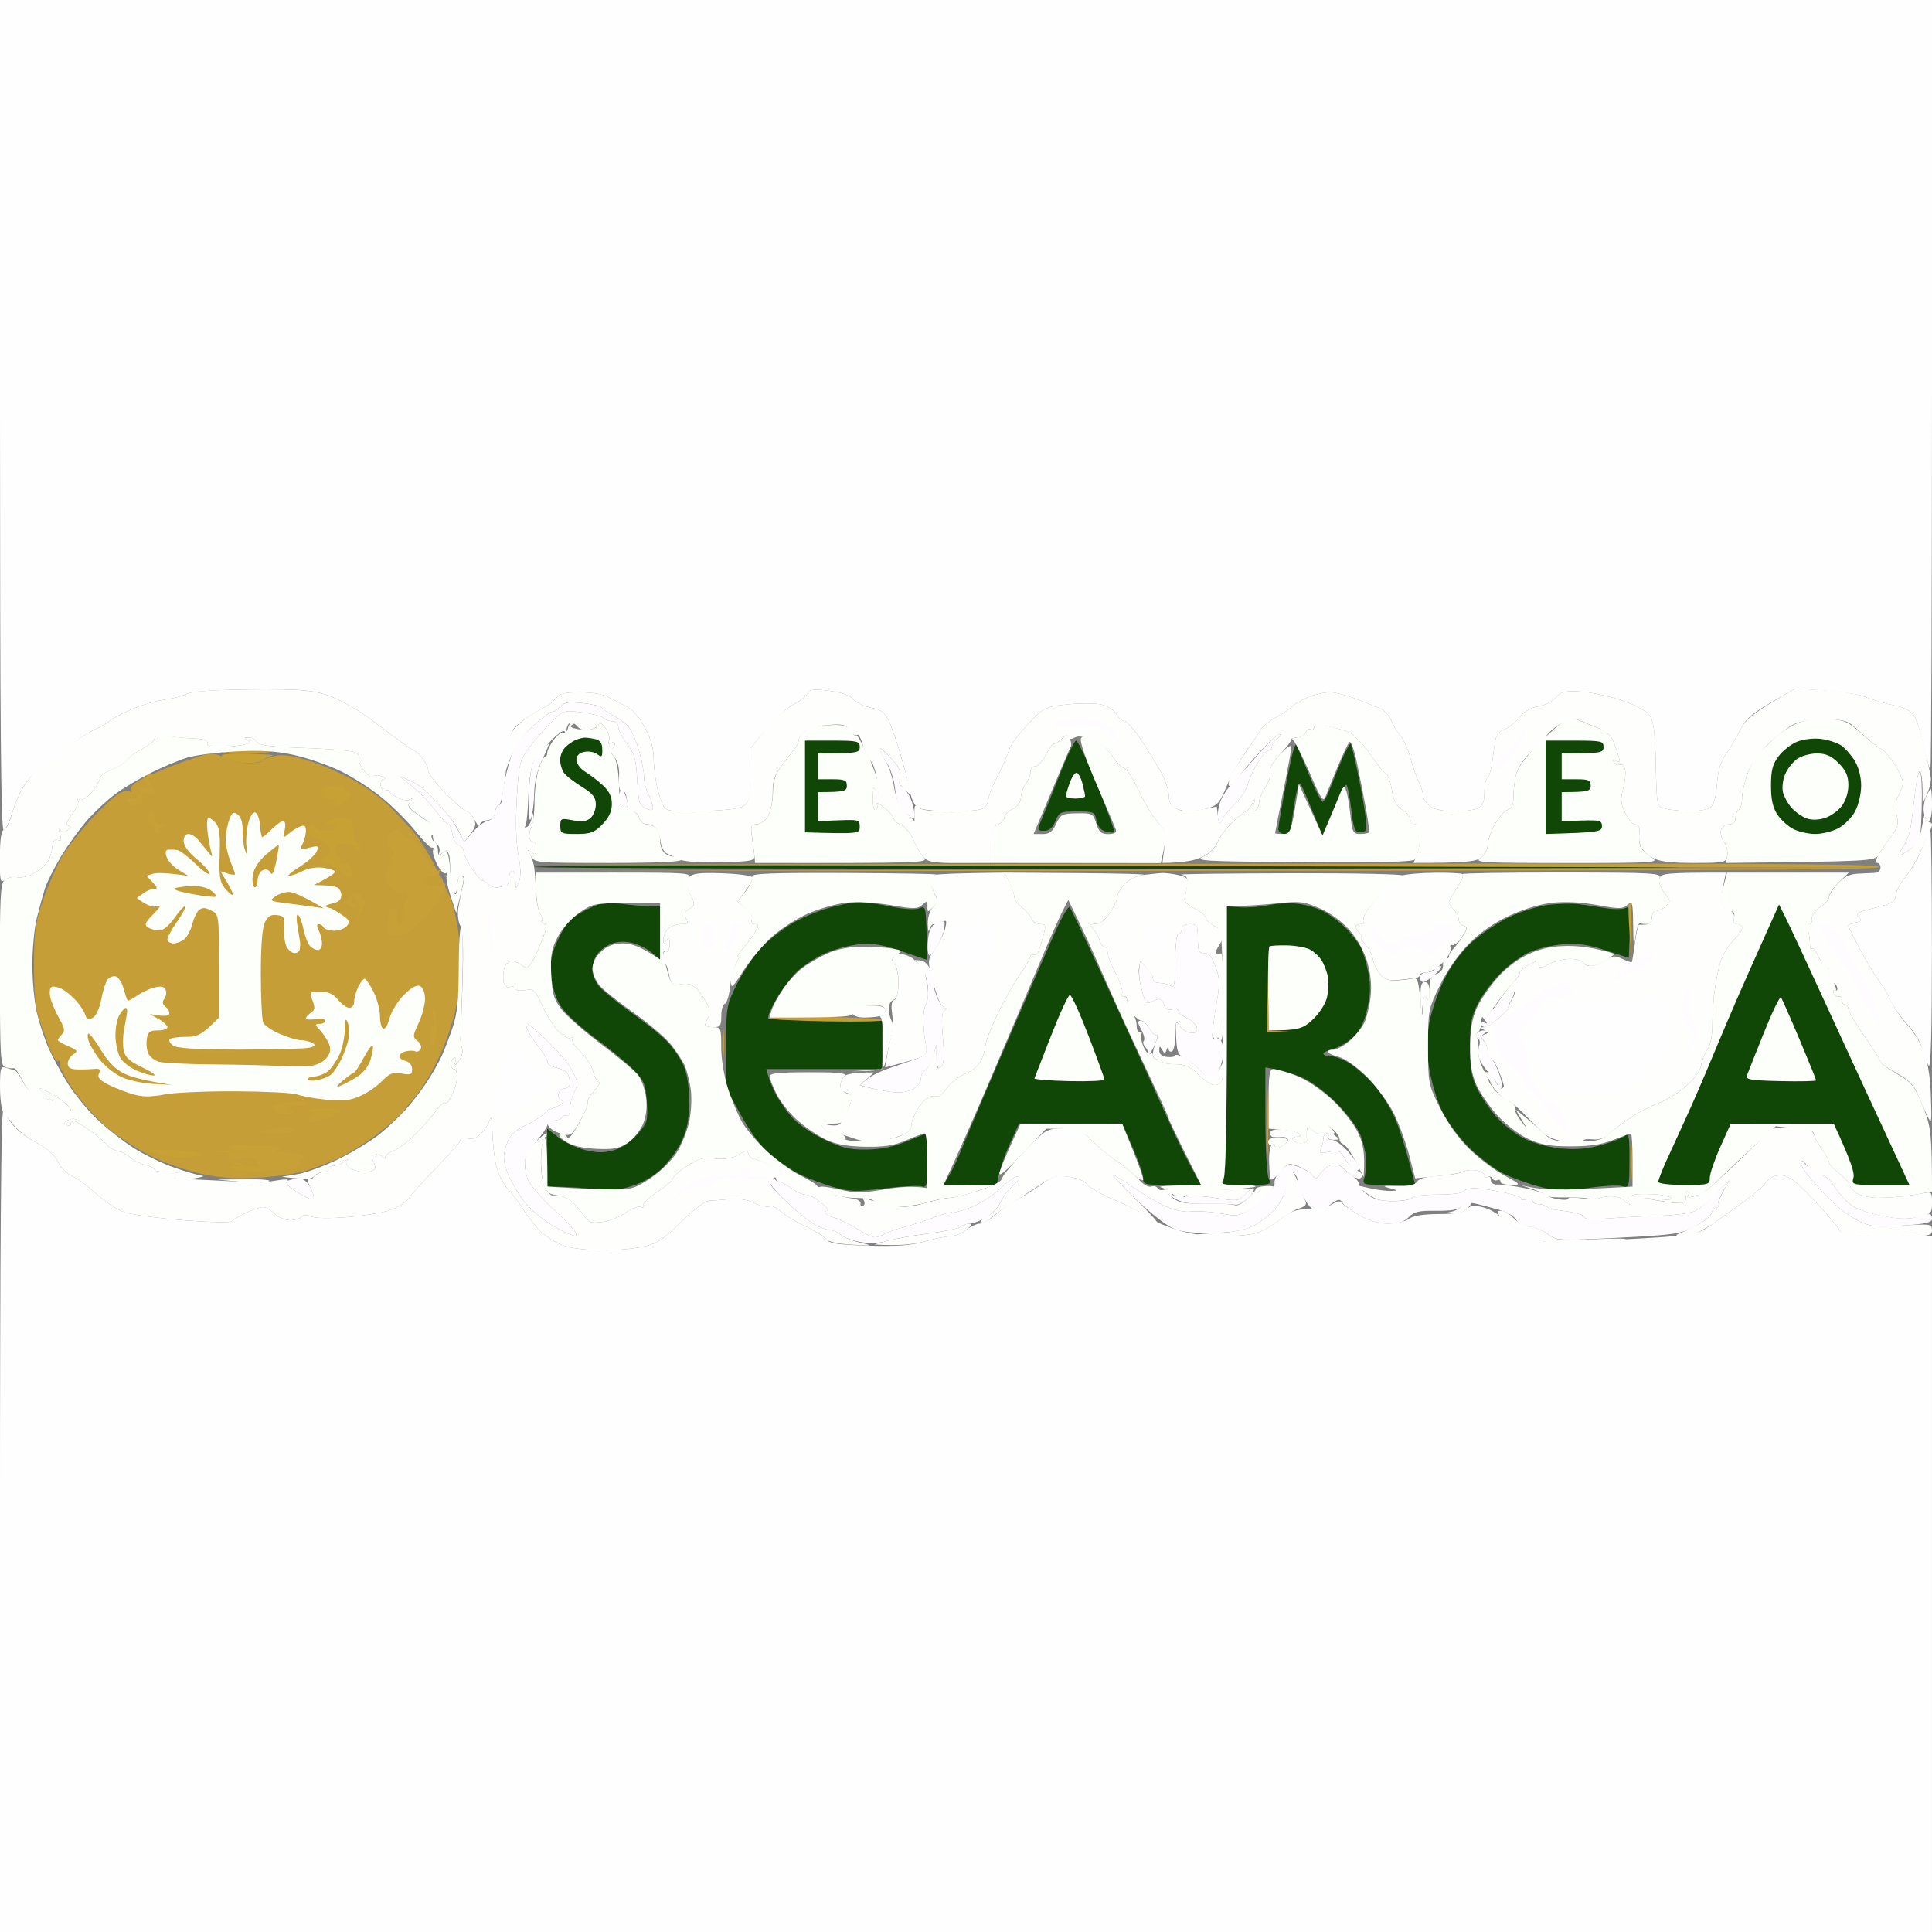
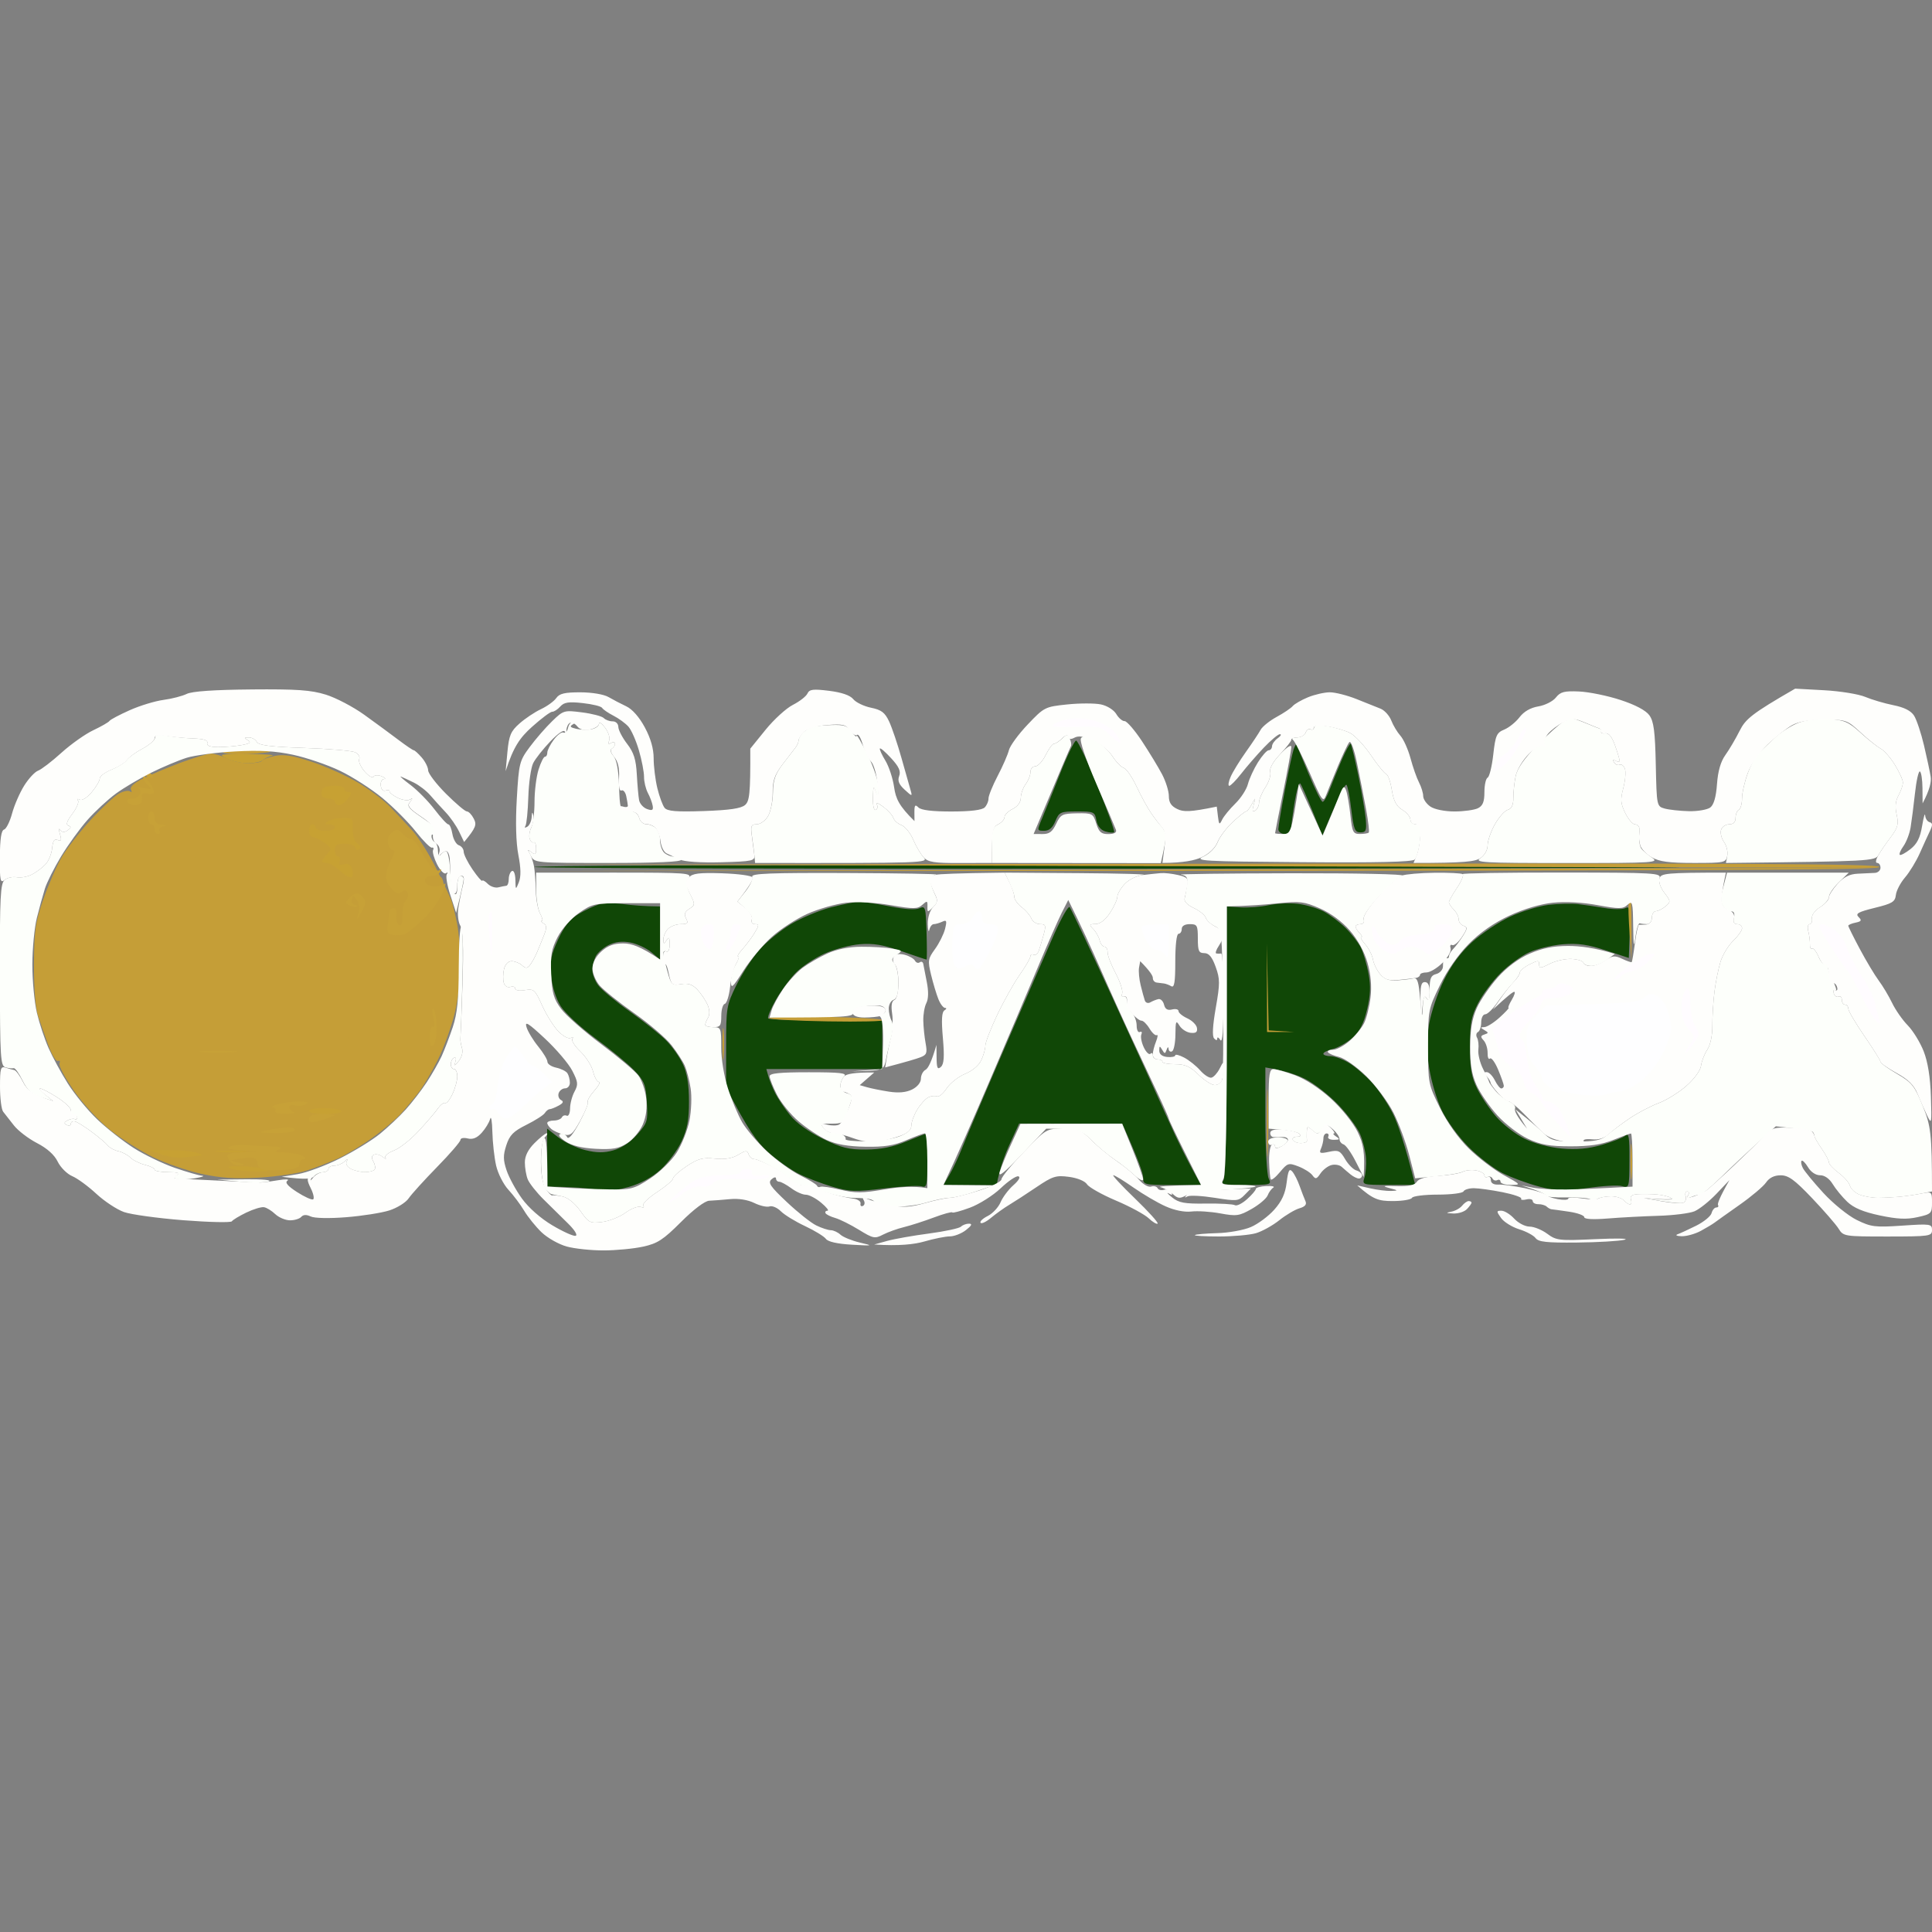
<svg xmlns="http://www.w3.org/2000/svg" version="1.2" viewBox="0 0 600 600" width="600" height="600">
  <rect x="0" y="0" width="600" height="600" fill="#808080" stroke="none" />
  <style>
		.s0 { fill: #104706 } 
		.s1 { fill: #c59e37 } 
		.s2 { fill: #c7a133 } 
		.s3 { fill: #c7a137 } 
		.s4 { fill: #fffcff } 
		.s5 { fill: #fdfffb } 
		.s6 { fill: #fefefc } 
		.s7 { fill: #fefeff } 
	</style>
  <g id="Background">
    <path id="Path 0" class="s0" d="m329.22 240.25c-2.23 5.64-4.76 11.94-5.63 14-1.57 3.69-1.56 3.75 0.66 3.76 1.56 0.01 2.63-0.91 3.5-3 1.18-2.83 1.58-3.01 6.75-3.01 5.21 0 5.53 0.14 5.99 2.75 0.31 1.73 1.33 3.01 2.75 3.45 1.24 0.39 2.48 0.5 2.76 0.24 0.27-0.25-2.06-6.75-5.18-14.45-3.12-7.69-6.1-13.99-6.62-13.99-0.51 0-2.76 4.61-4.98 10.25zm72.55-7.58c-0.37 1.01-1.59 6.67-2.72 12.58-1.13 5.91-2.05 11.43-2.05 12.25 0 0.83 0.89 1.5 2 1.5 1.24 0 2-0.67 2.01-1.75 0-0.96 0.48-4.68 1.07-8.25 0.58-3.57 1.36-6.12 1.74-5.65 0.37 0.47 2.07 4.3 3.76 8.5l3.09 7.65c5.29-12.78 7.13-16.16 7.5-15.75 0.37 0.41 1.05 3.9 1.5 7.75 0.72 6.05 1.1 7 2.83 7 1.71 0 1.95-0.56 1.66-4-0.18-2.2-1.22-8.28-2.29-13.5-1.08-5.22-2.16-9.72-2.39-10-0.23-0.28-1.49 1.97-2.79 5-1.3 3.03-3 7.19-3.78 9.26-0.78 2.07-1.75 3.76-2.16 3.75-0.41 0-2.38-3.95-4.37-8.76-1.99-4.81-3.69-8.9-3.78-9.08-0.08-0.17-0.46 0.5-0.83 1.5zm-235.77 36.58c0 0.41 93.94 0.64 208.75 0.51 114.81-0.14 175-0.36 133.75-0.5-41.25-0.14-135.19-0.37-208.75-0.51-73.56-0.14-133.75 0.09-133.75 0.5zm20 11.62c-1.38 0.41-4.19 1.74-6.25 2.94-2.72 1.59-4.49 3.78-6.42 7.94-2.21 4.74-2.58 6.71-2.17 11.25 0.31 3.34 1.45 7.03 2.92 9.4 1.35 2.18 6.17 6.66 10.92 10.14 4.67 3.43 10.07 7.89 12 9.91 3.08 3.23 3.55 4.41 3.88 9.86 0.36 5.86 0.2 6.4-3 10.02-2.12 2.39-4.87 4.23-7.38 4.92-2.95 0.81-5.24 0.79-8.75-0.08-2.61-0.64-6.35-2.41-8.3-3.92l-3.54-2.75 0.09 18c8.14 0.1 12.52 0.49 15 0.93 3.22 0.58 6.13 0.35 10.25-0.81 3.71-1.05 7.22-2.95 9.91-5.37 2.28-2.06 5.2-6 6.49-8.75 1.8-3.85 2.33-6.72 2.32-12.5-0.01-5.18-0.59-8.74-1.87-11.5-1.02-2.2-3.37-5.53-5.23-7.39-1.85-1.87-6.93-5.92-11.28-9-4.36-3.09-8.76-6.73-9.79-8.11-1.03-1.37-1.85-3.51-1.83-4.75 0.01-1.24 0.48-3.15 1.03-4.25 0.55-1.1 2.35-2.68 4-3.5 2.05-1.02 4.19-1.28 6.75-0.8 2.06 0.39 4.99 1.74 6.5 3l2.75 2.3v-16.5c-5.04-0.05-8.75-0.37-11.5-0.73-2.75-0.36-6.13-0.32-7.5 0.1zm71.97 0.94c-3.59 0.93-9.15 3.26-12.36 5.19-3.21 1.93-7.62 5.52-9.8 8-2.18 2.48-5.39 7.42-7.14 10.98-3.05 6.24-3.17 6.95-3.17 19.09v12.61c6.66 13.02 9.67 17.13 13 20.09 2.75 2.46 7.02 5.49 9.5 6.74 2.47 1.26 7.2 3.07 10.5 4.04 5.34 1.56 7.1 1.62 16 0.54 5.5-0.67 10.79-0.96 11.75-0.65 1.57 0.5 1.75-0.3 1.75-7.94 0-4.68-0.11-8.5-0.25-8.5-0.14 0.01-2.95 1.12-6.25 2.48-4.19 1.73-7.96 2.49-12.5 2.52-5.43 0.04-7.65-0.51-13.5-3.37-4.37-2.13-8.17-4.87-10.11-7.27-1.72-2.12-3.8-5.21-4.63-6.86-0.83-1.65-1.79-4.01-2.13-5.25l-0.63-2.25h36v-15c-27.13 0-35.2-0.34-35.44-0.75-0.25-0.41 0.84-3 2.4-5.75 1.57-2.75 4.35-6.53 6.19-8.41 1.84-1.87 5.82-4.52 8.85-5.9 3.02-1.37 7.98-2.69 11-2.95 4.21-0.34 7.25 0.16 13 2.17 4.12 1.44 7.61 2.61 7.75 2.6 0.14 0 0.14-3.79 0-8.41-0.24-7.95-0.36-8.36-2.21-7.53-1.24 0.55-4.69 0.33-9.25-0.6-4.01-0.81-8.3-1.44-9.54-1.41-1.24 0.03-5.19 0.82-8.78 1.75zm136.03-0.7c-2.48 0.53-6.41 0.83-8.75 0.68l-4.25-0.29c0.03 73.65-0.27 84.31-1.18 85.25-0.97 1 0.44 1.25 6.98 1.25 7.87 0 8.16-0.08 7.2-2-0.55-1.1-1.01-9.31-1.02-18.25l-0.01-16.25c5.84 0.92 9.71 2.27 12.38 3.59 2.67 1.33 7.24 4.89 10.16 7.91 2.91 3.02 6.01 7.19 6.89 9.25 0.88 2.06 1.7 5.44 1.83 7.5 0.12 2.06-0.1 4.76-0.5 6-0.72 2.21-0.59 2.25 7.52 2.23l8.25-0.02c-3.23-12.76-5.37-18.94-6.85-21.96-1.47-3.02-4.36-7.36-6.41-9.62-2.06-2.27-5.32-5.08-7.24-6.25-1.93-1.17-4.51-2.12-5.75-2.13-1.24 0-2.26-0.34-2.27-0.75-0.02-0.41 1.33-1.09 3-1.5 1.66-0.41 4.4-1.99 6.09-3.5 2.23-2 3.46-4.4 4.49-8.75 1.06-4.5 1.17-7.31 0.43-11.25-0.55-2.89-1.61-6.49-2.37-8-0.77-1.51-2.9-4.25-4.75-6.09-1.86-1.83-4.95-4.15-6.87-5.15-1.93-0.99-5.52-2.04-8-2.33-2.48-0.3-6.52-0.1-9 0.43zm87-0.11c-3.02 0.35-8.43 2-12 3.67-3.58 1.66-8.91 5.23-11.86 7.93q-5.36 4.9-8.78 11.9c-1.88 3.85-3.92 9.93-4.54 13.5-0.83 4.83-0.82 8.36 0.03 13.75 0.63 3.99 2.37 9.84 3.86 13 1.49 3.16 5.2 8.27 8.25 11.35 3.05 3.07 7.79 6.74 10.54 8.15 2.75 1.4 7.92 3.31 11.5 4.25 5.7 1.49 7.55 1.55 15 0.46 4.67-0.69 9.51-0.96 10.75-0.6 2.21 0.63 2.25 0.48 2.29-8.11 0.04-7.09-0.2-8.53-1.25-7.59-0.71 0.63-3.99 1.93-7.29 2.88-4.28 1.23-7.86 1.55-12.5 1.14-3.83-0.34-8.55-1.58-11.5-3.03-2.75-1.35-6.71-4.41-8.79-6.8-2.09-2.39-4.79-6.37-6-8.85-1.75-3.57-2.21-6.26-2.21-13 0-7.1 0.41-9.3 2.5-13.38 1.37-2.68 4.52-6.91 7-9.39 2.48-2.49 6.52-5.43 9-6.52 2.48-1.1 7.2-2.21 10.5-2.47 4.56-0.35 7.72 0.1 13.17 1.9l7.17 2.36c0.63-15.51 0.5-16.23-1.02-15.5-0.93 0.45-3.85 0.44-6.5-0.01-2.65-0.45-6.4-1-8.32-1.22-1.93-0.22-5.98-0.12-9 0.23zm-153.66 9.19c-2.27 5.12-9.1 20.79-15.16 34.81-6.07 14.02-12 27.98-13.18 31-1.19 3.02-3.02 6.96-4.08 8.75l-1.92 3.25 16.5 0.04c0.96-5.07 2.53-9.37 4.12-12.83l2.88-6.28 32 0.01c5.08 11.28 6.54 15.57 6.52 16.81-0.02 2.17 0.31 2.25 8.98 2.25h9c-4.2-7.36-7.53-14.23-10.1-20-2.57-5.77-10.37-22.87-17.33-38-6.97-15.12-12.98-27.87-13.38-28.31-0.39-0.45-2.57 3.37-4.85 8.5z" />
    <path id="Path 1" class="s1" d="m69.33 233.72c0.45 0.43 3.83 0.64 7.5 0.46 3.67-0.17 6.86-0.51 7.09-0.75 0.23-0.24-3.15-0.44-7.5-0.46-4.36-0.01-7.55 0.32-7.09 0.75zm-13.33 3.17c-4.12 1.54-9.41 3.77-11.75 4.95-2.72 1.39-4.01 2.61-3.59 3.41 0.36 0.69 0.25 0.93-0.25 0.53-0.5-0.39-2.03-0.11-3.41 0.63-1.37 0.74-5.35 4.44-8.84 8.22-3.48 3.78-7.61 9.12-9.17 11.87-1.57 2.75-4.09 8.6-5.61 13-2.41 6.95-2.78 9.57-2.83 20-0.03 7.43 0.45 13.52 1.27 16 0.73 2.2 2.2 6.36 3.25 9.25 1.06 2.89 2.38 5.02 2.93 4.75 0.55-0.27 0.76 0.06 0.47 0.75-0.3 0.69 1.73 4.51 4.5 8.5 2.83 4.09 7.76 9.41 11.28 12.21 3.44 2.73 9.4 6.5 13.25 8.39 3.85 1.89 10.6 4.22 15 5.19 6.05 1.32 10.44 1.61 18 1.18 5.5-0.32 12.25-1.33 15-2.26 2.75-0.92 7.03-2.59 9.5-3.7 2.47-1.12 7.2-3.95 10.5-6.3 3.3-2.35 7.36-5.78 9.03-7.62 1.66-1.84 4.22-4.91 5.67-6.84 1.46-1.93 4.09-6.43 5.85-10 1.76-3.57 4.05-9.88 5.09-14 1.05-4.17 1.88-10.94 1.87-15.25 0-4.26-0.49-10.11-1.07-13-0.58-2.89-1.4-6.15-1.81-7.25-0.41-1.1-2.52-5.54-4.69-9.88-2.17-4.33-5.42-9.5-7.23-11.5-1.8-1.99-4.95-5.36-7-7.49-2.04-2.13-6.63-5.59-10.21-7.69-3.57-2.11-9.99-4.98-14.25-6.38-5.82-1.92-8.65-2.37-11.37-1.81-2 0.41-3.8 1.09-4 1.5-0.21 0.41-2.07 0.76-4.13 0.78-2.06 0.02-5.1-0.65-6.75-1.49-1.65-0.84-3.9-1.51-5-1.49-1.1 0.03-5.37 1.31-9.5 2.84zm319 32.11l208.5 0.5-418 1.01c375.2-0.01 417.9-0.27 418.17-1.26 0.26-1-41.81-1.2-208.42-1l-208.75 0.25zm130.8 11.75c-0.17 0.41-0.03 4.57 0.29 9.25l0.59 8.5c0.06-14.34-0.07-18.5-0.25-18.5-0.18 0-0.47 0.34-0.63 0.75zm-267 35.45c0.38 0.39 8.67 0.84 18.4 1 9.74 0.17 17.39-0.02 17-0.4-0.38-0.39-8.67-0.84-18.4-1-9.74-0.17-17.39 0.02-17 0.4zm-14.46 8.3c0.01 4.4 0.18 5.97 0.39 3.5 0.21-2.48 0.21-6.08 0-8-0.22-1.93-0.39 0.1-0.39 4.5zm169.07 24c0 9.35 0.15 13.4 0.33 9 0.19-4.4 0.19-12.05 0.01-17-0.19-4.95-0.34-1.35-0.34 8zm112.94 12c0 4.95 0.17 7.2 0.38 5 0.21-2.2 0.21-6.25 0.01-9-0.21-2.75-0.38-0.95-0.39 4z" />
    <path id="Path 2" class="s2" d="m70.5 235.6c1.65 0.81 4.6 1.45 6.55 1.43 1.95-0.02 3.98-0.44 4.5-0.93 0.52-0.5 1.85-1.13 2.95-1.4 1.1-0.28-2.28-0.51-7.5-0.53-9.02-0.02-9.35 0.05-6.5 1.43z" />
    <path id="Path 3" class="s3" d="m44.55 241c-0.3 0.55 0.24 1.75 1.2 2.67 1.65 1.58 1.58 1.64-1.25 1.04-1.65-0.35-2.44-0.42-1.75-0.17 0.69 0.25 1.03 1.14 0.75 1.96-0.27 0.82-1.4 1.5-2.5 1.5-1.1 0-1.77 0.45-1.5 1 0.28 0.55 1.4 1 2.5 1 1.1 0 2.05-0.56 2.12-1.25 0.06-0.69 0.06-1.59 0-2-0.07-0.41 0.78-0.53 1.88-0.25q1.98 0.49 1.75-0.83c-0.14-0.74-0.92-2.17-1.75-3.19-1.36-1.68-1.34-1.79 0.25-1.17 1.04 0.41 1.55 0.28 1.25-0.31-0.27-0.55-0.93-1-1.45-1-0.52 0-1.2 0.45-1.5 1z" />
-     <path id="Path 4" fill-rule="evenodd" class="s4" d="m180.99 218.37c3.03 0.33 5.73 0.99 6.01 1.48 0.27 0.48 1.85 1.56 3.5 2.41 1.65 0.84 3.74 2.37 4.65 3.39 0.91 1.02 2.38 4.32 3.26 7.35 0.89 3.03 1.61 6.74 1.6 8.25-0.01 1.51 0.53 3.76 1.19 5 0.66 1.24 1.34 3.04 1.5 4 0.24 1.38-0.14 1.59-1.77 1-1.14-0.41-2.25-1.65-2.45-2.75-0.21-1.1-0.53-4.7-0.71-8-0.26-4.66-0.93-6.78-3.02-9.5-1.48-1.93-2.71-4.29-2.72-5.25-0.02-1-0.78-1.74-1.78-1.73-0.96 0.01-2.2-0.45-2.75-1.02-0.55-0.56-3.57-1.36-6.72-1.76-5.59-0.72-5.8-0.66-9.33 2.76-1.98 1.93-5.11 5.53-6.94 8-3.19 4.3-3.37 5.01-4.01 16-0.43 7.38-0.26 13.65 0.48 17.5 0.8 4.13 0.85 6.78 0.15 8.5-0.98 2.45-1 2.43-1.07-0.75-0.03-1.82-0.5-3.03-1.06-2.75-0.55 0.27-1 1.4-1 2.5 0 1.1-0.34 2.03-0.75 2.08-0.41 0.04-1.54 0.26-2.5 0.5-0.96 0.23-2.43-0.26-3.25-1.08-0.82-0.82-1.61-1.27-1.75-0.98-0.14 0.28-1.49-1.3-3-3.5-1.51-2.21-2.75-4.7-2.75-5.52 0-0.82-0.68-1.73-1.5-2-0.82-0.27-1.73-1.85-2-3.5-0.28-1.65-0.84-2.99-1.25-2.98-0.41 0.02-2.32-2.05-4.25-4.59-1.93-2.54-5.3-5.98-7.5-7.64-2.2-1.66-3.55-2.84-3-2.62 0.55 0.22 2.35 1.05 4 1.86 1.65 0.81 3.96 2.59 5.14 3.97 1.18 1.37 3.32 3.74 4.75 5.25 1.44 1.51 3.32 4.21 5.77 9.25l2.67-3.1c1.47-1.7 3.57-3.28 4.67-3.51 1.17-0.24 2.1-1.34 2.25-2.65 0.14-1.23 0.7-2.24 1.25-2.24 0.55 0 1-1.24 1-2.75 0-1.51 0.87-5.9 1.94-9.75 1.71-6.16 2.58-7.57 7.25-11.76 2.92-2.61 5.76-4.73 6.31-4.7 0.55 0.03 1.67-0.7 2.49-1.61 1.2-1.33 2.61-1.54 7-1.06zm216.36 9.66c0.63 0.02 0.38 0.58-0.56 1.25-0.94 0.67-1.73 1.78-1.75 2.47-0.02 0.69-0.49 1.25-1.04 1.25-0.55 0-2.05 1.69-3.34 3.75-1.29 2.06-2.68 5.1-3.11 6.75-0.42 1.65-2.18 4.37-3.91 6.05-1.72 1.68-3.56 3.93-4.07 5-0.85 1.81-0.95 1.77-1.31-0.55-0.21-1.38 0.18-3.85 0.88-5.5 0.7-1.65 2.41-4.16 3.81-5.58 1.4-1.41 4.96-5.35 7.9-8.75 2.94-3.39 5.86-6.16 6.5-6.14zm-226.91 2.97c0.16 0-0.77 2.25-2.07 5-1.48 3.11-2.41 6.98-2.47 10.25-0.05 2.89-0.48 6.37-0.94 7.75-0.57 1.7-0.81-0.22-0.73-6 0.05-4.68 0.64-9.63 1.3-11 0.66-1.38 1.97-3.29 2.91-4.25 0.94-0.96 1.84-1.75 2-1.75zm106.09 4.25c2.62 2.84 3.31 4.3 2.83 6-0.42 1.48-0.11 2.59 0.91 3.25 0.85 0.55 2.04 2.24 2.64 3.75 0.6 1.51 1.09 3.65 1.09 4.75 0 1.82-0.25 1.75-2.8-0.75-2.07-2.03-2.92-4-3.27-7.56-0.26-2.64-1.46-6.24-2.67-8-1.21-1.75-2.2-3.64-2.2-4.19 0-0.55 1.56 0.69 3.47 2.75zm319.77 4.53c0.44 0.4 0.67 5.38 0.5 11.07-0.29 10.15-0.36 10.39-3.3 12.7-1.65 1.3-3.23 2.17-3.5 1.93-0.27-0.24 0.23-1.45 1.13-2.7 0.9-1.26 1.9-3.85 2.22-5.78 0.32-1.93 0.94-6.75 1.37-10.72 0.43-3.97 1.14-6.9 1.58-6.5zm-402.26 6.72c0.45 1.1 0.85 2.56 0.89 3.25 0.04 0.69-0.38 1.25-0.93 1.25-0.55 0-1.27-0.79-1.61-1.75-0.33-0.96-0.28-2.43 0.11-3.25 0.59-1.23 0.86-1.15 1.54 0.5zm99.05 39.62c0.32-0.07 0.37 1.12 0.1 2.63-0.26 1.51-1.42 4.1-2.58 5.75-1.87 2.69-2.13 2.79-2.44 1-0.2-1.1-0.08-3.43 0.25-5.18 0.35-1.83 1.34-3.38 2.34-3.64 0.96-0.25 2-0.5 2.33-0.56zm76.41 0.88c2.3 0 2.5 0.37 2.5 4.5 0 3.83 0.3 4.5 2 4.5 1.45 0 2.42 1.18 3.53 4.25 1.36 3.78 1.37 5.19 0.06 12.75-0.8 4.68-1.27 8.84-1.03 9.25 0.24 0.41 0.89 0.52 1.44 0.25 0.55-0.27 1.27 0.51 1.61 1.75 0.33 1.24 0.3 3.6-0.08 5.25-0.38 1.65-1.22 3.58-1.86 4.29-0.64 0.72-1.51 1.28-1.92 1.25-0.41-0.02-1.76-1.17-3-2.55-1.24-1.38-3.38-3.08-4.75-3.77-2.15-1.09-2.53-2.03-2.75-6.74-0.21-4.73-0.08-5.21 1-3.48 0.69 1.1 2.26 2.11 3.5 2.25 1.65 0.18 2.18-0.22 1.98-1.5-0.14-0.96-1.49-2.31-3-3-1.5-0.69-2.73-1.7-2.73-2.25 0-0.55-0.9-0.77-2-0.5-1.41 0.35-2.15-0.09-2.5-1.5-0.28-1.1-1.06-1.87-1.75-1.72-0.69 0.15-1.81 0.6-2.5 1-0.69 0.4-1.45 0.16-1.7-0.53-0.24-0.69-0.83-2.82-1.3-4.75-0.48-1.93-0.7-4.4-0.15-7.5l1.98 2c1.09 1.1 1.97 2.56 1.95 3.25-0.02 0.69 0.53 1.32 1.22 1.4 0.69 0.09 1.7 0.21 2.25 0.28 0.55 0.07 1.56 0.45 2.25 0.85 0.96 0.55 1.25-1.26 1.25-7.78 0-5 0.41-8.5 1-8.5 0.55 0 1-0.68 1-1.5 0-0.93 0.94-1.5 2.5-1.5zm-83.76 11.26q2.24 0.25 3.27 3.24c0.56 1.65 1.01 3.68 1 4.5-0.02 0.82 0.54 2.73 1.23 4.24 0.69 1.51 1.71 2.75 2.26 2.77 0.55 0.01 0.47 0.35-0.18 0.76-0.85 0.52-0.99 2.96-0.5 8.56 0.51 5.85 0.35 8.12-0.61 9-1.04 0.94-1.31 0.38-1.39-6.83l-1 3.5c-0.55 1.93-1.63 3.84-2.41 4.25-0.77 0.41-1.41 1.65-1.41 2.75 0 1.19-1.12 2.55-2.75 3.36-1.86 0.91-4.2 1.13-7.25 0.65-2.48-0.39-5.51-1-9-2.01l2.25-1.87c1.24-1.03 4.72-2.69 7.75-3.68 3.02-1 6.75-2.29 8.27-2.88 2.5-0.96 2.71-1.42 2.16-4.57-0.34-1.93-0.65-5.07-0.69-7-0.05-1.93 0.38-4.4 0.95-5.5 0.62-1.2 0.72-3.8 0.26-6.5-0.44-2.59-1.54-5.03-2.61-5.74-1.72-1.16-1.69-1.23 0.4-1zm161.56 1.74c0.66-0.01-0.04 1.12-1.55 2.5-1.51 1.37-3.2 2.5-3.75 2.5-0.55 0-1-0.68-1-1.5 0-0.83 0.89-1.5 2-1.5 1.1 0 2.25-0.45 2.55-1 0.3-0.55 1.09-1 1.75-1zm22.81 8.01c0.34-0.01 0 1.11-0.75 2.49-0.75 1.37-1.14 2.5-0.86 2.5 0.27 0-0.96 1.33-2.75 2.96-1.79 1.63-3.81 2.98-4.5 3-0.69 0.02-1.25-0.41-1.25-0.96 0-0.55 0.56-0.69 1.25-0.31 0.71 0.4 0.61-0.05-0.25-1.04-1.08-1.25-1.15-1.73-0.25-1.69 0.69 0.02 2.94-1.53 5-3.45 2.06-1.92 4.03-3.5 4.36-3.5zm-300.92 14.49c3.54 3.3 7.38 7.8 8.52 10 1.82 3.52 1.91 4.3 0.72 6.5-0.75 1.37-1.38 3.74-1.39 5.25-0.02 1.51-0.49 2.52-1.04 2.25-0.55-0.27-1.23-0.05-1.5 0.5-0.28 0.55-1.4 1-2.5 1-1.1 0-1.99 0.56-1.98 1.25 0.01 0.69-1.59 3.05-3.54 5.25-2.3 2.58-3.55 4.98-3.52 6.75 0.02 1.51 0.44 3.76 0.93 5 0.5 1.24 2.72 4.05 4.94 6.25 2.23 2.2 5.65 5.57 7.61 7.5 2.07 2.04 3.03 3.62 2.31 3.8-0.69 0.16-3.95-1.31-7.25-3.28-3.62-2.15-7.35-5.45-9.41-8.3-1.87-2.59-4.01-6.52-4.75-8.72-1.1-3.26-1.11-4.71-0.09-7.84 1.01-3.13 2.19-4.32 6.25-6.34 2.75-1.37 5.32-3.02 5.71-3.66 0.4-0.64 1.07-1.17 1.5-1.19 0.44-0.01 1.69-0.51 2.79-1.11 1.41-0.76 1.63-1.27 0.75-1.72-0.69-0.35-1.03-1.32-0.75-2.14 0.27-0.82 1.17-1.5 2-1.5 0.82 0 1.49-0.79 1.48-1.75 0-0.96-0.34-2.27-0.75-2.92-0.4-0.64-1.97-1.42-3.48-1.75-1.51-0.32-2.75-1.14-2.74-1.83 0-0.69-1.29-2.82-2.86-4.75-1.58-1.93-3.21-4.63-3.63-6-0.62-2 0.51-1.31 5.67 3.5zm185.02-5.53c0.71-0.01 1.96 1.1 2.79 2.47 0.82 1.36 1.84 2.28 2.25 2.02 0.41-0.25 0.19 0.95-0.5 2.68-0.69 1.73-1.7 3.37-2.25 3.66-0.55 0.29-0.67 0.11-0.26-0.39 0.41-0.5 0.19-1.48-0.5-2.18-0.68-0.7-0.92-1.6-0.52-2 0.39-0.4 0.04-1.97-0.79-3.48-1.18-2.14-1.23-2.76-0.22-2.78zm106.59 3.05c1.46 0.01 1.49 0.14 0.2 0.95-1.21 0.77-1.26 1.19-0.23 2.24 0.69 0.71 1.26 2.3 1.25 3.54-0.01 1.24 0.32 2.06 0.73 1.83 0.41-0.22 1.54 1.58 2.5 4 0.96 2.43 1.46 4.76 1.11 5.17-0.35 0.41-0.89 0.07-1.21-0.75-0.31-0.82-1.63-2.63-2.92-4-1.3-1.38-2.61-3.4-2.91-4.5-0.31-1.1-0.28-2.79 0.06-3.75 0.34-0.96 0.17-1.98-0.38-2.25-0.55-0.27-0.75-0.95-0.45-1.5 0.3-0.55 1.31-0.99 2.25-0.98zm-48.92 31.98c0.48 0 0.71 0.45 0.5 1-0.21 0.55 0.41 1.01 1.37 1.02 0.96 0.02 3.23 1.71 5.04 3.75 1.81 2.05 3.27 4.29 3.25 4.98-0.02 0.69-0.6 1.02-1.29 0.73-0.69-0.28-2.04-1.85-3-3.5-1.55-2.65-2.11-2.9-5-2.28-2.82 0.6-3.15 0.47-2.5-1 0.41-0.94 0.75-2.38 0.75-3.2 0-0.82 0.4-1.5 0.88-1.5zm149.41 10.24c1.21 1.5 3.11 2.73 4.21 2.73 1.11 0.01 2.74 1.23 3.67 2.77 0.92 1.52 2.94 3.98 4.5 5.47 2.04 1.95 4.92 3.13 10.33 4.26 5.54 1.14 8.41 1.29 11 0.54 1.92-0.55 3.84-1 4.25-1 0.41-0.01 0.75 0.67 0.75 1.49 0 1.18-1.97 1.63-9.25 2.13-8.43 0.57-9.68 0.42-14.1-1.75-2.69-1.32-7.32-5.06-10.37-8.38-3.03-3.3-5.9-6.79-6.39-7.75-0.49-0.96-0.87-2.09-0.85-2.5 0.02-0.41 1.03 0.48 2.25 1.99zm-158.06 0.12c1.8 0.63 3.76 1.82 4.36 2.64 0.95 1.3 1.29 1.22 2.5-0.58 0.78-1.14 2.31-2.32 3.41-2.6 1.1-0.29 2.5-0.03 3.12 0.58 0.61 0.6 2.08 1.78 3.26 2.6 1.18 0.82 2.14 2.06 2.13 2.75-0.01 0.69 1.23 2.17 2.74 3.28 1.97 1.46 4.25 2.03 8 2 2.89-0.01 5.47-0.48 5.75-1.03 0.27-0.55 3.87-1 8-1 4.12 0 7.72-0.45 8-1 0.27-0.55 1.74-1 3.25-0.99 1.51 0.01 5.53 0.57 8.93 1.25 3.39 0.68 5.98 1.58 5.75 1.99-0.24 0.41 0.47 0.52 1.57 0.25 1.1-0.27 2-0.05 2 0.5 0 0.55 0.79 0.99 1.75 0.97 0.96-0.01 2.13 0.32 2.58 0.75 0.46 0.43 1.14 0.8 1.5 0.83 0.37 0.03 2.81 0.36 5.42 0.75 2.61 0.38 4.75 1.15 4.75 1.7 0 0.63 2.69 0.78 7.25 0.42 3.99-0.33 11.07-0.7 15.75-0.84 4.67-0.13 9.74-0.77 11.25-1.41 1.51-0.64 4.57-3.08 10.84-9.67l-1.99 3.5c-1.1 1.93-1.79 3.84-1.55 4.25 0.25 0.41 0 0.75-0.55 0.75-0.55 0-1.21 0.79-1.46 1.75-0.26 0.96-2.62 2.86-5.25 4.23-4.34 2.24-6.57 2.56-23.79 3.42-18.77 0.95-19.04 0.93-22-1.26-1.65-1.21-4.24-2.19-5.75-2.17-1.77 0.02-3.11-0.68-3.75-1.97-0.55-1.1-2.69-2.48-4.75-3.08-2.06-0.59-5.33-1.46-7.25-1.94-2.66-0.66-3.86-0.51-5 0.64-1.05 1.05-3.44 1.47-8 1.4-5.34-0.08-6.86 0.27-8.5 1.98-1.46 1.51-3.21 2.05-6.5 2.01-2.98-0.04-6.02-0.94-9-2.69-2.48-1.45-4.84-3.24-5.25-3.98-0.6-1.07-1.31-0.93-3.5 0.69-1.51 1.12-3.54 2.02-4.5 2-1.02-0.02-2.58-1.69-3.75-4.03-1.1-2.2-1.98-4.56-1.96-5.25 0.03-0.69-0.53-1.79-1.25-2.45-1.04-0.97-1.44-0.33-2.04 3.25-0.48 2.87-1.91 5.75-4 8.11-1.79 2.02-5.05 4.45-7.25 5.41-2.69 1.18-6.77 1.78-12.5 1.84-6.17 0.06-9.51-0.39-12.18-1.66-2.02-0.96-7.08-5.01-11.25-9-4.16-3.99-7.23-7.26-6.82-7.27 0.41-0.02 3.22 1.7 6.25 3.82 3.02 2.11 7.52 4.75 10 5.85 2.77 1.24 5.85 1.85 8 1.6 1.92-0.23 5.97 0.03 9 0.59 5.12 0.94 5.81 0.83 9.95-1.66 2.45-1.48 4.59-3.47 4.75-4.43 0.17-0.96 0.75-1.75 1.3-1.75 0.55 0 0.91-0.76 0.81-1.69-0.11-0.92 0.78-2.67 1.97-3.88 1.92-1.95 2.55-2.07 5.45-1.07zm-162.63 3.75c0.22 0.49 0.85 0.89 1.4 0.89 0.55 0 2.24 0.92 3.75 2.03 1.51 1.12 3.54 2.02 4.5 2 0.96-0.01 3.1 1.1 4.75 2.47 1.65 1.38 2.55 2.5 2 2.5-0.55 0-0.83 0.34-0.63 0.75 0.2 0.41 1.55 1.09 3 1.5 1.45 0.41 4.77 2.07 7.38 3.67 4.41 2.72 4.95 2.83 7.5 1.5 1.51-0.78 4.44-1.83 6.5-2.33 2.06-0.51 6.22-1.84 9.25-2.98 3.02-1.13 5.61-1.84 5.75-1.58 0.14 0.26 2.61-0.41 5.5-1.48 2.89-1.08 7.16-3.78 9.5-6 2.34-2.23 4.81-3.91 5.5-3.73 0.76 0.19 0.16 1.27-1.52 2.75-1.52 1.33-3.32 3.71-4 5.27-0.67 1.56-2.69 3.7-4.48 4.75-1.79 1.05-4.06 1.91-5.05 1.91-0.99 0-2.23 0.42-2.75 0.94-0.52 0.52-5 1.46-9.95 2.11-4.95 0.64-10.8 1.69-13 2.34q-4 1.17-8.5 0.3c-2.48-0.49-5.18-1.5-6-2.26-0.83-0.76-2.18-1.38-3-1.38-0.83-0.01-2.85-0.67-4.5-1.48-1.65-0.8-5.76-4.08-9.14-7.27-4.29-4.05-5.84-6.14-5.15-6.94 0.55-0.62 1.17-0.74 1.39-0.25zm-147.85-0.09q2.25-0.03 3.75 2.98c0.82 1.65 1.16 3.21 0.75 3.47-0.41 0.25-2.65-0.76-4.98-2.25q-4.21-2.72-3-3.45c0.68-0.41 2.24-0.75 3.48-0.75zm296.35 2.98c0.36 0 0.4 0.56 0.09 1.25-0.31 0.69-1.5 1.92-2.63 2.74-1.13 0.82-2.51 1.34-3.06 1.14-0.55-0.19-4.6-0.32-9-0.29-6.58 0.04-8.44-0.3-13-3.97l2.5 1.16c1.37 0.65 3.45 0.89 4.6 0.55 1.16-0.35 5.21-0.13 9 0.48 6.47 1.04 7.02 0.98 8.87-0.97 1.09-1.15 2.27-2.09 2.63-2.09z" />
    <path id="Path 5" fill-rule="evenodd" class="s5" d="m488 223.01c0.27-0.03 2.3 0.68 4.5 1.58 2.2 0.91 4.23 1.71 4.5 1.78 0.27 0.07 0.39 0.47 0.25 0.88-0.14 0.41 0.46 0.64 1.33 0.5 1.04-0.16 2.05 1.11 2.98 3.75 0.78 2.2 1.42 4.34 1.42 4.75 0.01 0.41-0.54 0.42-1.23 0.01q-1.24-0.73-0.5 0.5c0.41 0.68 1.2 1.02 1.75 0.74 0.55-0.27 1.28 0.29 1.63 1.25 0.34 0.96 0.12 3.66-0.5 6-0.95 3.58-0.85 4.8 0.62 7.77 0.96 1.94 2.31 3.51 3 3.5 0.69-0.01 1.3 0.54 1.36 1.23 0.06 0.69 0.06 2.15-0.01 3.25-0.06 1.1 0.23 2.48 0.64 3.06 0.42 0.58 1.89 1.82 3.26 2.76 2.38 1.61 1.11 1.7-26.5 1.7-26.17 0-28.78-0.15-26.75-1.51 1.33-0.89 2.25-2.53 2.25-4.01 0-1.37 1.01-4.3 2.25-6.5 1.24-2.2 3.04-4.23 4-4.5 1.21-0.35 1.75-1.5 1.74-3.75-0.01-1.79 0.32-4.82 0.72-6.75 0.49-2.36 2.69-5.49 6.76-9.63 3.32-3.37 6.93-6.62 8.03-7.22 1.1-0.6 2.23-1.11 2.5-1.14zm80 0.3c4.76 0.3 6.09 0.88 9.84 4.27 2.38 2.16 5.19 4.37 6.24 4.92 1.05 0.55 3.02 2.8 4.38 5 1.36 2.2 2.49 4.68 2.5 5.5 0.02 0.82-0.59 2.63-1.35 4-0.96 1.72-1.14 3.59-0.59 6 0.67 2.95 0.38 4.05-1.86 7.02-1.46 1.93-3.16 4.41-3.77 5.5-1.05 1.87-2.35 1.99-47.39 2.48l0.42-2.25c0.24-1.24-0.22-3.15-1.01-4.25-0.79-1.1-1.21-2.79-0.92-3.75 0.28-0.96 1.41-1.75 2.51-1.75q2 0 2-2c0-1.1 0.45-2.22 1-2.5 0.55-0.27 1-1.85 1-3.5 0-1.65 0.79-5.15 1.75-7.78 0.96-2.62 2.45-5.43 3.31-6.25 0.86-0.81 3.11-2.93 5-4.72 1.89-1.79 5.24-3.94 7.44-4.77 2.4-0.91 6.2-1.38 9.5-1.17zm-389.83 0.71c0.98 0.01 0.93 0.24-0.17 0.88-1.19 0.69-0.99 0.98 1 1.45 1.37 0.32 3.51 0.37 4.75 0.11 1.24-0.25 2.26-1.02 2.27-1.71 0.01-0.69 0.87-0.12 1.9 1.25 1.04 1.38 1.6 3.18 1.25 4q-0.64 1.52 0.6 0.75c0.68-0.41 1.23-0.3 1.23 0.25 0 0.55-0.45 1.23-1 1.5-0.6 0.3-0.4 1.2 0.5 2.25 0.99 1.15 1.59 4.32 1.75 9.25 0.25 7.39 0.29 7.5 3 7.75 1.79 0.16 2.92 0.95 3.25 2.25 0.27 1.1 1.29 1.99 2.25 1.98 0.96-0.01 2.32 0.56 3.02 1.25 0.69 0.7 1.25 2.4 1.23 3.77-0.02 1.38 0.54 3.07 1.23 3.77 0.7 0.69 2.06 1.26 3.02 1.25 0.96-0.01 1.97 0.43 2.25 0.98 0.33 0.65-7.5 1-22.5 1-22.84 0-23.01-0.02-24.16-2.25-0.99-1.9-0.95-2.07 0.25-1.09 1.14 0.95 1.41 0.73 1.41-1.15 0-1.28-0.34-2.14-0.75-1.91-0.41 0.22-0.98-0.28-1.25-1.1-0.28-0.82-0.05-2.4 0.5-3.5 0.55-1.1 1-4.7 1-8 0-3.3 0.56-7.8 1.25-10 0.69-2.2 1.59-4 2-4 0.41 0 0.73-0.56 0.72-1.25-0.02-0.69 0.88-2.49 2-4 1.11-1.51 2.48-2.52 3.03-2.25 0.55 0.28 1.19-0.4 1.42-1.5 0.24-1.1 1.02-1.99 1.75-1.98zm80.08 1.14c3.91-0.13 5.02 0.24 6.26 2.09 0.83 1.24 1.51 1.8 1.53 1.25 0.01-0.55 1.56 2.15 3.44 6 2.02 4.11 3.41 8.45 3.38 10.5-0.05 3.19-0.13 3.28-0.86 1-0.68-2.12-0.82-1.86-0.9 1.75-0.06 2.53 0.3 4.05 0.9 3.75 0.55-0.27 0.67-1.06 0.27-1.75-0.4-0.69 0.48-0.35 1.97 0.75 1.49 1.1 2.93 2.68 3.19 3.5 0.26 0.82 1.4 1.84 2.53 2.25 1.12 0.41 2.76 2.44 3.64 4.5 0.88 2.06 2.34 4.55 3.25 5.53 1.58 1.71 0.5 1.78-52.35 1.72l-0.21-2.25c-0.11-1.24-0.45-3.94-0.75-6-0.47-3.26-0.28-3.75 1.46-3.75 1.1 0 2.68-1.12 3.5-2.5 0.82-1.37 1.52-4.69 1.55-7.36 0.03-3.79 0.69-5.72 2.98-8.75 1.62-2.14 3.4-4.45 3.96-5.14 0.55-0.69 1.01-1.7 1.01-2.25 0-0.55 0.56-1.6 1.25-2.33 0.69-0.73 1.93-1.56 2.75-1.84 0.82-0.28 3.64-0.59 6.25-0.67zm154.1 0.37c2.28 0.39 5.39 1.33 6.9 2.09 1.51 0.76 4.44 3.87 6.5 6.91 2.06 3.05 4.2 5.68 4.75 5.86 0.55 0.17 1.34 2.41 1.75 4.96 0.55 3.42 1.41 5.05 3.25 6.15 1.37 0.82 2.5 2.18 2.5 3 0 0.82 0.79 1.49 1.75 1.49 1.5-0.01 1.68 0.7 1.25 4.93-0.27 2.72-1.02 5.43-1.66 6.03-0.8 0.74-11.77 0.99-35 0.81-30.98-0.24-33.57-0.39-30.6-1.76 1.91-0.88 3.74-2.74 4.43-4.5 0.65-1.65 2.79-4.48 4.75-6.29 1.97-1.81 3.81-3.26 4.08-3.22 0.27 0.04 1.06-0.95 1.76-2.21 1.25-2.28 1.25-2.28 0.56 0.22-0.5 1.8-0.36 2.29 0.5 1.75 0.65-0.41 1.18-1.54 1.19-2.5 0-0.96 0.89-3.1 1.98-4.75 1.09-1.65 1.76-3.79 1.5-4.75-0.31-1.09 0.85-3.17 3.04-5.5 2.11-2.24 3.53-3.15 3.51-2.25-0.01 0.82-1.15 7.13-2.54 14-1.39 6.88-2.52 12.61-2.51 12.75 0 0.14 1.13 0.25 2.51 0.25 2.35 0 2.57-0.47 4.87-15.5l7.38 16 1.71-4c0.93-2.2 2.42-5.8 3.29-8 1.37-3.43 1.69-3.72 2.31-2 0.39 1.1 0.99 4.59 1.33 7.75 0.55 5.18 0.84 5.75 2.94 5.75 1.29 0 2.52-0.2 2.75-0.45 0.23-0.25-0.15-3.51-0.84-7.25-0.69-3.74-1.95-10.17-2.81-14.3-0.9-4.35-1.91-7.08-2.4-6.5-0.47 0.55-2.06 3.93-3.56 7.5-1.49 3.57-3.13 7.63-3.66 9-0.87 2.29-1.29 1.71-5.09-7-2.29-5.22-4.62-9.83-5.19-10.23-0.56-0.41-0.02-0.75 1.22-0.75 1.24-0.01 2.48-0.7 2.75-1.52 0.27-0.82 0.95-1.27 1.5-1 0.55 0.28 1.05 0.01 1.1-0.59 0.07-0.72 1.52-0.85 4.25-0.38zm-360.48 2.95c2 0.38 5.71 0.77 8.25 0.86 3.18 0.11 4.51 0.55 4.25 1.41-0.25 0.84 0.85 1.25 3.38 1.26 2.06 0.01 5.33-0.27 7.25-0.61 2.62-0.47 3.12-0.85 2-1.5-1.27-0.73-1.23-0.87 0.25-0.88 0.96-0.01 2.09 0.61 2.5 1.38 0.57 1.06 4.14 1.52 14.75 1.88 7.7 0.26 14.81 0.87 15.81 1.35 0.99 0.48 1.55 1.43 1.25 2.12-0.31 0.69 0.45 2.42 1.69 3.84 1.24 1.43 2.48 2.16 2.75 1.64 0.28-0.54 1.37-0.61 2.5-0.16 1.1 0.43 1.44 0.82 0.75 0.86-0.69 0.04-1.14 0.98-1 2.08 0.14 1.17 0.78 1.8 1.5 1.5 0.69-0.28 1.24-0.17 1.22 0.24-0.01 0.41 1.11 1.31 2.5 2 1.39 0.69 3.09 0.96 3.78 0.6 0.98-0.5 0.99-0.34 0.05 0.75-0.98 1.14-0.41 1.94 3 4.29 2.31 1.59 4.26 2.94 4.33 3 0.06 0.06 0.43 1.24 0.81 2.61 0.53 1.91 0.44 2.14-0.36 1q-1.06-1.52-1.06-0.25c-0.01 0.69 0.43 1.48 0.98 1.75 0.55 0.27 1.01 1.51 1.02 2.75 0 1.24 0.34 1.8 0.75 1.25 0.4-0.55 1.18-1.07 1.73-1.16 0.55-0.09 1.14 2.61 1.31 6 0.18 3.39 0.75 6.61 1.27 7.16 0.61 0.64 0.95-0.16 0.94-2.25-0.01-1.79 0.43-3.25 0.98-3.25 0.55 0 1 0.45 1 1 0 0.55-0.53 3.14-2.34 10.5l-1.8-5.5c-0.99-3.02-1.48-5.95-1.09-6.5 0.39-0.55 0.26-0.68-0.28-0.3-0.54 0.39-1.78-0.85-2.74-2.75-0.96-1.9-1.52-3.9-1.25-4.45 0.28-0.55 0.11-0.89-0.36-0.75-0.47 0.14-2.72-2.11-5-5-2.28-2.89-6.95-7.58-10.39-10.42-3.44-2.84-9.4-6.66-13.25-8.49-3.85-1.84-10.37-4.06-14.5-4.94-5.49-1.17-10.31-1.45-18-1.03-5.77 0.31-12.52 1.19-15 1.96-2.47 0.77-7.42 2.85-11 4.62-3.57 1.77-8.52 4.7-11 6.51-2.47 1.81-6.44 5.49-8.82 8.17-2.37 2.68-6.07 7.8-8.23 11.37-2.15 3.58-4.41 8.08-5.01 10-0.6 1.93-1.72 5.98-2.48 9-0.76 3.02-1.4 9.55-1.41 14.5-0.01 4.95 0.62 11.7 1.4 15 0.78 3.3 2.42 8.25 3.64 11 1.22 2.75 3.9 7.7 5.98 11 2.07 3.3 6.16 8.29 9.09 11.09 2.94 2.8 8.04 6.81 11.34 8.92 3.3 2.1 9.04 4.87 12.75 6.16 3.71 1.28 7.54 2.39 8.5 2.47 0.96 0.08-0.05 0.43-2.25 0.79-2.2 0.36-4.67 0.46-5.5 0.23-1.33-0.37-1.33-0.51 0-1.27 1.01-0.58 0.12-0.86-2.75-0.87-2.34-0.01-4.24-0.36-4.23-0.77 0.02-0.41-1.33-1.09-3-1.5-1.66-0.41-3.69-1.42-4.52-2.25-0.82-0.82-2.51-1.72-3.75-1.99-1.24-0.27-2.7-1.05-3.25-1.75-0.55-0.69-2.8-2.6-5-4.24-2.2-1.64-4.56-3.11-5.25-3.25-0.69-0.15-1.25 0.18-1.25 0.73 0 0.55-0.56 0.72-1.25 0.38-0.95-0.48-0.89-0.83 0.25-1.44 0.83-0.44 1.84-0.61 2.25-0.37 0.41 0.23 0.75-0.02 0.75-0.57 0-0.55-0.9-0.77-2-0.5-1.1 0.27-2 0.05-2-0.5 0-0.55 0.45-0.77 1-0.5 0.55 0.27 1-0.06 1-0.75 0-0.69-1.92-2.48-4.25-3.97-2.34-1.5-4.7-2.73-5.25-2.73-0.55 0 0.13 0.87 4 3.88l-3.79-1.21c-2.89-0.93-4.26-2.17-5.75-5.22-1.08-2.2-2.29-3.89-2.71-3.76-0.41 0.13-1.54 0.02-2.5-0.25-1.61-0.45-1.75-2.71-1.79-28.74-0.04-24.3 0.17-28.42 1.5-29.5 0.84-0.69 2.55-1.05 3.79-0.81 1.24 0.24 3.38-0.17 4.75-0.9 1.38-0.73 3.27-2.17 4.2-3.19 0.94-1.02 1.84-3.26 2-4.98 0.22-2.27 0.69-2.95 1.72-2.5 1.12 0.49 1.27 0.09 0.69-1.87-0.41-1.37-0.37-1.96 0.07-1.3 0.58 0.84 1.27 0.89 2.32 0.17 1.11-0.76 1.18-1.13 0.25-1.45-0.87-0.29-0.5-1.41 1.21-3.67 1.35-1.79 2.14-3.66 1.75-4.16-0.39-0.5-0.15-0.61 0.54-0.25 0.73 0.38 2.3-0.6 3.75-2.34 1.38-1.65 2.49-3.56 2.48-4.25-0.01-0.69 1.63-1.91 3.64-2.73 2-0.81 4.15-2.16 4.76-3 0.62-0.84 2.81-2.43 4.88-3.52 2.06-1.1 3.81-2.61 3.87-3.36 0.09-1.02 1.03-1.18 3.74-0.66zm280.36 0.93c0.42 0.87 0.58 1.93 0.35 2.34-0.24 0.41-2.94 6.71-11.58 27.25l2.75 0.02c2.12 0.02 3.09-0.7 4.25-3.17 1.38-2.93 1.9-3.19 6.46-3.27 4.76-0.08 5.01 0.06 6 3.2 0.85 2.66 1.55 3.27 3.79 3.25 1.75-0.02 2.6-0.48 2.33-1.28-0.24-0.69-2.96-7.1-6.06-14.25-3.36-7.78-5.3-13.49-4.82-14.22 0.61-0.93 1.63-0.78 4.3 0.64 1.92 1.02 4.4 3.26 5.5 4.97 1.1 1.72 2.68 3.34 3.5 3.6 0.82 0.26 2.61 2.85 3.96 5.75 1.36 2.89 3.38 6.6 4.5 8.23 1.12 1.64 2.6 3.55 3.29 4.25 0.69 0.71 1.26 2.07 1.26 3.03 0.01 0.96-0.33 3.22-1.51 8.3l-52.5-0.05v-5.5c0-4.5 0.36-5.68 2-6.5 1.1-0.55 1.99-1.56 1.97-2.25-0.01-0.69 1.11-1.81 2.5-2.5 1.56-0.77 2.54-2.11 2.56-3.5 0.02-1.24 0.7-3.15 1.52-4.25 0.82-1.1 1.48-2.79 1.47-3.75-0.01-0.96 0.66-1.75 1.48-1.75 0.82 0 2.29-1.58 3.25-3.52 0.96-1.94 2.12-3.51 2.57-3.5 0.45 0.01 1.57-0.7 2.48-1.57 1.52-1.45 1.73-1.45 2.43 0zm-165.73 41.6l24.25-0.01c22.86 0 24.19 0.1 23.13 1.75-0.86 1.34-0.75 2.51 0.5 5 1.53 3.08 1.52 3.32-0.31 4.5-1.44 0.93-1.7 1.69-1 3 0.77 1.45 0.5 1.75-1.64 1.75-1.42 0-3.22 0.68-4 1.5-0.79 0.82-1.42 2.29-1.41 3.25 0.01 1.5 0.15 1.53 0.98 0.25 0.76-1.17 0.97-0.89 0.98 1.25 0.01 1.51-0.43 2.52-0.98 2.25-0.55-0.27-1-0.05-1 0.5 0 0.55 0.56 3.05 1.25 5.55 1.18 4.31 1.42 4.53 4.25 4.08 2.21-0.36 3.54 0.09 5.06 1.69 1.13 1.2 2.55 3.31 3.16 4.68 0.67 1.53 0.75 3.08 0.21 4-0.5 0.82-0.91 1.84-0.91 2.25-0.01 0.41 1.1 0.75 2.48 0.75 2.4 0 2.5 0.25 2.49 6.25-0.01 3.64 0.86 8.96 2.08 12.75 1.15 3.57 3.13 8.3 4.4 10.5 1.28 2.2 4.73 6.26 7.67 9.02 2.95 2.75 7.61 6.13 10.36 7.5 2.75 1.36 5.11 2.82 5.25 3.23 0.14 0.41 0.59 0.56 1 0.33 0.41-0.23 3.23 0.17 6.25 0.89 4.58 1.09 6.84 1.08 13.5-0.07 4.4-0.76 9.24-1.16 13.5-0.4v-8.5c0-4.68-0.34-8.51-0.75-8.52-0.41-0.02-3 0.94-5.75 2.12-3.83 1.65-6.82 2.13-12.75 2.03-5.35-0.09-9.06-0.73-12-2.09-2.34-1.07-6.28-3.69-8.75-5.81-2.48-2.12-5.51-5.86-6.74-8.3-1.23-2.43-2.24-4.99-2.25-5.68-0.01-0.93 3.09-1.25 12.19-1.25 9.74 0 11.95 0.25 10.98 1.25-0.67 0.69-1.21 2.04-1.2 3 0.01 0.96 0.92 1.98 2.02 2.25 1.39 0.35 1.82 1.04 1.4 2.25-0.33 0.96-1.01 2.99-1.5 4.5-0.77 2.36-1.43 2.74-4.65 2.71-3.39-0.04-3.61 0.1-2.25 1.54 0.82 0.88 1.95 1.41 2.5 1.18 0.55-0.22 1.79-0.02 2.75 0.46 0.96 0.47 1.57 1.2 1.35 1.61-0.23 0.41 2.59 0.72 6.25 0.68 3.66-0.04 8.34-0.72 10.41-1.5 2.61-0.99 3.77-2.04 3.78-3.43 0.01-1.1 0.85-3.35 1.87-5 1.02-1.65 2.58-3.34 3.47-3.75 0.89-0.41 2.07-0.52 2.62-0.25 0.55 0.27 1.9-0.85 3-2.5 1.1-1.65 3.69-3.68 5.75-4.52 2.22-0.9 4.26-2.62 5.01-4.25 0.69-1.5 1.26-3.52 1.25-4.48-0.01-0.96 1.64-5.24 3.66-9.5 2.01-4.26 5.16-9.89 7-12.5 1.83-2.61 3.33-5.2 3.33-5.75 0-0.55 0.45-0.77 1-0.5 0.55 0.27 1.28-0.29 1.62-1.25 0.33-0.96 1.01-3.21 1.5-5 0.78-2.88 0.65-3.25-1.12-3.25-1.1 0-2.31-0.79-2.7-1.75-0.38-0.96-1.73-2.54-3-3.5-1.26-0.96-2.3-2.43-2.3-3.25 0-0.82-0.68-2.85-3-7.5l23.25 0.16c12.79 0.09 21.68 0.34 19.75 0.57-2.03 0.23-4.44 1.42-5.75 2.84-1.24 1.33-2.25 3.11-2.25 3.93 0 0.82-1.01 3.06-2.25 4.96-1.44 2.21-3.06 3.47-4.5 3.5-2 0.04-2.08 0.21-0.75 1.54 0.82 0.82 1.73 2.4 2 3.5 0.27 1.1 0.95 2 1.5 2 0.55 0 0.99 0.79 0.97 1.75-0.02 0.96 1.11 3.89 2.5 6.5 1.39 2.61 2.3 5.43 2.03 6.25-0.27 0.82-0.05 1.27 0.5 1 0.55-0.27 1 0.4 1 1.5 0 1.1 0.68 2.68 1.5 3.5 0.82 0.82 1.5 2.63 1.5 4 0 1.38 0.45 2.27 1 2 0.55-0.27 0.76 0.06 0.46 0.75-0.3 0.69 0.04 2.49 0.75 4 0.71 1.51 1.64 2.41 2.07 2 0.43-0.41 0.76-0.19 0.75 0.5-0.02 0.69 0.65 1.25 1.47 1.25 0.82 0 1.5 0.34 1.5 0.75 0 0.41 1.78 0.75 3.94 0.75 3.1 0 4.66 0.69 7.25 3.23 1.82 1.78 4.1 3.25 5.06 3.25 0.96 0.01 2-0.77 2.31-1.73 0.31-0.96 0.42-11.82 0.25-24.14-0.31-22.2-0.33-22.39-2.6-23.5-1.26-0.61-2.51-1.79-2.76-2.61-0.26-0.82-1.93-2.18-3.71-3.01-2-0.93-3.09-2.08-2.84-3 0.22-0.82 0.56-2.73 0.75-4.24 0.28-2.21-0.09-2.82-1.9-3.11-1.24-0.2 14.18-0.4 34.25-0.44 20.07-0.04 35.6 0.29 34.5 0.74-1.1 0.45-4.36 3.35-7.25 6.44-3.11 3.33-5.05 6.23-4.75 7.12 0.3 0.89-0.11 1.5-1 1.5-0.82 0-1.51 0.34-1.52 0.75-0.01 0.41 0.56 1.32 1.25 2.02 0.7 0.69 0.93 1.26 0.52 1.25-0.41-0.01 0.14 0.99 1.22 2.23 1.09 1.24 2.18 3.38 2.42 4.75 0.25 1.38 1.28 3.45 2.28 4.61 1.32 1.52 2.8 2.03 5.33 1.85 1.93-0.14 4.18-0.41 5-0.61 1.19-0.28 1.62 1.12 2.07 6.65 0.45 5.45 0.62 6 0.77 2.5 0.14-3.32 0.45-4.11 1.16-3 0.71 1.1 0.97 0.36 0.98-2.75 0.02-3.41 0.42-4.35 2.02-4.75 1.1-0.27 2.05-1.29 2.12-2.25 0.06-0.96 0.06-2.09 0-2.5-0.07-0.41 0.33-0.52 0.88-0.25 0.55 0.27 1 0.05 1-0.5 0-0.55 0.57-1.56 1.26-2.25 0.7-0.69 2.05-2.49 3-4 1.51-2.39 1.54-2.82 0.24-3.25-0.82-0.27-1.5-1.18-1.5-2 0-0.82-0.68-2.18-1.5-3-0.82-0.82-1.51-1.84-1.53-2.25-0.02-0.41 1.11-2.44 2.5-4.5 1.39-2.06 2.19-3.99 1.78-4.28-0.41-0.29 13.31-0.51 30.5-0.5 29.32 0.03 31.21 0.14 30.63 1.78-0.36 1.04 0.25 2.87 1.5 4.5 2.01 2.61 2.03 2.83 0.37 4.22-0.96 0.81-2.31 1.48-3 1.5-0.69 0.02-1.25 0.93-1.25 2.03 0 1.11-0.67 2-1.5 2-0.82 0-1.84-0.11-2.25-0.25-0.41-0.14-1.02 1.77-1.35 4.25-0.48 3.61-0.62 2.91-0.71-3.5-0.09-7.37-0.23-7.88-1.75-6.5-1.45 1.32-2.57 1.33-9.29 0.1-4.77-0.88-10-1.16-13.9-0.75-3.86 0.4-9.02 1.94-13.5 4.02-4.77 2.22-9.08 5.21-12.58 8.75-3.26 3.29-6.75 8.29-9 12.88-3.58 7.32-3.67 7.78-3.67 19.05 0 11.31 0.08 11.71 3.69 19 2.3 4.63 5.71 9.42 9 12.66 2.92 2.86 7.79 6.57 10.81 8.23 5.38 2.96 5.43 3.02 2.25 3.04-1.79 0.01-3.25-0.43-3.25-0.98 0-0.55-0.45-0.77-1-0.5-0.55 0.27-1.23 0.05-1.5-0.5-0.27-0.55-0.95-0.77-1.5-0.5-0.55 0.27-1 0.05-1-0.5 0-0.55-1.13-1.23-2.5-1.5-1.38-0.27-3.29-0.09-4.25 0.4-0.96 0.5-4.68 1.16-14.75 2.04l-1.87-7.22c-1.03-3.97-3.24-9.92-4.91-13.22-1.67-3.3-5.44-8.36-8.38-11.25-2.96-2.91-6.73-5.58-8.46-6-1.72-0.41-3.29-1.09-3.5-1.5-0.21-0.41 0.52-0.75 1.62-0.75 1.1 0 3.41-1.24 5.13-2.75 1.73-1.51 3.75-3.99 4.5-5.5 0.76-1.51 1.65-5.11 2-8 0.41-3.48 0.1-7.1-0.94-10.75-0.96-3.4-3.05-7.22-5.46-10-2.41-2.79-5.95-5.41-9.31-6.88-4.85-2.13-6.21-2.3-12.92-1.6-4.13 0.42-9.41 0.82-16 0.98v41.25c0 25.5-0.38 42.01-1 43.25-0.94 1.88-0.67 2 4.67 2 3.11 0 5.48 0.23 5.25 0.5-0.23 0.28-4.69 0.74-9.92 1.04-5.23 0.29-10.5 1.08-11.73 1.75-1.84 1-2.54 0.92-4-0.44-0.97-0.9-2.67-1.86-3.77-2.13-1.1-0.27 1.26-0.54 12.5-0.72l-5-10c-2.75-5.5-5-10.23-5-10.5 0-0.27-1.64-3.99-3.64-8.25-2-4.26-5.64-12.02-8.09-17.25-2.45-5.23-6.72-14.68-9.48-21-2.77-6.32-6.16-13.75-10.03-21.5l-2.04 4c-1.11 2.2-4.37 9.63-7.24 16.5-2.86 6.88-9.54 22.63-14.85 35-5.3 12.38-10.76 24.86-14.63 33l15.5 0.14-5.5 1.9c-3.02 1.05-6.63 1.92-8 1.94-1.38 0.02-4.75 0.71-7.5 1.54-2.75 0.82-7.54 1.38-10.64 1.24-3.11-0.14-5.47-0.6-5.25-1.01 0.21-0.41-0.29-0.98-1.11-1.25-0.82-0.27-3.19-0.49-5.25-0.48-2.06 0-6.45-0.9-9.75-2.02-3.3-1.12-6.79-2.02-7.75-2.02-0.96 0.01-1.9-0.54-2.09-1.23-0.18-0.69-2.54-2.5-5.25-4.03-2.7-1.53-5.47-2.77-6.16-2.75-0.69 0.02-1.47-0.65-1.75-1.47-0.44-1.31-0.84-1.3-3.25 0.14-1.88 1.12-4.17 1.49-7.25 1.17-3.73-0.39-5.22 0.01-8.75 2.36-2.34 1.56-4.25 3.28-4.25 3.83 0 0.55-2.24 2.46-4.98 4.25-2.73 1.79-4.65 3.68-4.25 4.2 0.42 0.54 0.09 0.71-0.77 0.38-0.82-0.32-2.96 0.49-4.75 1.8-1.79 1.3-5.05 2.6-7.25 2.87-3.74 0.47-4.18 0.25-6.75-3.41-1.65-2.34-3.85-4.14-5.5-4.5-1.51-0.32-3.09-0.66-3.5-0.74-0.41-0.08-1.3-0.87-1.97-1.75-0.67-0.88-1.23-4.64-1.25-8.35-0.02-3.71 0.42-6.98 0.97-7.25 0.62-0.31 1 2.42 1 15l5.75 0.37c3.16 0.2 9.14 0.43 13.27 0.5 7.02 0.12 7.88-0.11 12.87-3.37 2.97-1.95 6.63-5.5 8.24-8 1.59-2.48 3.38-6.98 3.98-10 0.6-3.02 0.77-7.52 0.37-10-0.39-2.48-1.2-5.62-1.8-7-0.6-1.37-2.46-4.26-4.14-6.41-1.67-2.15-6.86-6.61-11.54-9.9-4.68-3.3-9.51-7.17-10.75-8.6-1.24-1.42-2.25-3.83-2.25-5.34 0-1.73 1.02-3.68 2.75-5.25 1.97-1.8 3.88-2.51 6.75-2.51 2.61 0 5.31 0.87 11.5 5.01v-17.5h-10.41c-9.95 0-10.6 0.13-14.75 3.01-2.5 1.74-5.32 4.92-6.66 7.5-1.92 3.71-2.27 5.71-2 11.55 0.26 5.85 0.79 7.7 3.07 10.75 1.51 2.03 7.11 6.95 12.43 10.94 5.33 3.99 10.53 8.38 11.56 9.75 1.04 1.38 2.13 4.52 2.43 7q0.55 4.5-1.06 8.25c-0.89 2.06-3.07 4.67-4.86 5.8-2.61 1.66-4.52 1.99-9.75 1.72-4.36-0.23-7.46-0.99-9.4-2.31q-2.89-1.95-1.5-2.32c0.77-0.19 1.68 0.26 2.02 1 0.4 0.87 1.75-0.72 3.75-4.39 1.72-3.16 2.93-6.09 2.68-6.5-0.25-0.41 0.65-1.99 2-3.5 1.35-1.51 2-2.75 1.45-2.75-0.55 0-1.37-1.46-1.82-3.25-0.44-1.79-2.24-4.6-3.98-6.25-1.75-1.65-2.84-3.41-2.44-3.91 0.41-0.5 0.18-0.62-0.51-0.25-0.7 0.37-2.4-0.54-3.89-2.09-1.45-1.51-3.7-5.11-5-8-2.21-4.91-2.55-5.22-5.36-4.75-1.67 0.28-3 0.06-3-0.5 0-0.55-0.68-0.77-1.5-0.5-0.86 0.29-1.73-0.24-2.04-1.25-0.29-0.96-0.27-2.87 0.06-4.25 0.35-1.51 1.29-2.5 2.37-2.5 0.98 0 2.42 0.57 3.2 1.26 1.13 1.02 1.61 1.02 2.45 0 0.57-0.69 1.53-2.38 2.13-3.76 0.59-1.37 1.61-3.85 2.25-5.5 0.93-2.37 0.9-3.15-0.12-3.73-0.72-0.41-0.96-0.75-0.55-0.75 0.41-0.01 0.19-1.03-0.5-2.27-0.69-1.24-1.25-4.61-1.25-7.5zm96.3 0.11c16.33 0.07 28.91 0.29 27.95 0.5-0.96 0.21-1.75 1.06-1.75 1.89 0 0.82 0.56 2.63 1.25 4.02 1.07 2.15 0.99 2.78-0.51 4.25-1.67 1.64-1.76 1.62-1.71-0.27 0.05-1.8-0.11-1.85-1.6-0.5-1.46 1.31-2.64 1.33-9.79 0.1-4.87-0.83-10.45-1.13-13.89-0.75-3.16 0.36-8.56 1.9-12 3.44-3.44 1.54-8.46 4.8-11.16 7.25-2.71 2.45-6.64 7.16-8.74 10.46-3.4 5.32-3.83 5.69-3.84 3.25-0.01-1.52 0.67-3.88 1.49-5.25 0.82-1.38 1.16-2.49 0.75-2.48-0.41 0.02 0.18-1 1.32-2.25 1.13-1.25 2.82-3.51 3.75-5.02 1.44-2.37 1.47-2.75 0.18-2.75-0.89 0-1.3-0.61-1-1.5 0.28-0.85-0.6-2.38-4.5-5.5l2.57-3.25c1.41-1.79 2.33-3.82 2.04-4.5-0.41-0.99 5.78-1.23 29.19-1.14zm273.55-0.11h37.8l-3.07 3c-1.7 1.65-3.08 3.67-3.08 4.5 0 0.82-1.25 2.28-2.78 3.25-1.64 1.03-2.67 2.47-2.5 3.5 0.15 0.96-0.17 1.75-0.72 1.75-0.55 0-0.74 1.01-0.41 2.25 0.32 1.23 0.54 3.03 0.5 4-0.05 0.96 0.25 1.56 0.66 1.32 0.41-0.23 1.31 0.89 2 2.5 0.81 1.91 1.68 2.67 2.49 2.18 0.74-0.45 0.96-0.35 0.54 0.25-0.38 0.55 0.19 2.68 1.26 4.75 1.08 2.06 1.51 3.52 0.96 3.25-0.55-0.28-0.77 0.17-0.5 1 0.27 0.82 0.95 1.27 1.5 1 0.55-0.28 1 0.17 1 1 0 0.82 0.45 1.5 1 1.5 0.55 0 1 0.56 1.01 1.25 0 0.68 2.25 4.51 5 8.5 2.74 3.98 5 7.58 5.01 8 0.01 0.41 2.33 2.1 5.16 3.75 4.61 2.69 5.43 3.72 7.97 10 2.44 6.02 2.84 8.36 2.85 26.5l-3.25 0.65c-1.79 0.36-4.83 0.81-6.75 0.99-1.92 0.19-4.96 0.34-6.75 0.35-1.79 0-4.38-0.44-5.75-0.99-1.38-0.55-2.71-1.79-2.97-2.75-0.26-0.97-1.83-2.77-3.5-4-1.67-1.24-3.03-2.7-3.03-3.25 0-0.55-1.01-2.47-2.25-4.25-1.24-1.79-2.25-3.55-2.25-3.92 0-0.37-0.23-0.95-0.5-1.29-0.27-0.35-2.98-0.89-11.5-1.77l-5.91 5.36c-3.24 2.95-8.32 7.73-11.27 10.62-2.95 2.88-5.8 5.25-6.34 5.25-0.54 0-1.77 0.32-2.73 0.72-1.24 0.52-1.53 0.38-1-0.5 0.41-0.67 0.3-1.22-0.25-1.22-0.55 0-0.77 0.67-0.5 1.5 0.27 0.82-0.06 1.73-0.75 2.02-0.69 0.28-3.73 0.07-12.25-1.45l5 0.38c2.95 0.22 4.39 0.04 3.5-0.44-0.83-0.46-2.85-0.94-4.5-1.07-1.65-0.13-4.24-0.18-5.75-0.09-1.96 0.1-2.61 0.58-2.25 1.65 0.27 0.82 0.16 1.52-0.25 1.54-0.41 0.03-1.28-0.54-1.93-1.25-0.64-0.71-2.44-1.29-4-1.28-1.55 0.01-3.38 0.35-4.07 0.75-0.69 0.41-1.81 0.45-2.5 0.1-0.69-0.35-4.06-0.58-7.5-0.5-3.44 0.07-6.24-0.2-6.23-0.61 0-0.42-1.68-1.29-7.52-3.13l3.5 0.69c1.93 0.38 6.65 0.64 10.5 0.58 3.85-0.06 10.04-0.29 20.5-0.89v-8.25c0-4.54-0.23-8.25-0.5-8.25-0.27 0-2.75 0.9-5.5 2-3.6 1.44-7.32 1.99-13.25 1.99-6.54-0.01-9.29-0.5-13.25-2.35-2.75-1.29-7-4.55-9.45-7.24-2.45-2.7-5.37-6.93-6.49-9.4-1.48-3.29-2.02-6.53-1.99-12 0.03-5.35 0.63-8.79 2.08-12 1.13-2.48 4.07-6.75 6.53-9.5 2.85-3.19 6.45-5.86 9.9-7.36 3.85-1.68 7.31-2.37 11.92-2.38 3.57 0 8.3 0.55 14.5 2.47l-2.5 1.86c-1.38 1.02-3.51 1.87-4.75 1.88-1.24 0.02-2.36-0.43-2.5-0.99-0.14-0.56-1.82-1.09-3.75-1.18-1.93-0.08-4.96 0.6-6.75 1.52-2.81 1.45-3.25 1.47-3.25 0.18 0-1.34-0.33-1.34-3 0-1.65 0.82-3 1.95-3 2.5 0 0.55-1.01 2.06-2.25 3.35-1.24 1.3-3.38 3.99-4.75 5.99-1.38 2.01-3.06 3.65-3.75 3.65-0.69 0-1.25 1.13-1.25 2.51 0 1.37-0.45 2.72-1 3-0.55 0.27-0.68 1.06-0.29 1.75 0.4 0.68 0.58 2.37 0.41 3.75-0.17 1.37 0.5 4.07 1.49 6 0.99 1.92 1.83 3.72 1.86 4 0.04 0.27 0.96 1.55 2.05 2.84 1.09 1.29 2.99 2.75 4.23 3.25 1.24 0.5 2.03 1.47 1.77 2.16-0.27 0.68 0.46 2.37 3.72 6.25l-3.62-6 3.44 2.75c1.89 1.52 4.46 3.77 5.71 5 1.94 1.92 3.35 2.25 9.67 2.25 5.99 0 7.83-0.39 9.73-2.03 1.28-1.12 4.35-3.41 6.83-5.1 2.48-1.69 6.52-3.83 9-4.75 2.48-0.92 6.4-3.35 8.73-5.4 2.43-2.14 4.36-4.79 4.54-6.22 0.17-1.38 1.04-3.63 1.93-5 0.99-1.51 1.62-4.5 1.59-7.5-0.02-2.75 0.27-7.48 0.65-10.5 0.38-3.03 1.23-7.23 1.88-9.34 0.65-2.11 2.43-5.04 3.95-6.5 1.53-1.47 2.76-3.23 2.75-3.91-0.01-0.69-0.69-1.25-1.52-1.25q-1.5 0-1-2c0.3-1.21 0.01-1.99-0.75-1.96-0.69 0.03-1.81-0.65-2.5-1.5-0.98-1.21-1-2.51-0.07-6.04zm-393.06 16.8c0.44 0.38 0.58 8.12 0.31 17.2-0.26 9.07-0.54 16.95-0.61 17.5-0.08 0.55 0.14 1.9 0.48 3 0.37 1.18-0.05 2.81-1.01 4-1.34 1.64-1.53 1.68-1.05 0.25 0.33-1 0.15-1.54-0.42-1.25-0.55 0.27-1 1.17-1 2 0 0.82 0.45 1.5 1 1.5 0.55 0 1.01 1.01 1.02 2.25 0.02 1.23-0.66 3.71-1.5 5.5-0.83 1.78-1.85 3.04-2.27 2.8-0.41-0.25-1.42 0.51-2.25 1.69-0.82 1.18-3.52 4.34-6 7.01-2.47 2.68-5.93 5.4-7.68 6.05-1.76 0.66-2.93 1.65-2.61 2.2 0.32 0.55-0.04 0.46-0.81-0.19-0.77-0.65-1.96-0.99-2.65-0.75-0.88 0.31-0.96 0.95-0.27 2.19 0.53 0.96 0.68 2.08 0.33 2.5-0.35 0.41-1.69 0.75-2.97 0.75-1.29 0-3.24-0.45-4.34-1-1.14-0.57-1.72-1.54-1.35-2.25 0.52-1 0.38-1-0.7 0-0.74 0.68-2.16 1.25-3.15 1.25-0.99 0-1.8 0.45-1.8 1 0 0.55-0.78 1.01-1.75 1.04-0.96 0.02-2.2 0.59-2.75 1.28-0.66 0.82-2.52 1.05-10 0.13l5-0.83c2.75-0.46 8.6-2.64 13-4.84 4.4-2.21 10.02-5.65 12.48-7.65 2.46-2 6.06-5.39 8-7.53 1.94-2.15 4.88-5.97 6.55-8.5 1.66-2.53 3.74-6.18 4.63-8.1 0.88-1.93 2.43-5.98 3.45-9 1.41-4.22 1.85-8.58 1.87-18.7 0.01-7.25 0.38-12.88 0.82-12.5zm124.2 6.21c3.3-0.02 7.58 0.23 9.5 0.56 3.31 0.57 3.39 0.67 1.5 1.95-1.62 1.09-1.76 1.59-0.73 2.66 0.7 0.72 1.26 3.45 1.25 6.07-0.01 3.32-0.47 4.9-1.52 5.25-0.82 0.27-1.49 1.51-1.48 2.75 0.01 1.23 0.41 2.92 0.89 3.75 0.51 0.87 0.47 2.96-0.09 5-0.53 1.92-1.28 5.07-1.65 7-0.27 1.33-0.45 2.16-1.16 2.68l0.24-7.24c0.14-4.15-0.2-7.99-0.75-8.51q-0.99-0.96 0.25-0.95c0.69 0.01 1.25-0.55 1.25-1.23 0-0.69-0.78-1.34-1.75-1.45-0.96-0.11-3.21 0-5 0.25-2.02 0.28-3.25 1.01-3.25 1.95 0 1.25-2.11 1.5-26 1.5l0.64-2.25c0.35-1.24 1.93-4.17 3.5-6.5 1.58-2.34 4.33-5.35 6.11-6.69 1.79-1.33 5.28-3.35 7.75-4.47 2.89-1.32 6.66-2.06 10.5-2.08zm6.5 37.99l-0.7 0.05q0.43-0.15 0.71-0.37zm-0.7 0.06c-1.34 0.48-3.84 0.55-8.8 0.65zm122.2-0.05c0.83 0 3.87 0.86 6.75 1.92 3.16 1.16 7.59 4.06 11.09 7.25 3.31 3.02 6.9 7.49 8.29 10.33 1.73 3.54 2.36 6.31 1.87 14l-2.5-4.88c-1.37-2.69-3.06-5.05-3.75-5.25-0.68-0.21-1.24-0.94-1.24-1.62 0.01-0.69-0.89-2.04-2-3-1.91-1.67-2.07-1.67-3.4 0-1.24 1.56-1.57 1.58-3.04 0.25-1.49-1.35-1.66-1.3-1.73 0.5-0.04 1.1-0.02 2.33 0.05 2.75 0.06 0.41-0.79 0.75-1.89 0.75-1.1 0-2.22-0.45-2.5-1-0.27-0.55 0.29-1 1.25-0.99q1.73 0.01 0.75-0.94c-0.55-0.53-2.91-1.1-9.5-1.57v-9.25c0-7.56 0.28-9.25 1.5-9.25zm-78.58 17l31.58-0.06 3.25 8.03c1.79 4.41 3.26 8.59 3.28 9.28 0.01 0.68-1.23 0.08-2.75-1.34-1.53-1.43-4.35-3.65-6.28-4.94-1.92-1.29-5.07-3.93-7-5.86-3.1-3.12-4.09-3.53-14.08-3.61l-7.59 8c-5.38 5.67-7.38 7.27-6.87 5.5 0.39-1.38 2.01-5.32 3.59-8.75zm79.79 4.22c1.65-0.05 3.06 0.33 3.15 0.84 0.08 0.52-0.76 1.39-1.86 1.94q-2 1-2 0c0-0.55-0.45-0.78-1-0.5-0.55 0.27-1.06-0.11-1.14-0.85-0.1-0.85 0.96-1.38 2.85-1.43zm-329.21 13.09l9-0.09c4.97-0.05 8.11 0.24 7 0.65-1.1 0.41-5.15 0.45-9 0.09z" />
    <path id="Path 6" fill-rule="evenodd" class="s6" d="m78 214.11c14.25-0.12 18.56 0.18 23.2 1.62 3.13 0.97 8.51 3.79 11.95 6.27 3.44 2.47 8.19 5.96 10.55 7.75 2.37 1.79 4.52 3.25 4.8 3.25 0.28 0 1.39 1.01 2.47 2.25 1.08 1.24 1.98 3.04 2 4 0.02 0.96 2.5 4.22 5.53 7.25 3.03 3.02 5.95 5.5 6.5 5.5 0.55 0 1.51 1.01 2.14 2.25 0.93 1.86 0.77 2.68-3 7.25l-1.57-3.25c-0.86-1.79-2.74-4.49-4.18-6-1.43-1.51-3.57-3.88-4.75-5.25-1.18-1.38-3.49-3.16-5.14-3.97-1.65-0.81-3.45-1.64-4-1.86-0.55-0.22 0.8 0.96 3 2.62 2.2 1.66 5.57 5.1 7.5 7.64 1.93 2.54 3.84 4.61 4.25 4.59 0.41-0.01 0.97 1.33 1.25 2.98 0.28 1.65 1.18 3.23 2 3.5 0.82 0.27 1.5 1.17 1.5 2 0 0.82 1.24 3.31 2.75 5.52 1.51 2.2 2.86 3.78 3 3.5 0.14-0.29 0.93 0.15 1.75 0.98 0.82 0.82 2.29 1.31 3.25 1.08 0.96-0.24 2.09-0.46 2.5-0.5 0.41-0.05 0.75-0.98 0.75-2.08 0-1.1 0.45-2.23 1-2.5 0.56-0.28 1.03 0.93 1.06 2.75 0.07 3.18 0.09 3.2 1.07 0.75 0.7-1.72 0.65-4.37-0.15-8.5-0.74-3.85-0.91-10.12-0.48-17.5 0.64-10.99 0.82-11.7 4.01-16 1.83-2.48 4.96-6.08 6.94-8 3.53-3.42 3.74-3.48 9.33-2.76 3.15 0.4 6.17 1.2 6.72 1.76 0.55 0.57 1.79 1.03 2.75 1.02 1-0.01 1.76 0.73 1.78 1.73 0.01 0.96 1.24 3.32 2.72 5.25 2.09 2.72 2.76 4.84 3.02 9.5 0.18 3.3 0.5 6.9 0.71 8 0.2 1.1 1.31 2.34 2.45 2.75 1.63 0.59 2.01 0.38 1.77-1-0.16-0.96-0.84-2.76-1.5-4-0.66-1.24-1.2-3.49-1.19-5 0.01-1.51-0.71-5.23-1.6-8.25-0.88-3.03-2.35-6.33-3.26-7.35-0.91-1.02-3-2.55-4.65-3.39-1.65-0.85-3.22-1.93-3.5-2.41-0.28-0.49-2.97-1.16-6-1.49-4.41-0.49-5.8-0.28-7 1.06-0.82 0.92-1.95 1.65-2.5 1.62-0.55-0.03-3.38 2.09-6.29 4.7-3.71 3.34-5.72 6.1-8.18 13.76l0.56-6c0.49-5.12 1.03-6.41 3.74-8.8 1.74-1.55 4.74-3.55 6.67-4.46 1.93-0.91 4.06-2.46 4.75-3.44 0.98-1.41 2.61-1.8 7.5-1.79 3.64 0.01 7.29 0.63 8.75 1.48 1.37 0.8 3.85 2.09 5.5 2.87 1.86 0.87 4.05 3.36 5.75 6.53q2.75 5.11 2.75 9.61c0 2.47 0.51 6.64 1.14 9.25 0.63 2.61 1.65 5.37 2.25 6.13 0.86 1.06 3.63 1.29 12.2 1 8.01-0.28 11.57-0.8 12.8-1.88 1.34-1.18 1.69-3.18 1.62-17.5l4.74-5.85c2.61-3.22 6.44-6.71 8.5-7.75 2.06-1.05 4.09-2.62 4.5-3.5 0.63-1.34 1.73-1.48 6.75-0.86 3.93 0.5 6.52 1.39 7.5 2.6 0.82 1.01 3.3 2.2 5.5 2.65 3.22 0.66 4.32 1.49 5.62 4.26 0.89 1.9 2.64 7.05 3.87 11.45 1.24 4.4 2.51 8.9 2.83 10 0.54 1.88 0.43 1.87-1.87-0.25-1.79-1.64-2.25-2.78-1.7-4.25 0.56-1.5-0.07-2.89-2.5-5.53-1.79-1.95-3.36-3.3-3.5-3-0.14 0.29 0.64 1.99 1.73 3.78 1.09 1.79 2.31 5.5 2.7 8.25 0.51 3.54 1.53 5.8 6.32 10.5l-0.02-2.75c-0.01-2.22 0.23-2.51 1.25-1.48 0.84 0.84 4.33 1.26 10.32 1.25 5.9-0.01 9.47-0.45 10.27-1.27 0.67-0.69 1.19-1.93 1.17-2.75-0.02-0.82 1.25-3.98 2.83-7 1.59-3.03 3.16-6.63 3.5-8 0.34-1.38 2.97-4.98 5.85-8 5.12-5.39 5.36-5.51 12.28-6.23 3.88-0.4 8.59-0.4 10.47 0 1.93 0.41 3.99 1.71 4.75 2.98 0.73 1.24 1.89 2.23 2.58 2.2 0.69-0.02 3.12 2.79 5.41 6.25 2.28 3.47 5.1 8.1 6.25 10.3 1.15 2.2 2.1 5.24 2.09 6.75 0 1.98 0.73 3.1 2.61 4 1.93 0.93 3.86 0.99 12.27-0.75l0.36 3c0.32 2.67 0.46 2.78 1.31 1.05 0.52-1.07 2.37-3.32 4.09-5 1.73-1.68 3.49-4.4 3.91-6.05 0.43-1.65 1.82-4.69 3.11-6.75 1.29-2.06 2.79-3.75 3.34-3.75 0.55 0 1.02-0.56 1.04-1.25 0.02-0.69 0.81-1.8 1.75-2.47 0.94-0.67 1.26-1.24 0.71-1.27-0.55-0.02-2.82 1.88-5.05 4.22-2.23 2.35-5.38 5.98-7 8.07-1.62 2.08-3.29 3.77-3.7 3.75-0.41-0.03-0.22-1.29 0.44-2.8 0.65-1.51 2.79-5 4.75-7.75 1.96-2.75 4.01-5.83 4.56-6.85 0.55-1.01 2.79-2.81 4.97-4 2.18-1.18 4.43-2.7 5-3.37 0.57-0.67 2.72-1.9 4.78-2.75 2.06-0.84 5.1-1.53 6.75-1.53 1.65 0 5.36 0.94 8.25 2.09 2.89 1.15 6.26 2.5 7.5 3 1.24 0.5 2.73 2.15 3.32 3.66 0.58 1.51 1.87 3.65 2.85 4.75 0.98 1.1 2.39 4.25 3.13 7 0.74 2.75 1.92 6.12 2.64 7.5 0.71 1.37 1.3 3.29 1.3 4.25 0.01 0.96 1.02 2.43 2.26 3.26 1.3 0.87 4.47 1.5 7.5 1.5 2.89-0.01 6.15-0.46 7.25-1.01 1.5-0.75 2-2 2-5 0-2.2 0.45-4.23 1-4.5 0.55-0.28 1.34-3.5 1.75-7.17 0.67-5.95 1.04-6.78 3.4-7.75 1.46-0.59 3.59-2.32 4.75-3.83 1.37-1.79 3.41-2.96 5.85-3.37 2.06-0.34 4.51-1.57 5.44-2.75 1.42-1.78 2.59-2.09 7.25-1.88 3.06 0.14 8.82 1.32 12.81 2.63 4.62 1.51 7.87 3.23 8.97 4.75 1.37 1.89 1.78 4.98 2 15.33 0.28 12.86 0.3 12.96 2.78 13.65 1.37 0.38 4.75 0.74 7.5 0.81 2.75 0.06 5.74-0.46 6.65-1.15q1.65-1.27 2.08-7.27c0.29-4.02 1.15-6.99 2.59-9 1.19-1.65 3.18-5.02 4.42-7.5 1.85-3.67 3.63-5.28 17.26-13.13l9 0.49c4.95 0.27 10.69 1.2 12.75 2.06 2.06 0.87 6 2.03 8.75 2.58 3.38 0.68 5.46 1.73 6.43 3.25 0.79 1.24 2.18 5.4 3.09 9.25 0.91 3.85 1.84 8.24 2.07 9.75 0.22 1.51-0.25 3.99-2.51 8.25l-0.04-4.75c-0.02-2.61-0.38-4.94-0.79-5.17-0.41-0.23-1.1 2.81-1.53 6.75-0.43 3.94-1.05 8.74-1.37 10.67-0.32 1.92-1.32 4.52-2.22 5.78-0.9 1.25-1.4 2.46-1.13 2.7 0.27 0.24 1.76-0.56 3.3-1.77 2.07-1.63 3.02-3.51 3.63-7.21 0.46-2.75 0.89-4.21 0.95-3.25 0.07 0.96 0.68 1.9 1.37 2.09 0.97 0.26 0.99 0.88 0.1 2.75-0.63 1.32-2.05 4.43-3.15 6.91-1.1 2.48-3.16 5.85-4.57 7.5-1.42 1.65-2.7 4.1-2.85 5.45-0.24 2.13-1.13 2.67-6.58 4-5.14 1.27-6.06 1.79-5 2.84 1.06 1.05 0.89 1.37-0.95 1.75-1.24 0.25-2.25 0.69-2.25 0.96 0 0.27 1.62 3.54 3.6 7.25 1.98 3.71 4.61 8.1 5.84 9.75 1.24 1.65 3.11 4.78 4.16 6.95 1.04 2.18 3.24 5.33 4.88 7 1.64 1.68 3.86 5.3 4.94 8.05 1.29 3.31 2.05 8.04 2.24 14 0.28 8.47 0.21 8.82-1.15 6-0.8-1.65-2.14-4.69-2.98-6.75-1.13-2.76-2.85-4.48-6.53-6.5-2.75-1.51-5-3.09-5-3.5 0-0.41-2.25-4.01-4.99-8-2.75-3.99-5-7.81-5-8.5-0.01-0.69-0.46-1.25-1.01-1.25-0.55 0-1-0.68-1-1.5 0-0.83-0.45-1.27-1-1-0.55 0.27-1.23-0.18-1.5-1-0.27-0.83-0.05-1.27 0.5-1 0.55 0.27 0.77-0.18 0.5-1-0.27-0.83-0.84-1.32-1.25-1.1-0.41 0.23-0.83-0.11-0.94-0.75-0.1-0.63-0.33-2.12-0.5-3.31-0.17-1.19-0.65-1.97-1.06-1.75-0.41 0.23-1.31-0.91-2-2.51-0.69-1.61-1.59-2.74-2-2.5-0.41 0.23-0.71-0.37-0.66-1.33 0.04-0.96-0.18-2.76-0.5-4-0.33-1.24-0.14-2.25 0.41-2.25 0.55 0 0.87-0.79 0.72-1.75-0.17-1.03 0.86-2.47 2.5-3.5 1.53-0.96 2.76-2.31 2.75-3-0.02-0.69 1.19-2.6 2.68-4.25 1.96-2.16 3.72-3.04 6.29-3.16 1.96-0.09 4.35-0.2 5.31-0.25 0.96-0.05 1.75-0.77 1.75-1.59 0-0.83-0.45-1.5-1-1.5-0.59 0-0.49-0.91 0.25-2.24 0.69-1.23 2.45-3.82 3.91-5.75 2.24-2.96 2.53-4.06 1.86-7.01-0.55-2.41-0.37-4.28 0.59-6 0.76-1.38 1.37-3.18 1.35-4-0.01-0.83-1.14-3.3-2.5-5.5-1.36-2.2-3.33-4.45-4.38-5-1.05-0.55-3.85-2.8-6.22-5-4.19-3.89-4.51-4-11.34-3.97-4.71 0.01-8.01 0.58-10.02 1.72-1.65 0.93-5.02 3.59-7.5 5.92-2.78 2.6-5.17 6.06-6.25 9.03-0.96 2.64-1.75 6.15-1.75 7.8 0 1.65-0.45 3.22-1 3.5-0.55 0.27-1 1.4-1 2.5q0 2-2 2c-1.1 0-2.23 0.79-2.51 1.75-0.29 0.96 0.13 2.65 0.92 3.75 0.79 1.1 1.25 3.01 1.01 4.25-0.4 2.16-0.84 2.25-10.42 2.25-7.7 0-10.7-0.4-13.05-1.75-1.67-0.96-3.28-2.65-3.56-3.75-0.29-1.1-0.44-2.45-0.34-3 0.1-0.55 0.13-1.56 0.07-2.25-0.07-0.69-0.68-1.24-1.37-1.23-0.69 0.01-2.04-1.56-3-3.5-1.47-2.97-1.57-4.19-0.62-7.77 0.62-2.34 0.84-5.04 0.5-6-0.35-0.96-1.08-1.53-1.63-1.25-0.55 0.27-1.33-0.06-1.74-0.75q-0.73-1.24 0.5-0.5c0.68 0.41 1.23 0.41 1.22 0 0-0.41-0.64-2.55-1.42-4.75-0.93-2.64-1.94-3.91-2.98-3.75-0.87 0.14-1.47-0.09-1.33-0.5 0.14-0.41-0.09-0.86-0.5-1-0.41-0.14-2.44-0.96-4.5-1.83-3.33-1.4-4.09-1.41-6.75-0.1-1.65 0.81-3.79 2.42-4.75 3.58-0.97 1.17-1.42 2.65-1.01 3.35q0.73 1.24-0.5 0.5c-0.76-0.46-2.51 0.51-4.52 2.5-1.8 1.79-3.61 4.82-4.01 6.75-0.4 1.92-0.73 4.96-0.72 6.75 0.01 2.25-0.53 3.4-1.74 3.75-0.96 0.27-2.76 2.3-4 4.5-1.24 2.2-2.25 5.12-2.25 6.5 0 1.48-0.92 3.12-2.25 4.01-1.6 1.07-4.91 1.5-20.75 1.49l1-2.5c0.55-1.38 1-4.08 1-6 0-2.44-0.45-3.5-1.5-3.5-0.82 0-1.5-0.68-1.5-1.5 0-0.83-1.13-2.18-2.5-3-1.84-1.1-2.7-2.73-3.25-6.15-0.41-2.55-1.2-4.79-1.75-4.96-0.55-0.18-2.69-2.81-4.75-5.86-2.06-3.04-4.99-6.15-6.5-6.91-1.51-0.76-4.66-1.66-7-2-2.58-0.38-4.25-0.23-4.25 0.38 0 0.55-0.45 0.77-1 0.5-0.55-0.28-1.23 0.18-1.5 1-0.27 0.82-1.4 1.5-2.5 1.5-1.1 0-1.99 0.34-1.97 0.75 0.02 0.41-1.56 2.44-3.5 4.5-2.19 2.33-3.35 4.41-3.04 5.5 0.26 0.96-0.41 3.1-1.5 4.75-1.09 1.65-1.98 3.79-1.98 4.75-0.01 0.96-0.54 2.09-1.19 2.5-0.86 0.54-1 0.05-0.5-1.75 0.69-2.5 0.69-2.5-0.56-0.22-0.7 1.26-1.49 2.25-1.76 2.21-0.27-0.04-2.11 1.41-4.08 3.22-1.96 1.81-4.12 4.64-4.79 6.29-0.75 1.86-2.63 3.66-4.92 4.73-2.04 0.96-5.62 1.74-12.21 1.77l0.62-4.75c0.44-3.36 0.22-5.2-0.75-6.28-0.75-0.84-2.29-2.86-3.41-4.5-1.12-1.63-3.14-5.34-4.5-8.23-1.35-2.9-3.14-5.49-3.96-5.75-0.82-0.26-2.4-1.88-3.5-3.6-1.1-1.71-3.8-3.93-6-4.93-2.76-1.25-4.54-1.53-5.75-0.89q-1.76 0.94-2-0.22c-0.16-0.74-0.85-0.56-1.93 0.5-0.92 0.91-2.05 1.64-2.5 1.63-0.45-0.01-1.61 1.56-2.57 3.5-0.96 1.94-2.43 3.52-3.25 3.52-0.82 0-1.49 0.79-1.48 1.75 0.01 0.96-0.65 2.65-1.47 3.75-0.82 1.1-1.5 3.01-1.52 4.25-0.02 1.39-1 2.73-2.56 3.5-1.39 0.69-2.51 1.81-2.5 2.5 0.02 0.69-0.87 1.7-1.97 2.25-1.64 0.82-2 2-2 12l-9.75 0.03c-8.1 0.03-10.03-0.27-11.4-1.75-0.91-0.98-2.37-3.47-3.25-5.53-0.88-2.06-2.52-4.09-3.64-4.5-1.13-0.41-2.27-1.43-2.53-2.25-0.26-0.82-1.7-2.4-3.19-3.5-1.49-1.1-2.37-1.44-1.97-0.75 0.4 0.69 0.28 1.47-0.27 1.75-0.6 0.3-0.96-1.22-0.9-3.75 0.09-3.74 0.21-3.95 0.99-1.75 0.64 1.81 0.75 1.04 0.4-2.75-0.27-2.89-1.17-5.93-1.99-6.75-0.82-0.82-1.98-3.19-2.57-5.25-0.59-2.06-1.38-3.41-1.75-3-0.38 0.41-1.36-0.21-2.18-1.38-1.29-1.84-2.25-2.07-7-1.7-3.34 0.26-6.19 1.1-7.25 2.13-0.96 0.93-1.75 2.15-1.75 2.7 0 0.55-0.46 1.56-1.01 2.25-0.56 0.69-2.37 3.05-4.04 5.25-2.39 3.17-3.01 4.98-2.98 8.75 0.01 2.61-0.65 5.87-1.47 7.25-0.82 1.37-2.4 2.5-3.5 2.5-1.74 0-1.93 0.5-1.49 3.75 0.29 2.06 0.62 4.65 0.75 5.75 0.22 1.87-0.43 2.02-10.26 2.29-6.43 0.17-11.47-0.16-13-0.87-1.38-0.63-3.18-1.48-4-1.89-0.82-0.4-1.65-2.04-1.84-3.63-0.18-1.6-0.86-3.48-1.5-4.19-0.64-0.72-1.95-1.28-2.91-1.25-0.96 0.02-1.97-0.86-2.25-1.96q-0.5-2-3-2c-1.38 0-2.72-0.45-3-1-0.28-0.55 0.18-0.78 1-0.5 0.82 0.27 1.49 0.16 1.49-0.25-0.01-0.41-0.24-1.76-0.5-3-0.27-1.24-0.94-2.03-1.49-1.75-0.61 0.3-0.9-1.22-0.75-3.9 0.17-3.01-0.3-5.06-1.5-6.5-1.02-1.22-1.33-2.31-0.75-2.6 0.55-0.28 1-0.95 1-1.5 0-0.55-0.55-0.66-1.23-0.25q-1.24 0.77-0.6-0.75c0.35-0.82-0.21-2.63-1.25-4-1.03-1.38-1.89-1.94-1.9-1.25-0.01 0.69-1.26 1.5-2.77 1.81q-2.75 0.57-4-1c-0.69-0.86-1.7-1.34-2.25-1.06-0.55 0.27-1.04 1.29-1.08 2.25-0.04 0.96-0.27 1.19-0.5 0.5-0.25-0.76-2.02 0.42-4.5 3-2.24 2.34-4.64 5.37-5.33 6.75-0.69 1.37-1.37 6.1-1.51 10.5-0.14 4.4-0.54 8.45-0.9 9-0.39 0.59-0.15 0.69 0.58 0.25 0.68-0.41 1.29-1.76 1.36-3 0.08-1.59 0.22-1.74 0.5-0.5 0.21 0.96-0.07 2.65-0.62 3.75-0.55 1.1-0.78 2.68-0.5 3.5 0.28 0.82 0.84 1.32 1.25 1.1 0.41-0.23 0.75 0.63 0.75 1.91 0 1.89-0.27 2.11-1.44 1.15-1.17-0.94-1.28-0.87-0.57 0.34 0.49 0.82 1.09 2.62 1.34 4 0.26 1.37 0.51 4.75 0.57 7.5 0.05 2.75 0.66 6.01 1.35 7.25 0.69 1.24 0.91 2.26 0.5 2.27-0.41 0-0.17 0.34 0.55 0.75 1.02 0.58 1.05 1.36 0.12 3.73-0.64 1.65-1.66 4.12-2.25 5.5-0.6 1.37-1.56 3.07-2.13 3.76-0.84 1.02-1.32 1.02-2.45 0-0.78-0.69-2.22-1.26-3.2-1.26-1.08 0-2.02 0.99-2.37 2.5-0.33 1.37-0.35 3.29-0.06 4.25 0.31 1.01 1.18 1.54 2.04 1.25 0.82-0.27 1.5-0.05 1.5 0.5 0 0.56 1.33 0.78 3 0.5 2.81-0.47 3.15-0.16 5.36 4.75 1.3 2.89 3.55 6.49 5 8 1.49 1.55 3.19 2.46 3.89 2.09 0.69-0.37 0.92-0.25 0.51 0.25-0.4 0.5 0.69 2.26 2.44 3.91 1.74 1.65 3.54 4.46 3.98 6.25 0.45 1.79 1.27 3.25 1.82 3.25 0.55 0-0.1 1.24-1.45 2.75-1.35 1.51-2.25 3.09-2 3.5 0.25 0.41-0.79 2.98-2.3 5.71-2.41 4.36-3.06 4.89-5.25 4.37-1.38-0.33-3.08-1.11-3.79-1.72-0.72-0.61-1.28-1.45-1.25-1.86 0.02-0.41 0.94-0.75 2.04-0.75 1.1 0 2.22-0.45 2.5-1 0.28-0.55 0.95-0.77 1.5-0.5 0.55 0.27 1.02-0.74 1.04-2.25 0.01-1.51 0.64-3.88 1.39-5.25 1.19-2.2 1.1-2.98-0.72-6.5-1.14-2.2-4.98-6.7-8.52-10-5.16-4.81-6.29-5.5-5.67-3.5 0.42 1.37 2.05 4.07 3.63 6 1.57 1.93 2.86 4.06 2.86 4.75-0.01 0.69 1.23 1.51 2.74 1.83 1.51 0.33 3.08 1.11 3.48 1.75 0.41 0.65 0.75 1.96 0.75 2.92 0.01 0.96-0.66 1.75-1.48 1.75-0.82 0-1.72 0.68-2 1.5-0.28 0.82 0.06 1.79 0.75 2.14 0.88 0.45 0.66 0.96-0.75 1.72-1.1 0.6-2.35 1.1-2.79 1.11-0.43 0.02-1.1 0.55-1.5 1.19-0.39 0.64-2.96 2.29-5.71 3.66-4.06 2.02-5.24 3.21-6.25 6.34-1.02 3.13-1.01 4.58 0.09 7.84 0.74 2.2 2.88 6.13 4.75 8.72 2.06 2.85 5.79 6.15 9.41 8.3 3.3 1.97 6.56 3.44 7.25 3.28 0.72-0.18-0.24-1.76-2.31-3.8-1.96-1.93-5.38-5.3-7.61-7.5-2.22-2.2-4.44-5.01-4.94-6.25-0.49-1.24-0.89-3.6-0.89-5.25q0-3 3-6c1.65-1.65 3.34-3.02 3.75-3.04 0.41-0.03 0.18 0.53-0.52 1.25-0.76 0.77-1.26 3.81-1.25 7.54 0.01 3.91 0.59 7.09 1.54 8.5 0.83 1.24 1.73 2.14 2 2 0.26-0.14 1.72 0.02 3.23 0.34 1.65 0.36 3.85 2.16 5.5 4.5 2.57 3.66 3.01 3.88 6.75 3.41 2.2-0.27 5.46-1.57 7.25-2.87 1.79-1.31 3.93-2.12 4.75-1.8 0.86 0.33 1.19 0.16 0.77-0.38-0.4-0.52 1.52-2.41 4.25-4.2 2.74-1.79 4.98-3.7 4.98-4.25 0-0.55 1.91-2.27 4.25-3.83 3.53-2.35 5.02-2.75 8.75-2.36 3.08 0.32 5.37-0.05 7.25-1.17 2.41-1.44 2.81-1.45 3.25-0.14 0.28 0.82 1.06 1.49 1.75 1.47 0.69-0.02 3.39 1.11 6 2.5 2.61 1.39 5.09 3.2 5.5 4.02 0.44 0.88 2.44 1.6 4.9 1.75 2.28 0.14 3.99 0.49 3.8 0.76-0.2 0.27 1.54 1.05 3.85 1.73 2.31 0.67 5.32 1.36 6.7 1.52 1.37 0.16 2.39 0.85 2.25 1.52-0.14 0.68 0.2 1 0.75 0.73 0.55-0.27 0.66-1.05 0.25-1.73-0.55-0.9-0.23-1 1.25-0.37 1.1 0.48 4.25 1.32 7 1.87 3.95 0.8 6.2 0.66 10.75-0.63 3.16-0.9 6.65-1.64 7.75-1.64 1.1 0 5.16-1.01 9.01-2.25 3.86-1.24 7.01-2.81 7-3.5 0-0.69 3.13-4.51 6.97-8.5 6.95-7.23 6.99-7.25 12.25-7.2 4.68 0.04 5.66 0.44 8.77 3.57 1.93 1.95 5.52 4.92 8 6.6 2.48 1.69 5.51 4.24 6.75 5.67 1.26 1.46 2.91 2.39 3.75 2.11 0.82-0.27 1.73-0.05 2 0.5 0.27 0.55 1.18 0.77 2 0.5 0.82-0.27 1.83 0.06 2.24 0.75 0.52 0.89 0.31 1.01-0.75 0.41-0.82-0.46-0.37 0.08 1.01 1.2 2.08 1.69 3.84 2.02 10.5 1.92 4.4-0.06 8.45 0.17 9 0.5 0.55 0.34 2.24-0.48 3.75-1.83 1.51-1.35 2.75-2.79 2.75-3.2 0-0.41 1.47-0.82 3.25-0.91 1.79-0.09 2.77 0.14 2.18 0.5-0.59 0.36-1.38 1.45-1.75 2.41-0.38 0.96-2.59 2.84-4.93 4.18-3.87 2.21-4.74 2.33-9.75 1.41-3.02-0.56-7.07-0.82-9-0.59-2.15 0.25-5.23-0.36-8-1.6-2.48-1.1-6.98-3.74-10-5.85-3.02-2.12-5.84-3.84-6.25-3.82-0.41 0.01 2.63 3.28 6.77 7.27 4.14 3.99 7.28 7.48 7 7.75-0.29 0.27-1.54-0.47-2.77-1.64-1.24-1.18-5.81-3.66-10.16-5.5-4.36-1.85-8.41-4.13-9-5.06-0.64-1-2.96-1.96-5.59-2.31-4.05-0.54-5.06-0.22-10.13 3.2-3.1 2.1-6.93 4.58-8.5 5.52-1.58 0.95-4.1 2.75-5.6 4-1.5 1.26-2.97 1.95-3.25 1.54-0.29-0.41 0.72-1.36 2.23-2.11 1.51-0.75 3.31-2.67 3.98-4.25 0.68-1.59 2.48-3.99 4-5.32 1.68-1.48 2.28-2.56 1.52-2.75-0.69-0.18-3.16 1.5-5.5 3.73-2.34 2.22-6.61 4.92-9.5 6-2.89 1.07-5.36 1.74-5.5 1.48-0.14-0.26-2.73 0.45-5.75 1.58-3.02 1.14-7.19 2.47-9.25 2.98-2.06 0.5-4.99 1.55-6.5 2.33-2.55 1.33-3.09 1.22-7.5-1.5-2.61-1.6-5.93-3.26-7.38-3.67-1.45-0.41-2.8-1.09-3-1.5-0.2-0.41 0.08-0.75 0.63-0.75 0.55 0-0.35-1.13-2-2.5-1.65-1.38-3.79-2.48-4.75-2.47-0.96 0.02-2.99-0.88-4.5-2-1.51-1.11-3.2-2.03-3.75-2.03-0.55 0-1-0.45-1-1 0-0.55-0.63-0.44-1.4 0.25-1.18 1.05-0.4 2.2 4.75 7.05 3.38 3.19 7.5 6.47 9.15 7.27 1.65 0.81 3.68 1.47 4.5 1.48 0.82 0 2.18 0.62 3 1.38 0.82 0.76 3.52 1.86 6 2.45 4.33 1.02 4.23 1.05-2.5 0.67-4.46-0.26-7.36-0.91-8-1.8-0.55-0.76-3.47-2.56-6.5-3.98-3.03-1.42-6.4-3.49-7.5-4.6-1.1-1.11-2.68-1.79-3.5-1.5-0.82 0.29-2.96-0.19-4.75-1.07-2.01-0.99-4.88-1.45-7.5-1.2-2.34 0.22-5.26 0.45-6.5 0.5-1.35 0.06-4.84 2.69-8.75 6.6-5.51 5.51-7.3 6.68-11.75 7.65-2.89 0.64-8.4 1.17-12.25 1.18-3.85 0.01-9.03-0.53-11.5-1.21-2.47-0.68-5.99-2.67-7.82-4.43-1.82-1.75-4.25-4.76-5.4-6.69-1.15-1.93-3.35-4.85-4.88-6.5-1.53-1.65-3.25-5.02-3.82-7.5-0.57-2.48-1.09-7.2-1.17-10.5-0.08-3.3-0.39-5.1-0.69-4-0.29 1.1-1.48 3.04-2.63 4.31-1.45 1.6-2.78 2.13-4.34 1.75-1.24-0.31-2.25-0.11-2.25 0.44 0 0.55-3.26 4.34-7.25 8.41-3.99 4.08-7.97 8.47-8.84 9.75-0.87 1.29-3.57 2.97-6 3.75-2.43 0.77-8.46 1.72-13.41 2.11-5.25 0.42-9.83 0.32-11-0.23q-2-0.95-2.95 0.13c-0.52 0.59-2.1 1.07-3.5 1.06-1.4-0.01-3.45-0.87-4.55-1.91-1.1-1.05-2.67-2.02-3.5-2.16-0.83-0.15-3.3 0.6-5.5 1.66-2.2 1.06-4.22 2.29-4.5 2.72-0.28 0.44-7.03 0.29-15-0.33-7.98-0.63-16.3-1.77-18.5-2.55-2.2-0.78-6.06-3.33-8.58-5.66-2.51-2.34-5.89-4.81-7.5-5.49-1.6-0.68-3.63-2.71-4.5-4.5-1.02-2.11-3.28-4.14-6.42-5.76-2.67-1.38-5.9-3.85-7.19-5.5-1.29-1.65-2.78-3.56-3.33-4.25-0.54-0.69-0.98-4.18-0.98-7.75 0-5.74 0.2-6.43 1.75-5.93 0.96 0.32 2.17 0.66 2.69 0.75 0.52 0.1 1.74 1.75 2.71 3.68 1.27 2.51 2.83 3.84 9.35 5.93l-2.5-1.94c-1.38-1.07-2.05-1.94-1.5-1.94 0.55 0 2.91 1.23 5.25 2.73 2.33 1.49 4.25 3.28 4.25 3.97 0 0.69 0.45 1.25 1 1.25 0.55 0 1 0.45 1 1 0 0.55-0.34 0.8-0.75 0.57-0.41-0.24-1.43-0.07-2.25 0.37-1.14 0.61-1.2 0.96-0.25 1.43 0.69 0.35 1.25 0.18 1.25-0.37 0-0.55 0.56-0.88 1.25-0.73 0.69 0.14 3.05 1.61 5.25 3.25 2.2 1.64 4.45 3.55 5 4.24 0.55 0.7 2.01 1.48 3.25 1.75 1.24 0.27 2.92 1.17 3.75 1.99 0.83 0.82 2.86 1.84 4.52 2.25 1.67 0.41 3.02 1.09 3 1.5-0.01 0.41 1.89 0.76 4.23 0.77 3.11 0.01 3.85 0.27 2.75 0.98-0.83 0.53-1.05 0.98-0.5 0.99 0.55 0.01 6.4 0.3 13 0.64 6.6 0.35 12.67 0.61 13.5 0.6 0.83-0.02 3.3-0.34 5.5-0.72 2.21-0.37 3.45-0.3 2.77 0.16-0.85 0.58 0.07 1.66 3 3.55 2.33 1.49 4.57 2.5 4.98 2.25 0.41-0.26 0.08-1.82-0.75-3.47-1.17-2.34-1.23-3.16-0.26-3.75 0.88-0.53 1-0.31 0.43 0.75-0.45 0.82-0.22 0.73 0.51-0.21 0.72-0.94 2.11-1.73 3.07-1.75 0.96-0.02 1.75-0.49 1.75-1.04 0-0.55 0.81-1 1.8-1 0.99 0 2.41-0.56 3.15-1.25 1.07-1 1.21-1 0.7 0-0.37 0.71 0.21 1.68 1.35 2.25 1.1 0.55 3.05 1 4.33 1 1.29 0 2.62-0.34 2.98-0.75 0.35-0.41 0.2-1.54-0.34-2.5-0.68-1.23-0.6-1.88 0.28-2.19 0.69-0.24 1.88 0.1 2.65 0.75 0.76 0.66 1.13 0.74 0.81 0.19-0.32-0.55 0.85-1.54 2.6-2.19 1.76-0.66 5.22-3.38 7.69-6.06 2.47-2.67 5.18-5.82 6-7 0.82-1.18 1.84-1.94 2.25-1.7 0.41 0.25 1.43-1.01 2.27-2.8 0.84-1.79 1.51-4.26 1.5-5.5-0.01-1.24-0.47-2.25-1.02-2.25-0.55 0-1-0.68-1-1.5 0-0.82 0.45-1.73 1-2 0.57-0.29 0.75 0.25 0.42 1.25-0.48 1.44-0.29 1.39 1.05-0.25 0.96-1.18 1.37-2.82 1.01-4-0.35-1.1-0.56-2.45-0.49-3 0.07-0.55 0.36-8.2 0.64-17 0.36-11.32 0.16-16.59-0.67-18-0.65-1.1-0.94-3.57-0.64-5.5 0.31-1.93 0.92-4.97 1.37-6.77 0.59-2.39 0.47-3.27-0.44-3.25-0.72 0.01-1.25 1.3-1.25 3.02 0 1.67-0.44 2.78-1 2.5-0.55-0.27-1.03-2.19-1.07-4.25-0.04-2.06-0.15-4.95-0.25-6.42-0.1-1.46-0.63-2.59-1.18-2.5-0.55 0.1-1.38 0.62-1.84 1.17-0.49 0.58-0.6 0.26-0.25-0.75 0.34-1.01-0.05-2.17-0.91-2.75-0.92-0.61-1.29-1.87-0.97-3.25 0.43-1.81-0.33-2.83-3.91-5.25-3.61-2.44-4.23-3.27-3.28-4.44 0.9-1.12 0.88-1.29-0.09-0.75-0.69 0.38-2.39 0.13-3.78-0.56-1.39-0.69-2.51-1.59-2.5-2 0.02-0.41-0.53-0.52-1.22-0.24-0.72 0.3-1.36-0.33-1.5-1.5-0.14-1.1 0.31-2.04 1-2.08 0.69-0.04 0.35-0.43-0.75-0.86-1.13-0.45-2.22-0.38-2.5 0.16-0.28 0.52-1.51-0.21-2.75-1.64-1.24-1.42-2-3.15-1.69-3.84 0.3-0.69-0.26-1.64-1.25-2.12-1-0.48-8.11-1.09-15.81-1.35-10.61-0.36-14.18-0.82-14.75-1.88-0.41-0.77-1.54-1.39-2.5-1.38-1.48 0.01-1.52 0.15-0.25 0.88 1.12 0.65 0.62 1.03-2 1.5-1.92 0.34-5.19 0.62-7.25 0.61-2.53-0.01-3.63-0.42-3.38-1.26 0.26-0.86-1.07-1.3-4.25-1.41-2.54-0.09-6.31-0.43-8.37-0.75-2.65-0.42-3.75-0.22-3.74 0.66 0 0.69-1.69 2.15-3.75 3.25-2.07 1.09-4.23 2.68-4.81 3.52-0.58 0.84-2.73 2.19-4.77 3-2.04 0.82-3.71 2.04-3.7 2.73 0.01 0.69-1.11 2.6-2.48 4.25-1.45 1.74-3.02 2.72-3.75 2.34-0.69-0.36-0.93-0.25-0.54 0.25 0.39 0.5-0.4 2.37-1.75 4.16-1.71 2.26-2.08 3.38-1.21 3.67 0.93 0.32 0.86 0.69-0.25 1.45-1.05 0.72-1.74 0.67-2.32-0.17-0.44-0.66-0.48-0.08-0.07 1.3 0.58 1.96 0.43 2.36-0.69 1.87-1.03-0.45-1.5 0.23-1.72 2.5-0.16 1.72-1.06 3.96-2 4.98-0.93 1.02-2.83 2.46-4.2 3.19-1.38 0.73-3.51 1.14-4.75 0.9-1.24-0.24-2.95 0.12-3.79 0.81-1.37 1.11-1.54 0.32-1.5-7 0.03-5.7 0.43-8.36 1.29-8.62 0.69-0.2 1.81-2.45 2.5-5 0.69-2.55 2.37-6.43 3.75-8.63 1.37-2.2 3.32-4.3 4.33-4.67 1-0.36 4.27-2.86 7.25-5.56 2.98-2.69 7.44-5.85 9.92-7.01 2.47-1.17 4.72-2.46 5-2.88 0.27-0.41 3.09-1.9 6.25-3.31 3.16-1.42 7.89-2.86 10.5-3.21 2.61-0.35 5.87-1.19 7.25-1.87 1.65-0.81 8.45-1.28 20-1.38zm146.32 57.1c4.96 0.16 9.19 0.74 9.41 1.29 0.21 0.55-0.77 2.46-4.73 7.5l2.5 2c1.4 1.12 2.28 2.66 2 3.5-0.3 0.89 0.11 1.5 1 1.5 1.29 0 1.26 0.39-0.18 2.75-0.93 1.51-2.62 3.77-3.75 5.03-1.14 1.25-1.73 2.26-1.32 2.25 0.41-0.02 0.14 0.98-0.6 2.22-0.74 1.24-1.6 4.5-1.91 7.25-0.31 2.75-1.06 5.11-1.65 5.25-0.6 0.14-1.09 1.82-1.09 3.75 0 3.07-0.31 3.5-2.5 3.5-1.37 0-2.49-0.34-2.48-0.75 0-0.41 0.41-1.43 0.91-2.25 0.54-0.92 0.46-2.47-0.21-4-0.61-1.38-2.03-3.48-3.16-4.68-1.52-1.61-2.84-2.05-5.06-1.68-2.8 0.47-3.06 0.24-3.82-3.32-0.65-3.03-1.03-3.51-1.84-2.32-0.85 1.25-0.93 1.2-0.43-0.25 0.32-0.96 0.59-2.43 0.59-3.25 0-0.83 0.45-1.27 1-1 0.55 0.27 0.99-0.74 0.98-2.25-0.01-2.14-0.22-2.42-0.98-1.25-0.83 1.28-0.97 1.25-0.98-0.25-0.01-0.96 0.62-2.43 1.41-3.25 0.78-0.83 2.58-1.5 4-1.5 2.14 0 2.41-0.3 1.64-1.75-0.7-1.31-0.44-2.07 1-3 1.86-1.21 1.87-1.37 0.18-4.69-1.51-2.96-1.56-3.66-0.35-5.03 1.12-1.29 3.15-1.55 10.42-1.32zm87.68-0.21l1.5 3c0.82 1.65 1.5 3.67 1.5 4.5 0 0.82 1.04 2.29 2.3 3.25 1.27 0.96 2.62 2.54 3 3.5 0.39 0.96 1.6 1.75 2.7 1.75 1.77 0 1.9 0.37 1.12 3.25-0.49 1.79-1.17 4.04-1.5 5-0.34 0.96-1.07 1.52-1.62 1.25-0.55-0.27-1-0.05-1 0.5 0 0.55-1.5 3.14-3.33 5.75-1.84 2.61-4.99 8.24-7 12.5-2.02 4.26-3.67 8.54-3.66 9.5 0.01 0.96-0.56 2.98-1.25 4.48-0.75 1.63-2.79 3.35-5.01 4.25-2.06 0.84-4.65 2.87-5.75 4.52-1.1 1.65-2.45 2.77-3 2.5-0.55-0.27-1.73-0.16-2.62 0.25-0.89 0.41-2.45 2.1-3.47 3.75-1.02 1.65-1.86 3.9-1.87 5q0 2-3.28 3.19c-1.79 0.65-4.83 1.47-6.76 1.82-2.23 0.41-5.13 0.03-8-1.03-2.48-0.91-5.29-1.62-6.25-1.57-0.96 0.05-2.31-0.66-3-1.58-1.1-1.47-0.95-1.59 1.25-1.04 1.37 0.35 3.01 0.31 3.64-0.08 0.62-0.39 1.87-2.51 2.76-4.71 1.29-3.16 1.37-4.15 0.37-4.73-0.7-0.41-1.61-0.75-2.02-0.75-0.41-0.01-0.76-0.81-0.77-1.77-0.01-0.96 0.53-2.31 1.2-3 0.67-0.69 3.04-1.24 9.32-1.18l-4.5 3.93 2.25 0.65c1.24 0.36 4.27 0.97 6.75 1.36 3.05 0.48 5.39 0.26 7.25-0.65 1.63-0.81 2.75-2.17 2.75-3.36 0-1.1 0.64-2.34 1.41-2.75 0.78-0.41 1.86-2.33 3.41-7.75l0.05 4c0.03 3.21 0.3 3.77 1.34 2.83 0.96-0.88 1.12-3.15 0.61-9-0.49-5.6-0.35-8.04 0.5-8.56 0.65-0.41 0.73-0.75 0.18-0.75-0.55-0.01-1.49-1.25-2.09-2.77-0.6-1.51-1.62-4.89-2.25-7.5-1.07-4.39-0.98-5 1.21-8 1.3-1.79 2.7-4.6 3.12-6.25 0.63-2.55 0.5-2.89-0.87-2.25-0.89 0.41-2.07 0.75-2.62 0.75-0.55 0-1.17 0.79-1.38 1.75-0.22 0.96-0.43 0.17-0.48-1.75-0.05-2.07 0.62-4.23 1.64-5.27 1.46-1.5 1.53-2.15 0.47-4.25-0.69-1.36-1.36-3.12-1.49-3.91-0.13-0.78 0.65-1.63 1.75-1.88 1.09-0.25 6.38-0.51 21.49-0.69zm48.5 0.15c1.1-0.1 3.51 0.17 5.35 0.59 2.88 0.65 3.28 1.11 2.9 3.26-0.25 1.37-0.63 3.17-0.85 3.99-0.25 0.92 0.84 2.07 2.84 3 1.78 0.83 3.45 2.18 3.71 3.01 0.25 0.82 1.61 2.06 3.01 2.75 1.4 0.69 2.54 1.81 2.55 2.5 0 0.69-0.67 2.26-1.5 3.5-0.83 1.24-1.17 2.3-0.76 2.37 0.41 0.06 1.09 0.06 1.5 0 0.41-0.07 0.74 6.29 0.73 14.13-0.01 9.57-0.33 13.76-0.98 12.75-0.53-0.83-0.97-1.05-0.97-0.5q0 1-0.97 0c-0.64-0.65-0.46-3.97 0.51-9.5 1.33-7.58 1.33-8.96-0.04-12.75-1.11-3.07-2.08-4.25-3.53-4.25-1.7 0-2-0.67-2-4.5 0-4.13-0.2-4.5-2.5-4.5-1.56 0-2.5 0.57-2.5 1.5 0 0.82-0.45 1.5-1 1.5-0.59 0-1 3.5-1 8.5 0 6.52-0.29 8.33-1.25 7.78-0.69-0.4-1.7-0.78-2.25-0.85-0.55-0.07-1.56-0.19-2.25-0.28-0.69-0.08-1.24-0.71-1.22-1.4 0.02-0.69-0.86-2.15-3.93-5.25l-0.36 2c-0.19 1.1 0.03 3.57 0.51 5.5 0.47 1.92 1.06 4.06 1.3 4.75 0.25 0.69 1.01 0.93 1.7 0.53 0.69-0.4 1.81-0.85 2.5-1 0.69-0.15 1.48 0.62 1.75 1.72 0.35 1.41 1.09 1.85 2.5 1.5 1.1-0.27 2-0.05 2 0.5 0 0.55 1.23 1.56 2.73 2.25 1.51 0.69 2.86 2.04 3 3 0.2 1.28-0.33 1.68-1.98 1.5-1.24-0.14-2.8-1.15-3.46-2.25-1.07-1.75-1.22-1.41-1.25 2.75-0.02 2.61-0.49 4.98-1.04 5.25-0.55 0.27-1.04-0.06-1.08-0.75-0.05-0.75-0.29-0.65-0.61 0.25-0.47 1.33-0.62 1.33-1.4 0-0.74-1.27-0.88-1.23-0.89 0.25-0.01 1.13 0.85 1.84 2.46 2 1.36 0.14 2.49-0.09 2.5-0.5 0.01-0.41 1.26-0.1 2.77 0.69 1.51 0.79 3.76 2.59 5 4 1.24 1.41 2.81 2.41 3.5 2.23 0.69-0.18 1.81-1.42 2.49-2.75 1.23-2.41 1.23-2.41 1.25-0.17 0 1.24-0.22 2.92-0.49 3.75-0.27 0.82-1.29 1.49-2.25 1.48-0.96 0-3.24-1.47-5.06-3.25-2.59-2.54-4.15-3.23-7.25-3.23-2.16 0-3.94-0.34-3.94-0.75 0-0.41-0.68-0.75-1.5-0.75-0.82 0-1.5-0.68-1.5-1.5 0-0.83 0.45-2.63 1-4 0.55-1.38 0.66-2.29 0.25-2.04-0.41 0.26-1.43-0.66-2.25-2.02-0.82-1.37-1.95-2.48-2.5-2.46-0.55 0.02-1.88-0.98-2.95-2.22-1.08-1.24-1.87-2.37-1.75-2.51 0.11-0.14 0.2-0.93 0.2-1.75 0-0.83-0.45-1.27-1-1-0.55 0.27-0.77-0.18-0.5-1 0.27-0.83-0.64-3.64-2.03-6.25-1.39-2.61-2.52-5.54-2.5-6.5 0.02-0.96-0.42-1.75-0.97-1.75-0.55 0-1.23-0.9-1.5-2-0.27-1.1-1.18-2.68-2-3.5-1.33-1.33-1.25-1.5 0.75-1.54 1.44-0.03 3.06-1.29 4.5-3.5 1.24-1.9 2.25-4.14 2.25-4.96 0-0.83 1.01-2.6 2.25-3.93 1.31-1.42 3.72-2.61 5.75-2.84 1.93-0.23 4.4-0.49 5.5-0.58zm85-0.11c4.4-0.05 8.34 0.14 8.75 0.43 0.41 0.29-0.39 2.22-1.78 4.28-1.39 2.06-2.52 4.09-2.5 4.5 0.02 0.41 0.71 1.42 1.53 2.25 0.82 0.82 1.5 2.17 1.5 3 0 0.82 0.68 1.73 1.5 2 1.27 0.42 1.2 0.95-0.5 3.5-1.1 1.65-2.45 2.77-3 2.5-0.55-0.27-0.77 0.17-0.5 1 0.28 0.83-0.83 2.83-2.5 4.5-1.65 1.65-3.9 3-5 3-1.1 0-2 0.34-2 0.75 0 0.41-0.56 0.84-1.25 0.96-0.69 0.11-3.05 0.39-5.25 0.61-3.14 0.31-4.39-0.06-5.83-1.71-1-1.16-2.03-3.24-2.28-4.61-0.24-1.38-1.33-3.51-2.42-4.75-1.08-1.24-1.63-2.24-1.22-2.23 0.41 0.01 0.18-0.56-0.52-1.25-0.69-0.7-1.26-1.61-1.25-2.02 0.01-0.41 0.7-0.75 1.52-0.75 0.89 0 1.3-0.61 1-1.5-0.29-0.88 1.61-3.84 4.57-7.13 2.79-3.1 6.05-6 7.25-6.44 1.2-0.44 5.78-0.84 10.18-0.89zm90.5-0.04l-0.57 2.75c-0.32 1.51-0.65 3.87-0.75 5.25-0.13 1.73 0.51 2.81 2.06 3.5 1.47 0.65 2.08 1.6 1.75 2.75-0.31 1.11 0.06 1.75 1.01 1.75 0.83 0 1.51 0.56 1.52 1.25 0.01 0.69-1.22 2.45-2.75 3.91-1.52 1.47-3.3 4.39-3.95 6.5-0.65 2.11-1.5 6.32-1.88 9.34-0.38 3.02-0.67 7.75-0.65 10.5 0.03 3.01-0.6 6-1.59 7.5-0.89 1.37-1.76 3.62-1.93 5-0.18 1.43-2.11 4.09-4.54 6.22-2.33 2.05-6.25 4.48-8.73 5.4-2.48 0.93-6.52 3.06-9 4.75-2.48 1.69-5.4 3.91-6.5 4.93-1.29 1.2-3.11 1.74-5.14 1.53-1.83-0.19-2.88 0.07-2.5 0.62 0.4 0.59-1.45 0.68-4.86 0.25-3.64-0.46-6.3-1.46-7.86-2.95-1.29-1.24-3.99-3.92-6-5.97-2-2.04-4.09-3.72-4.64-3.72-0.55-0.01-2.01-1.15-3.25-2.54-1.24-1.38-2.29-2.86-2.34-3.27-0.04-0.41-0.6-1.33-1.25-2.04-0.89-0.99-0.87-1.29 0.09-1.25 0.69 0.02 1.81 1.18 2.5 2.57 0.69 1.39 1.59 2.51 2 2.5 0.41-0.02 0.76-0.37 0.78-0.78 0.01-0.41-0.77-2.67-1.75-5.01-0.98-2.35-2.13-3.92-2.56-3.5-0.43 0.42-0.76-0.37-0.73-1.74 0.02-1.38-0.53-3.12-1.22-3.88-1.03-1.11-0.99-1.46 0.23-1.85 1.33-0.43 1.33-0.58 0-1.36-1.33-0.78-1.33-0.89 0-0.94 0.82-0.03 2.96-1.38 4.75-3.01 1.79-1.63 3.02-2.96 2.75-2.96-0.27 0 0.18-1.13 1-2.5 0.82-1.38 1.16-2.49 0.75-2.48-0.41 0.01-2.06 1.25-6.59 5.48l2.42-3.5c1.33-1.93 3.2-4.29 4.17-5.25 0.96-0.96 1.75-2.2 1.75-2.75 0-0.55 1.35-1.68 3-2.5 2.67-1.33 3-1.33 3 0 0 1.3 0.44 1.27 3.25-0.17 1.79-0.92 4.82-1.61 6.75-1.52 1.93 0.08 3.61 0.61 3.75 1.17 0.14 0.56 1.15 1.02 2.25 1.02 1.1 0 3.15-0.79 4.56-1.75 2.19-1.5 2.95-1.56 5.25-0.47 1.48 0.7 2.8 1.15 2.94 1 0.14-0.16 0.59-2.84 1-5.96 0.41-3.12 0.98-5.66 1.25-5.63 0.27 0.03 1.29-0.01 2.25-0.07 1.04-0.07 1.75-0.93 1.75-2.12 0-1.1 0.56-2.01 1.25-2.03 0.69-0.02 2.04-0.69 3-1.5 1.66-1.39 1.64-1.61-0.37-4.22-1.23-1.6-1.87-3.48-1.52-4.5 0.51-1.51 1.96-1.75 20.64-1.75zm-255.09 25.5c1.42 0.37 2.88 1.19 3.23 1.83 0.35 0.65 1.02 0.88 1.5 0.52 0.47-0.36 0.96-0.14 1.09 0.5 0.12 0.63 0.62 3.17 1.1 5.65 0.57 2.88 0.52 5.22-0.14 6.5-0.57 1.1-1 3.57-0.95 5.5 0.04 1.92 0.36 5.07 0.72 7 0.56 3.04 0.34 3.62-1.66 4.37-1.26 0.48-4.24 1.38-10.91 3.13l0.48-3c0.26-1.65 0.87-4.58 1.36-6.5 0.48-1.93 0.63-5.17 0.33-7.22q-0.56-3.71 0.69-4.25c0.75-0.31 1.26-2.45 1.27-5.28 0.01-2.61-0.49-5.2-1.11-5.75-0.62-0.55-0.78-1.6-0.36-2.33 0.5-0.87 1.65-1.1 3.36-0.67zm161.59 8.5c1.03 0 1.5 1.02 1.48 3.25-0.01 2.41-0.25 2.86-0.94 1.75-0.68-1.09-1.03-0.28-1.31 3-0.32 3.82-0.41 3.55-0.56-1.75-0.13-4.97 0.14-6.25 1.33-6.25zm-170.72 7.31c2 0.06 3.27 0.61 3.25 1.39-0.01 0.72-0.71 1.53-1.53 1.8-0.82 0.27-3.07 0.5-5 0.5-2.25 0-3.59-0.51-3.74-1.43-0.13-0.78 0.65-1.63 1.75-1.89 1.09-0.25 3.47-0.42 5.27-0.37zm139.92 36.69c0.17 0 0.98 0.67 1.8 1.5 0.82 0.82 1.16 1.51 0.75 1.52-0.41 0-0.07 0.45 0.75 0.98 1.21 0.78 1.07 0.97-0.75 0.98-1.24 0.01-2.02-0.43-1.75-0.98 0.27-0.55 0.05-1-0.5-1-0.55 0-1 0.67-1 1.5 0 0.82-0.34 2.26-0.75 3.2-0.65 1.47-0.32 1.6 2.5 1 2.89-0.62 3.44-0.37 5 2.3 0.96 1.65 2.54 3.23 3.5 3.5 0.96 0.28 1.75 0.95 1.75 1.5 0 0.55-0.45 1-1 1-0.55 0-1.7-0.56-2.55-1.25-0.85-0.69-2.09-1.75-2.75-2.35-0.66-0.61-2.1-0.87-3.2-0.58-1.1 0.28-2.63 1.46-3.41 2.6-1.21 1.8-1.55 1.88-2.5 0.58-0.6-0.83-2.55-2.06-4.34-2.75-3.07-1.18-3.39-1.08-5.75 1.75-1.37 1.65-2.66 2.66-2.87 2.25-0.2-0.41-0.42-2.89-0.5-5.5-0.07-2.61 0.32-4.98 0.87-5.25 0.55-0.27 0.99-0.03 0.98 0.54-0.01 0.7 0.63 0.69 1.99-0.04 1.1-0.59 2-1.5 2.01-2.04 0.01-0.53-0.77-0.91-1.73-0.84-0.96 0.06-2.24 0.06-2.83 0-0.6-0.07-1.01-0.68-0.92-1.37 0.11-0.83 1.5-1.14 4.08-0.92 2.16 0.18 4.37 0.75 4.92 1.27 0.65 0.6 0.38 0.93-0.75 0.92-0.96-0.01-1.52 0.43-1.25 0.98 0.27 0.55 1.4 1 2.5 1 1.1 0 1.95-0.34 1.88-0.75-0.06-0.41-0.08-1.65-0.04-2.75 0.06-1.8 0.24-1.85 1.76-0.5 1.51 1.34 1.8 1.31 2.75-0.25 0.58-0.96 1.19-1.75 1.35-1.75zm144.45 1.23c3.11 0.15 6.03 0.64 6.5 1.1 0.47 0.46 0.85 1.14 0.85 1.5 0 0.37 1.01 2.13 2.25 3.92 1.24 1.79 2.25 3.7 2.25 4.25 0 0.55 1.36 2.01 3.03 3.25 1.67 1.24 3.24 3.04 3.5 4 0.26 0.96 1.6 2.2 2.97 2.75 1.38 0.55 3.96 1 5.75 0.99 1.79 0 4.83-0.16 6.75-0.34 1.92-0.19 4.96-0.63 6.75-0.99 3.17-0.64 3.25-0.58 3.25 2.84 0 3.33-0.21 3.55-4.5 4.5-3.4 0.76-6.27 0.62-11.75-0.54-5.12-1.09-8.08-2.34-10.08-4.25-1.56-1.49-3.58-3.95-4.5-5.47-1.04-1.71-2.52-2.76-3.92-2.75-1.34 0.01-2.86-1-3.75-2.49-0.83-1.38-1.73-2.27-2-2-0.27 0.27-0.1 1.29 0.39 2.25 0.49 0.96 3.36 4.45 6.39 7.75 3.05 3.32 7.68 7.06 10.37 8.38 4.42 2.17 5.67 2.32 14.1 1.75 8.79-0.6 9.25-0.53 9.25 1.37 0 1.9-0.67 2-13.75 2.01-13.47 0-13.78-0.05-15.25-2.42-0.83-1.33-4.54-5.6-8.25-9.5-5.44-5.71-7.33-7.09-9.75-7.09-1.98 0-3.53 0.76-4.55 2.25-0.86 1.24-4.57 4.37-8.25 6.95-3.69 2.59-7.16 5.07-7.73 5.5-0.57 0.44-2.48 1.59-4.25 2.55-1.77 0.96-4.46 1.71-5.97 1.67-1.52-0.04-2.08-0.32-1.25-0.61 0.83-0.3 3.43-1.5 5.79-2.67 2.35-1.18 4.49-2.93 4.75-3.89 0.25-0.96 0.91-1.75 1.46-1.75 0.55 0 0.8-0.34 0.55-0.75-0.24-0.41 0.45-2.33 3.54-7.75l-4.04 4.25c-2.23 2.34-5.29 4.78-6.8 5.42-1.51 0.64-6.58 1.28-11.25 1.41-4.67 0.14-11.76 0.51-15.75 0.84-4.56 0.36-7.25 0.21-7.25-0.42 0-0.55-2.14-1.32-4.75-1.7-2.61-0.39-5.05-0.72-5.42-0.75-0.36-0.03-1.04-0.4-1.5-0.83-0.46-0.43-1.62-0.76-2.58-0.75-0.96 0.02-1.75-0.42-1.75-0.97 0-0.55-0.9-0.77-2-0.5-1.1 0.27-1.81 0.16-1.57-0.25 0.23-0.41-2.36-1.31-5.75-1.99-3.4-0.68-7.42-1.24-8.93-1.25-1.51-0.01-2.98 0.44-3.25 0.99-0.27 0.55-3.87 1-8 1-4.12 0-7.73 0.45-8 1-0.27 0.55-2.98 1-6 1-4.41 0-6.05-0.48-11-4.87l4 0.91c2.2 0.5 5.13 0.87 6.5 0.82 2.31-0.09 2.28-0.16-0.5-0.89-2.43-0.64-1.99-0.76 2.29-0.63 3.76 0.11 5.56-0.27 6.22-1.34 0.61-0.98 2.95-1.62 6.71-1.83 3.18-0.19 6.57-0.75 7.53-1.25 0.96-0.51 2.88-0.69 4.25-0.42 1.38 0.27 2.5 0.95 2.5 1.5 0 0.55 0.45 0.77 1 0.5 0.55-0.27 1 0.17 1 1 0 0.93 0.86 1.45 2.25 1.38 1.24-0.07 4.95 0.43 8.25 1.11 3.3 0.69 6.23 1.6 6.5 2.03 0.27 0.43 1.96 1.05 3.75 1.38 1.79 0.33 3.26 0.26 3.27-0.15 0.01-0.41 1.92-0.45 4.25-0.09 2.33 0.36 4.68 0.37 5.23 0.02 0.55-0.36 2.27-0.65 3.82-0.66 1.56-0.01 3.36 0.56 4 1.27 0.65 0.72 1.52 1.28 1.93 1.25 0.41-0.02 0.52-0.72 0.25-1.54-0.36-1.07 0.29-1.54 2.25-1.65 1.51-0.08 4.1-0.04 5.75 0.09 1.65 0.14 3.67 0.62 4.5 1.07 0.89 0.49-0.55 0.67-8.5 0.07l5.5 0.98c3.02 0.54 6.06 0.75 6.75 0.46 0.69-0.29 1.02-1.2 0.75-2.02-0.27-0.83-0.05-1.5 0.5-1.5 0.55 0 0.66 0.53 0.25 1.18-0.55 0.87-0.08 0.97 1.75 0.37 1.38-0.45 3.18-1.32 4.02-1.93 0.84-0.62 4.63-4.05 8.42-7.62 3.8-3.58 8.07-7.74 9.48-9.27 2.31-2.47 3.17-2.73 8.23-2.5zm-154.82 13.6c0.64 0.73 1.67 2.75 2.28 4.5 0.62 1.74 1.43 3.84 1.8 4.67 0.48 1.05-0.08 1.73-1.86 2.25-1.4 0.41-4.24 2.09-6.3 3.74-2.06 1.64-5.32 3.44-7.25 4-1.92 0.55-7.06 1.01-11.42 1.01-4.35 0-7.73-0.19-7.5-0.43 0.23-0.24 3.35-0.51 6.92-0.61 3.59-0.09 8.29-0.94 10.5-1.9 2.2-0.95 5.46-3.38 7.25-5.4 2.34-2.63 3.41-4.99 3.83-8.41 0.46-3.74 0.83-4.47 1.75-3.42zm-12.83 5.25l-2 2.04c-1.88 1.91-2.45 1.96-9.24 0.87-3.98-0.63-7.8-0.83-8.5-0.43q-1.3 0.76-0.26-0.35c0.55-0.59 2.8-1.22 5-1.39 2.2-0.18 6.48-0.41 15-0.74zm67.61 3.92c0.49 0 0.89 0.23 0.89 0.5 0 0.27-0.64 1.17-1.43 2-0.78 0.82-2.7 1.44-4.25 1.36-2.29-0.11-2.4-0.21-0.61-0.56 1.22-0.23 2.73-1.07 3.36-1.86 0.64-0.79 1.55-1.44 2.04-1.44zm10.17 3c0.95 0 2.73 1.11 3.97 2.46 1.24 1.35 3.37 2.46 4.75 2.47 1.38 0 3.85 1 5.5 2.22 2.82 2.1 3.71 2.2 15 1.68 6.6-0.31 10.65-0.22 9 0.19-1.65 0.41-8.29 0.8-14.75 0.86-9.4 0.1-11.97-0.18-12.86-1.38-0.61-0.83-2.92-2.07-5.13-2.75-2.2-0.69-4.73-2.26-5.6-3.5-1.47-2.08-1.46-2.25 0.12-2.25zm-165.33 4.02c1.09 0.02 0.8 0.61-0.95 1.98-1.37 1.08-3.62 1.96-5 1.97-1.37 0-4.97 0.72-8 1.6-3.02 0.87-7.75 1.43-15.5 0.92l4-1.11c2.2-0.61 8.05-1.65 13-2.3 4.95-0.66 9.43-1.62 9.95-2.14 0.52-0.52 1.65-0.93 2.5-0.92z" />
-     <path id="Path 7" fill-rule="evenodd" class="s7" d="m0 0h600v119.5c0 65.72-0.23 119.5-0.5 119.5-0.27 0-1.2-3.26-2.06-7.25-0.86-3.99-2.21-8.26-3-9.5-0.97-1.52-3.07-2.58-6.44-3.25-2.75-0.55-6.69-1.71-8.75-2.58-2.06-0.86-7.8-1.79-21.75-2.55l-7.5 4.32c-6.13 3.53-7.91 5.14-9.76 8.81-1.24 2.48-3.23 5.85-4.42 7.5-1.44 2.01-2.3 4.98-2.59 9q-0.43 6-2.08 7.27c-0.91 0.69-3.9 1.21-6.65 1.15-2.75-0.07-6.13-0.43-7.5-0.81-2.48-0.69-2.5-0.79-2.78-13.65-0.22-10.35-0.63-13.44-2-15.33-1.1-1.52-4.35-3.24-8.97-4.75-3.99-1.31-9.75-2.49-12.81-2.63-4.66-0.21-5.83 0.1-7.25 1.88-0.93 1.18-3.38 2.41-5.44 2.75-2.44 0.41-4.48 1.58-5.85 3.37-1.16 1.51-3.29 3.24-4.75 3.83-2.36 0.97-2.73 1.8-3.4 7.75-0.41 3.67-1.2 6.89-1.75 7.17-0.55 0.28-1 2.3-1 4.5 0 3-0.5 4.25-2 5-1.1 0.55-4.36 1-7.25 1.01-3.03 0-6.2-0.63-7.5-1.5-1.24-0.83-2.25-2.3-2.26-3.26 0-0.96-0.59-2.88-1.3-4.25-0.72-1.38-1.9-4.75-2.64-7.5-0.74-2.75-2.15-5.9-3.13-7-0.98-1.1-2.27-3.24-2.85-4.75-0.59-1.51-2.08-3.16-3.32-3.66-1.24-0.5-4.61-1.85-7.5-3-2.89-1.15-6.6-2.09-8.25-2.09-1.65 0-4.69 0.69-6.75 1.53-2.06 0.85-4.21 2.08-4.78 2.75-0.57 0.67-2.82 2.19-5 3.37-2.18 1.19-4.42 2.99-4.97 4-0.55 1.02-2.62 4.1-4.6 6.85-1.99 2.75-4.69 7.61-6 10.79-2.08 5.01-2.87 5.92-5.9 6.75-1.93 0.52-4.51 0.95-5.75 0.95-1.24 0.01-3.15-0.44-4.25-0.99-1.27-0.64-2-2-2-3.75 0.01-1.51-0.94-4.55-2.09-6.75-1.15-2.2-3.97-6.83-6.25-10.3-2.29-3.46-4.72-6.27-5.41-6.25-0.69 0.03-1.85-0.96-2.58-2.2-0.76-1.27-2.82-2.57-4.75-2.98-1.88-0.4-6.59-0.4-10.47 0-6.92 0.72-7.16 0.84-12.28 6.23-2.88 3.03-5.51 6.63-5.85 8-0.34 1.38-1.91 4.97-3.5 8-1.58 3.03-2.85 6.18-2.83 7 0.02 0.82-0.5 2.06-1.17 2.75-0.8 0.82-4.31 1.24-10.27 1.22-5.52-0.02-9.67-0.51-10.65-1.25-0.88-0.67-1.83-2.57-2.1-4.22-0.28-1.65-1.53-6.6-2.78-11-1.25-4.4-3.01-9.55-3.9-11.45-1.3-2.77-2.4-3.6-5.62-4.26-2.2-0.45-4.68-1.64-5.5-2.65-0.98-1.21-3.57-2.1-7.5-2.6-5.02-0.62-6.12-0.48-6.75 0.86-0.41 0.88-2.44 2.45-4.5 3.5-2.06 1.04-5.89 4.53-13.24 13.6l0.04 8c0.03 6.32-0.32 8.32-1.66 9.5-1.23 1.08-4.79 1.6-12.8 1.88-8.57 0.29-11.34 0.06-12.2-1-0.6-0.76-1.62-3.52-2.25-6.13-0.63-2.61-1.14-6.78-1.14-9.25q0-4.5-2.75-9.61c-1.7-3.17-3.89-5.66-5.75-6.53-1.65-0.78-4.12-2.07-5.5-2.87-1.46-0.85-5.11-1.47-8.75-1.48-4.82-0.01-6.54 0.39-7.5 1.74-0.69 0.96-2.6 2.41-4.25 3.22-1.65 0.81-4.57 2.66-6.5 4.12-3.48 2.63-3.51 2.71-4.75 14.28-0.69 6.39-1.7 11.63-2.25 11.63-0.55 0-1.11 1.01-1.25 2.25q-0.25 2.25-2.5 2.5c-1.24 0.14-2.27 0.81-2.29 1.5-0.02 0.69-0.7 0.01-1.5-1.5-0.8-1.51-1.91-2.75-2.46-2.75-0.55 0-3.47-2.47-6.5-5.5-3.03-3.03-5.51-6.29-5.53-7.25-0.02-0.96-0.92-2.76-2-4-1.08-1.24-2.19-2.25-2.47-2.25-0.28 0-2.43-1.46-4.8-3.25-2.36-1.79-7.11-5.28-10.55-7.75-3.44-2.47-8.82-5.3-11.95-6.28-4.66-1.45-8.89-1.74-23.2-1.6-11.35 0.11-18.38 0.6-20 1.38-1.37 0.67-4.64 1.51-7.25 1.86-2.61 0.35-7.34 1.79-10.5 3.21-3.16 1.41-5.98 2.9-6.25 3.31-0.27 0.42-2.52 1.71-5 2.88-2.48 1.16-6.75 4.34-9.5 7.05-2.75 2.71-6.01 5.21-7.25 5.56-1.24 0.35-3.32 2.32-4.63 4.38-1.31 2.06-3.05 6-3.87 8.75-0.82 2.75-2 5.11-2.62 5.25-0.84 0.18-1.13-33.31-1.13-128.75zm599.63 245c0.2 0 0.37 2.25 0.37 5 0 2.75-0.45 5-1 5-0.55 0-1.23-1.12-1.5-2.5-0.27-1.37 0.01-3.62 0.63-5 0.62-1.37 1.29-2.5 1.5-2.5zm-0.15 13c0.28 0 0.51 16.76 0.5 37.25-0.01 24.81-0.34 36.75-1 35.75-0.54-0.82-1.43-3.19-1.98-5.25-0.55-2.06-2.59-5.44-4.54-7.5-1.95-2.06-4.27-5.32-5.16-7.25-0.88-1.93-2.62-4.85-3.86-6.5-1.23-1.65-3.86-6.04-5.84-9.75-1.98-3.71-3.6-6.98-3.6-7.25 0-0.27 1.01-0.71 2.25-0.96 1.84-0.38 2.01-0.7 0.95-1.75-1.06-1.05-0.14-1.57 5-2.84 5.45-1.33 6.34-1.87 6.58-4 0.15-1.35 1.43-3.8 2.85-5.45 1.41-1.65 3.38-4.8 4.36-7 0.99-2.2 2.06-4.79 2.38-5.75 0.32-0.96 0.82-1.75 1.11-1.75zm-598.48 87c0.55 0 1 0.45 1 1 0 0.55 1.05 2.24 2.33 3.75 1.28 1.51 4.5 3.88 7.17 5.25 3.14 1.62 5.4 3.65 6.42 5.76 0.87 1.79 2.9 3.82 4.5 4.5 1.61 0.68 4.99 3.15 7.5 5.49 2.52 2.33 6.38 4.88 8.58 5.66 2.2 0.78 10.53 1.92 18.5 2.55 7.98 0.62 14.73 0.77 15 0.33 0.28-0.43 2.3-1.66 4.5-2.72 2.2-1.06 4.68-1.81 5.5-1.66 0.83 0.14 2.4 1.11 3.5 2.16 1.1 1.04 3.15 1.9 4.55 1.91 1.4 0.01 2.98-0.47 3.5-1.06q0.95-1.08 2.95-0.13c1.17 0.55 5.75 0.65 11 0.23 4.95-0.39 10.98-1.34 13.41-2.11 2.43-0.78 5.13-2.46 6-3.75 0.87-1.28 4.85-5.67 8.84-9.75 3.99-4.07 7.25-7.86 7.25-8.41 0-0.55 1.01-0.75 2.25-0.44 1.56 0.38 2.89-0.15 4.34-1.75 1.15-1.27 2.34-3.21 2.63-4.31 0.3-1.1 0.61 0.7 0.69 4 0.08 3.3 0.6 8.02 1.17 10.5 0.57 2.48 2.29 5.85 3.82 7.5 1.53 1.65 3.73 4.57 4.88 6.5 1.15 1.93 3.58 4.94 5.4 6.69 1.83 1.76 5.35 3.75 7.82 4.43 2.48 0.68 7.65 1.22 11.5 1.21 3.85-0.01 9.36-0.54 12.25-1.18 4.45-0.97 6.24-2.14 11.75-7.65 3.91-3.91 7.4-6.54 8.75-6.6 1.24-0.05 4.16-0.28 6.5-0.5 2.62-0.25 5.49 0.21 7.5 1.2 1.79 0.88 3.93 1.36 4.75 1.07 0.83-0.29 2.4 0.39 3.5 1.5 1.1 1.11 4.48 3.18 7.5 4.6 3.03 1.42 6.03 3.29 6.67 4.16 0.92 1.23 3.7 1.65 13 1.93 8.81 0.26 13.23-0.06 17.33-1.26 3.03-0.89 6.63-1.63 8-1.63 1.38-0.01 3.63-0.89 5-1.97 1.38-1.08 3.29-1.97 4.25-1.98 0.96-0.01 3.21-1.31 5-2.88 1.79-1.58 4.83-3.67 6.75-4.67 1.93-0.99 5.3-3.11 7.5-4.72 3.5-2.57 4.56-2.85 8.5-2.29 2.6 0.36 4.96 1.35 5.59 2.34 0.59 0.93 4.64 3.21 9 5.06 4.35 1.84 8.81 4.13 9.91 5.08 1.1 0.96 5.04 2.71 8.75 3.9 4.36 1.39 9.32 2.16 14 2.16 3.99 0 8.83-0.46 10.75-1.01 1.93-0.56 5.3-2.46 7.5-4.23 3.26-2.61 4.93-3.22 9-3.27 2.75-0.04 6.03-0.73 7.28-1.53 1.59-1.02 2.5-1.13 3-0.37 0.4 0.59 2.75 2.27 5.22 3.72q4.5 2.65 9 2.69c2.48 0.02 5.4-0.63 6.5-1.45q2.01-1.48 9.32-1.52c5.17-0.02 7.74-0.47 8.75-1.53 1.13-1.19 2.21-1.3 5.18-0.52 2.06 0.54 4.65 2.09 5.75 3.44 1.11 1.36 3.9 2.94 6.25 3.52 2.34 0.58 4.48 1.74 4.75 2.56 0.42 1.27 2.6 1.42 14.25 0.97 7.56-0.29 18.48-0.85 24.25-1.25 6.41-0.44 11.46-1.3 12.95-2.22 1.35-0.82 2.92-1.86 3.5-2.3 0.58-0.43 4.06-2.91 7.75-5.5 3.68-2.58 7.39-5.71 8.25-6.95 1.02-1.49 2.57-2.25 4.55-2.25 2.42 0 4.31 1.38 9.75 7.09 3.71 3.9 7.42 8.17 8.25 9.5 1.47 2.37 1.78 2.42 29 2.41v216h-600v-127.5c0-84.33 0.34-127.5 1-127.5z" />
-     <path id="Path 8" class="s0" d="m179 229.71c-0.82 0.3-2.3 1.28-3.28 2.17-0.98 0.89-1.78 2.74-1.77 4.12 0.01 1.37 0.59 3.24 1.28 4.14 0.7 0.9 3.18 2.82 5.52 4.25 3.3 2.03 4.26 3.22 4.29 5.36 0.03 1.51-0.7 3.43-1.61 4.25-1.22 1.11-2.66 1.31-5.54 0.75-3.68-0.71-3.89-0.62-3.89 1.75 0 2.34 0.33 2.5 5.08 2.5 4.32 0 5.51-0.44 8-3 2-2.05 2.93-4.03 2.94-6.25 0.02-2.28-0.8-4.01-2.75-5.82-1.52-1.41-4.01-3.32-5.52-4.25-1.52-0.93-2.75-2.57-2.75-3.68q0-2 2.5-2.5c1.38-0.28 3.2 0.06 4.04 0.75 1.33 1.07 1.54 0.85 1.5-1.5-0.03-2.02-0.64-2.88-2.29-3.24-1.24-0.26-2.7-0.45-3.25-0.42-0.55 0.04-1.68 0.32-2.5 0.62zm379.09 0.64c-1.87 0.76-4.46 2.79-5.75 4.52-1.85 2.47-2.34 4.4-2.34 9.13 0 4.33 0.56 6.83 2 9 1.1 1.65 3.35 3.68 5 4.5 1.65 0.82 4.69 1.5 6.75 1.5 2.06 0.01 5.26-0.78 7.11-1.75 1.85-0.96 4.21-3.32 5.25-5.25 1.07-1.97 1.89-5.47 1.89-8 0-2.73-0.79-5.78-2-7.75-1.1-1.79-3.01-3.93-4.25-4.77-1.24-0.83-4.05-1.74-6.25-2.01-2.27-0.28-5.47 0.1-7.41 0.88zm-308.09 13.9v14.25c16.72 0.49 17 0.43 17-1.75 0-2.13-0.35-2.24-6.5-2l-6.5 0.25v-9c8.33 0 9-0.3 9-2 0-1.7-0.67-2-4.5-2h-4.5v-8c12.33 0 13-0.21 13-2 0-1.84-0.67-2-8.5-2h-8.5zm230 0.25v14.5c16.65-0.48 17.5-0.69 17.5-2.43 0-1.73-0.67-1.92-6.25-1.75l-6.25 0.18v-9c8.33 0 9-0.3 9-2 0-1.7-0.67-2-4.5-2h-4.5v-8c12.33 0 13-0.21 13-2 0-1.85-0.67-2-9-2h-9zm68.33 45.7c-2.3 5.11-5.96 13.35-8.14 18.3-2.17 4.95-6 13.95-8.5 20-2.5 6.05-6.11 14.37-8.01 18.5-1.9 4.12-4.63 10.09-6.06 13.25-1.44 3.16-2.62 6.2-2.62 6.75 0 0.58 3.33 1 8 1 7.63 0 8-0.1 8-2.25 0-1.24 1.46-5.52 3.25-9.52l3.25-7.27 32 0.04c5.52 11.94 6.49 15.29 6.1 16.75-0.59 2.21-0.44 2.25 8.4 2.25h9c-10.64-22.86-18.79-40.52-24.97-54-6.18-13.48-12.21-26.44-13.39-28.8l-2.14-4.3z" />
    <path id="Path 9" class="s1" d="m60.5 267.86c2.2 2.26 4.22 3.88 4.5 3.62 0.28-0.27-0.63-1.65-2-3.08-1.38-1.42-3.4-3.05-4.5-3.61-1.1-0.57-0.2 0.81 2 3.07zm73.75 3.87c-1.24 0.15-2.25 0.94-2.25 1.77 0 0.88 1.06 1.6 2.56 1.75 1.41 0.14 2.76-0.09 3-0.5 0.24-0.41 0.1-1.32-0.31-2.02-0.41-0.69-1.76-1.14-3-1zm259.21 35.02l0.04 13.75h8.51l-8.01-0.5-0.58-27zm-268.3 20.12c-0.76 0.41-0.21 1.38 1.58 2.79 2.65 2.08 2.82 2.09 4.26 0.36 0.82-1 1.5-2.14 1.5-2.54 0-0.41-1.39-0.85-3.08-0.98-1.7-0.14-3.61 0.03-4.26 0.37zm-51.16 33.05c-2.29 0.65-2.16 0.78 1.5 1.43 2.2 0.39 4.22 0.45 4.5 0.13 0.27-0.33-0.18-1.01-1-1.52-0.83-0.51-1.73-0.89-2-0.85-0.28 0.05-1.63 0.41-3 0.81z" />
    <path id="Path 10" class="s2" d="m100.5 244.67c-0.46 0.36-0.76 1.26-0.67 2 0.09 0.73 1.07 1.33 2.17 1.33 1.1 0 2 0.45 2 1 0 0.55 0.56 1.01 1.25 1.03 0.69 0.02 1.95-0.88 2.8-2 1.17-1.53 1.23-2.03 0.25-2.03-0.72 0-1.3-0.45-1.3-1 0-0.55-1.28-1-2.83-1-1.56 0-3.21 0.3-3.67 0.67zm1.5 10.33c-1.28 0.83-1.25 0.97 0.25 0.98 0.96 0.01 1.75 0.47 1.75 1.02 0 0.55-1.35 1-3 1-1.65 0-3-0.45-3-1 0-0.55-0.45-1-1-1-0.55 0-1 0.9-1 2 0 1.1 0.56 2.01 1.25 2.02 0.69 0.01 2.31 0.8 3.6 1.75 2.17 1.6 2.23 1.86 0.75 3.48-0.88 0.96-1.6 1.98-1.6 2.25 0 0.27 0.67 0.5 1.5 0.5 0.83 0 2.74 1.16 4.25 2.58 1.51 1.41 3.1 2.2 3.52 1.75 0.43-0.46 0.43-1.66 0-2.67-0.5-1.19-1.38-1.63-2.52-1.25-1.25 0.42-1.61 0.16-1.25-0.91 0.28-0.82 0.05-1.5-0.5-1.5-0.55 0-1-0.9-1-2 0-1.56 0.67-2 3-2 1.65 0 3.16 0.56 3.36 1.25 0.2 0.69 0.77 0.89 1.25 0.44 0.5-0.45 0.23-1.2-0.61-1.7-0.92-0.56-1.46-2.29-1.41-4.45 0.09-3.31-0.1-3.54-3-3.52-1.7 0-3.76 0.45-4.59 0.98zm-6.02 90.02c0.01 0.54 2.27 0.98 5.02 0.98 2.75 0 4.99-0.39 4.98-0.87-0.01-0.48-2.27-0.92-5.02-0.98-2.75-0.06-4.99 0.33-4.98 0.87zm-45.98 13.46c1.92 0.74 4.85 1.19 6.5 1 1.65-0.19 3.9-0.42 5-0.51 1.7-0.14 1.62-0.29-0.5-0.97-1.38-0.44-5.2-0.81-8.5-0.83l-6-0.03zm18-0.75c2.47 0.21 6.07 0.21 8-0.01 1.92-0.21-0.1-0.38-4.5-0.38-4.4 0-5.97 0.18-3.5 0.39zm4 5.27c1.37 0.44 4.75 0.8 7.5 0.8 3.92 0 4.46-0.17 2.5-0.8-1.38-0.44-4.75-0.8-7.5-0.8-3.92 0-4.46 0.17-2.5 0.8z" />
    <path id="Path 11" class="s3" d="m46 254c0 1.1 0.45 2 1 2 0.55 0 1 0.68 1 1.5 0 0.82 0.45 1.5 1 1.5 0.55 0 0.77-0.45 0.5-1-0.27-0.55 0.29-1.17 1.25-1.38 1.24-0.28 1.09-0.42-0.5-0.5-1.54-0.08-2.25-0.75-2.25-2.12 0-1.1-0.45-2-1-2-0.55 0-1 0.9-1 2zm75.67 4.58c-0.96 0.82-1.46 2.26-1.17 3.42 0.28 1.1 0.95 2 1.5 2 0.64 0 0.67 0.63 0.07 1.75-0.51 0.96-1.25 2.65-1.65 3.75-0.41 1.1-0.62 2.68-0.49 3.5 0.14 0.82 1 2.29 1.91 3.25 1.16 1.22 2.04 1.44 2.91 0.75 0.86-0.69 1.44-0.61 1.86 0.25 0.33 0.69 0.1 1.7-0.52 2.25-0.62 0.55-1.12 2.69-1.11 4.75 0.01 2.55-0.34 3.51-1.1 3-0.62-0.41-0.96-1.75-0.75-2.98 0.22-1.31-0.15-2.24-0.88-2.25-0.69-0.01-1.28 0.54-1.32 1.23-0.04 0.69-0.26 2.49-0.5 4-0.35 2.24-0.01 2.82 1.82 3.11 1.24 0.21 2.92 0.02 3.75-0.4 0.83-0.42 3.3-2.47 5.5-4.54 2.2-2.08 4.81-5.61 5.81-7.85 0.99-2.24 1.33-3.62 0.76-3.07-0.58 0.55-2.18 0.89-3.56 0.75-1.45-0.14-2.51-0.88-2.51-1.75 0-0.83 0.89-1.5 2-1.5 1.1 0 2.33-0.56 2.74-1.25 0.44-0.75 0.34-0.96-0.25-0.52-0.54 0.4-1.69-0.05-2.54-1-0.85-0.95-2.43-3.39-3.5-5.42-1.07-2.02-2.29-3.49-2.7-3.25-0.41 0.24-1.57-0.42-2.58-1.48-1.59-1.68-2.03-1.74-3.5-0.5zm-13.15 20.24c-1.4 1.52-1.38 1.75 0.22 2.44 0.97 0.42 1.95 0.53 2.18 0.25 0.23-0.28-0.11-0.51-0.75-0.51-0.65 0-1.05-0.72-0.9-1.61 0.25-1.48 0.37-1.48 1.5 0 0.68 0.89 0.96 2.62 0.64 3.86l-0.6 2.25c2.53-3.57 2.88-5.14 2.44-6.04-0.41-0.84-1.3-1.71-1.97-1.93-0.67-0.22-1.91 0.36-2.76 1.29zm26.04 37.18c0.47 2.11 0.42 3.24-0.14 2.85-0.51-0.36-0.92 0.99-0.92 3.06 0 2.64 0.31 3.4 1.08 2.65 0.6-0.58 1.05-3.16 1-5.72-0.04-2.57-0.47-5.04-0.95-5.5-0.49-0.47-0.52 0.69-0.07 2.66zm-71.56 10.74c2.47 0.2 6.75 0.2 9.5 0 2.75-0.21 0.72-0.38-4.5-0.38-5.22 0-7.47 0.17-5 0.38zm23 16.26c-1.37 0.44-1.94 0.85-1.25 0.9 0.69 0.06 1.03 0.55 0.75 1.1-0.29 0.58 1.06 0.97 3.25 0.92 2.06-0.04 3.19-0.27 2.5-0.5-0.69-0.23-1.32-0.92-1.41-1.54-0.09-0.63 0.67-0.89 1.75-0.6 1.05 0.28 2.58 0.11 3.41-0.37 1.03-0.6 0.24-0.85-2.5-0.8-2.2 0.05-5.12 0.45-6.5 0.89zm10 4.5c0 1.26 0.59 1.33 3.75 0.4 2.06-0.61 3.94-1.29 4.17-1.5 0.23-0.22-1.46-0.4-3.75-0.4-3.04 0-4.17 0.41-4.17 1.5zm-13 3.5c-3.12 0.66-2.87 0.75 2.25 0.87 3.16 0.07 5.97-0.32 6.25-0.87 0.28-0.56-0.71-0.94-2.25-0.87-1.51 0.07-4.33 0.46-6.25 0.87zm-11.5 5.04c-1.46 0.55-0.65 0.87 3 1.18l5 0.42c-9.14 0.35-9.42 0.51-8.5 2.36 0.59 1.17 1.93 1.96 3.25 1.9 2.14-0.09 2.13-0.13-0.25-0.82l-2.5-0.71c4.65-0.89 6.56-0.98 7.25-0.76 0.69 0.21 1.25 1.07 1.25 1.89 0 0.82 1.01 1.64 2.25 1.81 1.24 0.17 4.16 0.17 6.5 0 2.97-0.22 4.25-0.76 4.25-1.81 0-0.82 0.56-1.51 1.25-1.52q1.25-0.01-0.25-0.98c-0.83-0.53-3.3-1.01-5.5-1.05-3.16-0.07-3.58-0.27-2-0.95 1.54-0.66 0.97-0.89-2.5-0.99-2.47-0.08-5.85-0.27-7.5-0.43-1.65-0.16-3.9 0.04-5 0.46z" />
    <path id="Path 12" class="s4" d="m329.07 224.03c-1.34 0.5-2.35 1.15-2.25 1.44 0.1 0.29 3.52 0.42 7.61 0.28 7.05-0.24 7.58-0.1 10.52 2.75 1.7 1.65 3.07 2.55 3.04 2-0.03-0.55-0.83-1.93-1.77-3.06-0.95-1.13-3.29-2.6-5.22-3.27-1.93-0.66-4.85-1.17-6.5-1.12-1.65 0.04-4.09 0.48-5.43 0.98zm142.37 5.22c-0.85 1.79-2.87 4.15-4.49 5.25-1.62 1.1-2.95 2.79-2.95 3.75 0 1.58 0.27 1.55 2.75-0.36 1.51-1.16 3.91-4.31 5.33-7 1.42-2.69 2.2-4.89 1.74-4.89-0.47 0-1.54 1.46-2.38 3.25zm-319.62 55c-0.19 0.69-0.08 3.95 0.25 7.25l0.59 6c0.26-11.24 0.15-14.5-0.08-14.5-0.22 0-0.57 0.56-0.76 1.25zm65.93 4.5c-0.2 0.96 0.11 2.78 0.69 4.03 0.58 1.26 1.51 2.12 2.06 1.92 0.55-0.19 1.09-2.01 1.2-4.03 0.15-3-0.15-3.67-1.69-3.67-1.04 0-2.05 0.79-2.26 1.75zm9.25 0.25c0 1.1-0.45 2.9-1 4q-1 2 0 2c0.55 0 1.68-1.57 2.5-3.5 0.82-1.93 1.5-3.73 1.5-4 0-0.27-0.68-0.5-1.5-0.5-0.83 0-1.5 0.89-1.5 2zm199.05-1c-0.01 0.82 0.22 2.4 0.51 3.5 0.29 1.1 1.75 2.72 3.24 3.61 2.32 1.39 2.98 1.42 4.7 0.23 1.1-0.75 2.9-1.35 4-1.33 1.1 0.02 2.79 0.7 3.75 1.52 1.57 1.32 2.1 1.17 5.25-1.53 1.92-1.65 3.5-3.9 3.5-5 0-1.56-0.67-2-3-2-1.67 0-2.78 0.44-2.5 1 0.27 0.55-0.51 1.32-1.75 1.7-1.24 0.39-3.41 0.72-4.82 0.75-1.42 0.03-3.33 0.84-4.25 1.8-1.28 1.34-2.15 1.51-3.68 0.75-1.1-0.55-2.66-2.24-3.46-3.75-0.8-1.51-1.47-2.07-1.49-1.25zm138.92-0.25c-0.01 0.41 1.9 3.68 4.25 7.25 2.34 3.57 4.56 6.73 4.93 7 0.36 0.27 2.16 3.59 4 7.38 1.84 3.78 4 7.38 4.79 8 1.18 0.92 1.3 0.76 0.68-0.88-0.42-1.1-1.01-3.35-1.32-5-0.31-1.65-2.19-5.48-4.18-8.5-1.99-3.02-4.07-7.04-4.62-8.92-0.55-1.87-2.25-4.24-3.77-5.25-1.53-1-3.22-1.83-3.75-1.83-0.54 0-0.99 0.34-1.01 0.75zm-59.17 12.21c-2.59 1.95-4.51 3.77-4.28 4.04 0.24 0.27 1.01-0.02 1.71-0.66 0.7-0.65 1.72-1.26 2.27-1.37 0.55-0.12 1.9-0.55 3-0.98 1.1-0.42 2.86-1.69 3.9-2.82 1.87-2.03 1.87-2.06 0-1.91-1.04 0.09-4.02 1.75-6.6 3.7zm-22.36 6.13c-0.24 0.5-1.34 0.91-2.44 0.91-1.1 0-2 0.45-2 1 0 0.55-0.81 1.34-1.79 1.75-0.98 0.41-4.58 2.66-8 5-5.56 3.81-6.11 4.49-5.28 6.5 0.51 1.24 1.19 3.49 1.5 5 0.34 1.65 1.95 3.65 4.03 5 2.15 1.4 3.56 3.19 3.75 4.75 0.17 1.45 1.24 2.92 2.55 3.5 1.25 0.55 2.47 1.68 2.72 2.5 0.25 0.82 2.49 3.75 4.98 6.5l4.53 5c-1.93-5.98-3.28-8.57-4.24-9.61-0.96-1.04-2.43-1.89-3.25-1.89-0.82 0-1.5-0.45-1.5-1 0-0.55-0.91-2.24-2.02-3.75-1.12-1.53-2.35-5.31-2.75-8.51-0.4-3.17-1.07-5.76-1.48-5.75-0.41 0-0.75-0.67-0.75-1.49 0-0.82 1.35-2.85 3-4.5 1.65-1.65 3.23-3.9 3.5-5 0.38-1.53 1.33-2 4.07-2 1.97 0 4.22-0.68 5-1.5 1.12-1.17 1.16-1.66 0.18-2.22-0.69-0.4-1.84-0.81-2.56-0.91-0.71-0.11-1.5 0.22-1.75 0.72zm38.99 4.16c-0.35 1.79-0.31 4.37 0.08 5.75 0.4 1.37 1.46 3.28 2.36 4.23 1.51 1.6 1.5 1.92-0.12 4.25-0.96 1.39-1.52 2.52-1.25 2.52 0.27 0 1.4-1.35 2.5-3 1.82-2.73 1.86-3.2 0.49-5.25-0.83-1.24-1.5-4.39-1.5-7 0.01-2.61-0.42-4.75-0.95-4.75-0.53 0-1.25 1.46-1.61 3.25zm-292.43 53.75c0 0.55-2.4 1-5.32 1-2.93 0-6.42 0.44-7.75 0.97-1.34 0.53-4.23 2.6-6.43 4.6-2.2 2-3.32 3.28-2.5 2.85 0.82-0.43 2.85-1.81 4.5-3.07 1.84-1.4 3.87-2.1 5.25-1.82 1.28 0.27 2.88-0.2 3.71-1.1 1.13-1.21 3.13-1.49 8.92-1.25 4.1 0.18 7.83-0.06 8.29-0.53 0.46-0.46-0.07-0.75-1.17-0.63-1.1 0.11-2.56 0.16-3.25 0.1-0.69-0.07-1.02-0.57-0.75-1.12 0.28-0.55-0.4-1-1.5-1-1.1 0-2 0.45-2 1z" />
-     <path id="Path 13" class="s5" d="m332.17 243.25c-0.63 1.79-1.15 3.59-1.16 4 0 0.41 1.34 0.75 2.99 0.75 1.65 0 2.99-0.34 2.99-0.75-0.01-0.41-0.39-2.21-0.85-4-0.47-1.79-1.29-3.25-1.83-3.25-0.55 0-1.51 1.46-2.14 3.25zm-260.92 11.21c-0.58 1.47-1.11 4.1-1.17 5.86-0.07 1.75 0.56 4.87 1.4 6.93 0.83 2.06 1.52 3.98 1.52 4.25 0 0.27-1.01 0.18-2.25-0.2l-2.25-0.71c3.49 5.74 4.16 7.39 3.75 7.37-0.41-0.02-1.55-1.04-2.53-2.25-1.45-1.79-1.73-3.74-1.5-10.31 0.21-6.08-0.09-8.51-1.22-9.79-0.83-0.93-1.84-1.68-2.25-1.65-0.41 0.02-0.58 1.73-0.36 3.79 0.21 2.06 0.69 4.87 1.07 6.25 0.67 2.43 0.65 2.45-0.9 0.5-0.88-1.1-2.26-2.79-3.08-3.75-0.81-0.96-2.16-1.75-2.98-1.75-0.9 0-1.49 0.9-1.47 2.25 0.02 1.38 1.56 3.5 4 5.5 2.18 1.79 3.98 3.81 3.98 4.5 0.01 0.69-1.9-0.63-4.25-2.92-2.34-2.3-4.94-4.26-5.76-4.37-0.83-0.11-2.06-0.14-2.75-0.08q-1.26 0.11-0.5 2.31c0.41 1.21 2.1 3.01 3.75 4.01l3 1.81c-6.98-1.01-9.9-1.01-11-0.65l-2 0.65c3.54 3.59 3.66 4.04 2.5 4.01-0.83-0.03-2.4 0.6-3.5 1.4l-2 1.46c3.1 2.41 4.9 2.89 6 2.61 1.64-0.41 1.46 0.06-1 2.55-2.51 2.56-2.76 3.21-1.5 3.99 0.82 0.52 2.4 0.94 3.5 0.93 1.2 0 3.1-1.59 4.75-3.98 1.51-2.19 2.97-3.75 3.25-3.48 0.27 0.27-0.86 2.41-2.52 4.75-1.65 2.34-3 4.81-3 5.5 0.01 0.69 0.89 1.25 1.95 1.25 1.06 0 2.63-0.68 3.5-1.5 0.86-0.82 1.91-2.9 2.32-4.62 0.41-1.71 1.33-3.63 2.05-4.25 0.97-0.84 1.92-0.81 3.75 0.12 2.45 1.25 2.45 1.28 2.45 17.25v16c-5.3 5.44-6.67 6-10.26 6-2.42 0-4.7 0.34-5.06 0.75-0.36 0.41 0.13 1.3 1.08 1.97 1.22 0.85 7.45 1.22 20.74 1.23 10.45 0.01 20.12-0.25 21.5-0.58 1.99-0.48 2.2-0.78 1-1.47-0.83-0.48-2.4-0.87-3.5-0.86-1.1 0.01-4.03-0.85-6.5-1.91-2.48-1.06-4.84-2.64-5.25-3.53-0.41-0.88-0.75-7.67-0.75-15.1 0-8.77 0.44-14.4 1.25-16.07 0.93-1.91 1.89-2.48 3.75-2.25 2.22 0.28 2.47 0.74 2.25 4.07-0.14 2.06 0.2 4.65 0.75 5.75 0.55 1.1 1.67 2 2.5 2 0.82 0 1.55-0.56 1.62-1.25 0.06-0.69 0.11-1.48 0.11-1.75-0.01-0.27-0.36-2.52-0.79-5-0.47-2.7-0.41-4.25 0.14-3.87 0.51 0.35 1.27 2.38 1.69 4.5 0.42 2.13 1.32 4.45 2 5.16 0.68 0.72 1.79 1.28 2.48 1.25 0.69-0.02 1.25-0.94 1.25-2.04 0-1.1-0.45-2.9-1-4q-1-2 0-2c0.55 0 1.22 0.45 1.5 1 0.27 0.55 1.74 1.02 3.25 1.04 1.51 0.03 3.31-0.65 4-1.5 1.05-1.29 0.77-1.86-1.75-3.54-1.65-1.1-3.23-2-3.5-2-0.28 0-0.84-0.19-1.25-0.42-0.41-0.23 0.49-0.68 2-1 1.89-0.4 2.75-1.21 2.75-2.58 0-1.1-0.68-2.23-1.5-2.5-0.83-0.27-2.74-0.53-4.25-0.56l-2.75-0.07c5.07-2.61 6.53-3.71 6.52-4.12-0.01-0.41-1.6-0.98-3.52-1.25-2.07-0.3-4.72 0.11-6.5 1-1.65 0.82-3.56 1.51-4.25 1.51-0.69 0.01 0.77-1.24 3.25-2.79 2.47-1.54 4.88-3.68 5.34-4.76 0.76-1.78 0.55-1.89-2.25-1.21-2.85 0.69-3.01 0.6-2.09-1.25 0.55-1.1 1-2.9 1-4 0-1.49-0.45-1.83-1.75-1.35-0.96 0.36-2.58 1.37-3.59 2.25-1.74 1.51-1.81 1.45-1.25-1.15 0.35-1.62 0.16-2.75-0.46-2.75-0.57 0-2.17 1.12-3.54 2.5-1.38 1.37-2.71 2.5-2.96 2.5-0.25 0-0.56-1.65-0.7-3.67-0.14-2.02-0.81-3.82-1.5-4-0.73-0.19-1.64 1.23-2.19 3.42-0.52 2.06-0.75 5.32-0.52 7.25 0.37 2.99 0.3 3.14-0.45 1-0.49-1.38-0.83-4.13-0.76-6.13 0.08-2.25-0.46-4.09-1.45-4.86-1.34-1.03-1.75-0.8-2.63 1.45zm323 39.46c-0.32 0.23-0.51 6.19-0.42 13.25l0.17 12.83c9.24 0 10.54-0.49 13.57-3.25 1.97-1.79 3.98-4.82 4.48-6.75 0.49-1.93 0.66-4.85 0.37-6.5-0.3-1.65-1.19-4.01-1.98-5.25-0.79-1.24-2.45-2.77-3.69-3.4-1.24-0.63-4.43-1.19-7.08-1.25-2.66-0.05-5.1 0.09-5.42 0.32zm-360.92 10.39c-0.55 0.76-1.41 3.54-1.91 6.16-0.55 2.84-1.63 5.12-2.67 5.65-1.3 0.65-1.88 0.43-2.24-0.87-0.28-0.96-1.51-2.92-2.75-4.34-1.24-1.43-3.27-3.12-4.51-3.75-1.24-0.64-2.7-0.93-3.25-0.66-0.55 0.27-0.72 1.74-0.37 3.25 0.34 1.51 1.58 4.44 2.75 6.5 1.71 3.03 1.87 4 0.85 5-0.69 0.69-1.27 1.48-1.29 1.75-0.01 0.27 1.46 1.14 3.27 1.91 2.89 1.24 3.08 1.55 1.58 2.5-0.94 0.6-1.73 1.88-1.75 2.84-0.03 1.23 0.78 1.78 2.71 1.86 1.51 0.06 3.88 0 5.25-0.13 1.99-0.2 2.35 0.08 1.75 1.38-0.57 1.24 0.16 2.1 3 3.53 2.06 1.04 5.55 2.39 7.75 3 2.9 0.8 5.52 0.8 9.5 0.02 3.03-0.6 13.04-1.05 22.25-1 9.21 0.05 17.76 0.49 19 0.98 1.24 0.49 5.18 1.21 8.75 1.6 5.02 0.55 7.41 0.34 10.5-0.94 2.2-0.91 5.35-3.02 7-4.7 2.51-2.55 3.53-2.95 6.25-2.45 2.78 0.51 3.25 0.31 3.25-1.4 0-1.17-0.83-2.21-2-2.5-1.1-0.27-2-0.95-2-1.5 0-0.55 0.9-1.23 2-1.5 1.1-0.27 2.45-0.27 3 0 0.55 0.27 1.29-0.06 1.65-0.75 0.36-0.69-0.09-1.81-1-2.5-1.52-1.15-1.5-1.57 0.34-5.5 1.09-2.34 1.99-5.71 2-7.5 0-1.94-0.61-3.55-1.52-4-1.05-0.51-2.65 0.36-5.04 2.75-1.93 1.93-3.94 5.19-4.47 7.25-0.53 2.06-1.41 3.52-1.96 3.25-0.55-0.27-1-2.07-1-4 0-1.93-0.9-5.3-2-7.5-1.1-2.2-2.34-4.01-2.75-4.03-0.41-0.01-1.31 1.11-2 2.5-0.69 1.39-1.25 3.43-1.25 4.53 0 1.11-0.67 2-1.5 2-0.82 0-2.4-1.13-3.5-2.5-1.45-1.81-2.97-2.5-5.5-2.5-3.41 0-3.47 0.07-2.44 2.75 0.84 2.19 0.74 2.95-0.47 3.75-0.83 0.55-1.53 1.34-1.55 1.75-0.02 0.41 1.31 0.52 2.96 0.25 1.67-0.28 3-0.06 3 0.5 0 0.55-0.79 0.99-1.75 0.97-1.56-0.02-1.52 0.23 0.36 2.25 1.16 1.26 2.4 3.29 2.75 4.53 0.44 1.54 0.01 2.88-1.36 4.25-1.19 1.19-3.52 2.07-5.75 2.17-2.06 0.09-6.22 0.03-9.25-0.15-3.02-0.18-12.02-0.39-20-0.46-7.97-0.07-15.51-0.45-16.75-0.84-1.24-0.4-2.66-1.51-3.16-2.47-0.49-0.96-0.72-2.99-0.5-4.5 0.34-2.3 0.9-2.75 3.41-2.75 1.65 0 3-0.45 3-1 0-0.55-1.24-1.7-2.75-2.55l-2.75-1.55c4.26 0.85 5.73 0.65 6 0.1 0.28-0.55-0.18-1.56-1.01-2.25-1.06-0.87-1.21-1.63-0.5-2.5 0.55-0.69 0.79-1.93 0.51-2.75-0.35-1.06-1.31-1.33-3.25-0.91-1.51 0.33-3.99 1.45-5.5 2.5-1.51 1.05-2.9 1.8-3.08 1.66-0.18-0.14-0.76-1.82-1.29-3.75-0.53-1.93-1.65-3.63-2.51-3.79-0.85-0.16-1.99 0.33-2.54 1.1zm293.09 17.33c-2.71 6.95-5.03 12.91-5.17 13.25-0.14 0.33 4.7 0.72 10.75 0.86 6.05 0.14 10.99-0.09 10.99-0.5-0.01-0.41-2.22-6.49-4.91-13.5-2.69-7.01-5.3-12.75-5.81-12.75-0.51 0-3.14 5.69-5.85 12.64z" />
    <path id="Path 14" class="s7" d="m302.03 285c-0.61 1.19-2.04 2-3.53 2-2.34 0-2.52 0.36-2.75 5.65-0.14 3.11 0.2 6.32 0.75 7.13 0.79 1.16 1.47 1.23 3.25 0.34 1.47-0.73 2.42-0.77 2.75-0.12 0.28 0.55 0.84 1.01 1.25 1.01 0.41 0.01 1.98-2.35 3.48-5.25 1.5-2.89 2.74-6.05 2.75-7.01 0.01-1.21-0.76-1.75-2.48-1.75-1.83 0-2.5-0.53-2.5-2 0-1.1-0.44-2-0.97-2-0.54 0-1.44 0.9-2 2zm52.59 2.75c-0.26 0.41 0.28 2.23 1.2 4.04 0.96 1.88 2.43 3.27 3.43 3.25 0.96-0.02 2.19 0.75 2.72 1.71 0.72 1.3 0.98 0.26 1-4l0.03-5.75c-6.12 0-8.12 0.34-8.38 0.75zm156.07 22.02c-1.15 1.29-4.26 1.7-16 2.06l-14.57 0.44c-6.04 5.95-6.29 6.7-5.97 11.39 0.25 3.62 1.01 5.85 2.58 7.5 1.22 1.29 2.22 3.02 2.21 3.84-0.01 0.82 1.24 2.08 2.77 2.79 1.53 0.7 5.49 1.66 8.79 2.12 3.35 0.47 7 0.45 8.25-0.04 1.24-0.48 3.15-0.87 4.25-0.87 1.1 0 3.79-1.24 5.97-2.75 2.33-1.61 5.21-5.02 6.97-8.25 1.65-3.02 3-6.85 3.02-8.5 0.01-1.65-0.54-4.45-1.22-6.23-0.68-1.77-2.23-3.65-3.44-4.16-1.64-0.71-2.55-0.54-3.61 0.66zm-353.42 18.58c-1.26 1.93-2.4 5.63-2.69 8.75-0.28 2.97-0.98 5.51-1.55 5.65-0.56 0.14-1.03 0.7-1.03 1.25 0 0.55 0.45 0.77 1 0.5 0.55-0.27 1.21 0.06 1.46 0.75 0.26 0.69 1.16 1.59 2 2 1.07 0.52 2.89-0.55 5.95-3.5 2.42-2.34 5.46-5.03 6.75-5.99l2.34-1.73c-3.87-3.94-5.45-5.07-6-5.06-0.55 0.01-1.9-1.32-3-2.97-1.1-1.65-2.23-3-2.52-3-0.29 0-1.5 1.51-2.71 3.35z" />
-     <path id="Path 15" class="s1" d="m82.69 265.35c-2.33 2.02-3.83 4.32-4.16 6.4-0.29 1.79-0.08 3.47 0.47 3.75 0.55 0.27 1-0.63 1-2 0-1.38 0.71-2.84 1.59-3.25 1-0.47 1.88-0.2 2.38 0.75 0.55 1.04 1.1 0 1.8-3.37 0.55-2.68 0.91-5 0.78-5.15-0.12-0.15-1.85 1.14-3.86 2.87zm-28.19 10.42c-1.24 0.34 0.66 1.04 5 1.85 3.85 0.71 7.22 1.09 7.5 0.83 0.28-0.26-0.4-1.13-1.5-1.93-1.1-0.8-3.57-1.42-5.5-1.37-1.92 0.04-4.4 0.33-5.5 0.62zm30.97 2.64c-1.82 1.3-1.6 1.45 3.03 2.04 2.75 0.35 6.58 0.86 8.5 1.13l3.5 0.5c-6.59-3.94-9.52-5.08-10.78-5.08-1.25 0-3.16 0.63-4.25 1.41zm-48.41 36.84c-0.74 1.24-1.28 4.27-1.2 6.75 0.08 2.47 0.82 5.51 1.64 6.75 0.83 1.24 3.08 2.92 5 3.75 1.92 0.82 4.29 1.51 5.25 1.51 0.96 0.01-0.61-1.12-3.5-2.5-4.01-1.92-5.39-3.16-5.83-5.26-0.32-1.51-0.28-4.33 0.08-6.25 0.35-1.93 0.78-4.29 0.93-5.25 0.16-0.96-0.01-1.75-0.37-1.75-0.36 0-1.26 1.01-2 2.25zm70.01 4.5c-0.04 2.34-0.73 5.71-1.53 7.5-0.8 1.79-2.26 4.05-3.25 5.03-0.98 0.98-2.98 1.88-4.44 2-1.46 0.12-2.48 0.56-2.25 0.97 0.22 0.41 1.64 0.49 3.15 0.17 1.51-0.32 3.37-1.11 4.12-1.75 0.76-0.64 2.16-2.75 3.11-4.67 0.95-1.93 1.97-4.85 2.26-6.5 0.3-1.65 0.17-3.9-0.28-5-0.62-1.51-0.84-0.96-0.89 2.25zm-79.56 3.5c0.38 1.24 1.91 3.82 3.4 5.75 1.5 1.92 4.49 4.36 6.65 5.41 2.17 1.04 6.64 2.03 9.94 2.19l6 0.3c-8.52-1.22-12.77-2.44-14.93-3.49-2.68-1.3-4.96-3.59-7.12-7.16-1.75-2.89-3.51-5.25-3.91-5.25-0.4 0-0.41 1.01-0.03 2.25zm85.41 5.29c-1.33 2.49-2.64 4.53-2.92 4.53-0.28 0-1.85 1.12-3.5 2.5q-2.96 2.47-0.99 1.71c1.1-0.43 3.47-1.68 5.26-2.78 2.05-1.26 3.66-3.3 4.33-5.5 0.58-1.93 0.87-3.84 0.65-4.25-0.23-0.42-1.5 1.29-2.83 3.79z" />
+     <path id="Path 15" class="s1" d="m82.69 265.35c-2.33 2.02-3.83 4.32-4.16 6.4-0.29 1.79-0.08 3.47 0.47 3.75 0.55 0.27 1-0.63 1-2 0-1.38 0.71-2.84 1.59-3.25 1-0.47 1.88-0.2 2.38 0.75 0.55 1.04 1.1 0 1.8-3.37 0.55-2.68 0.91-5 0.78-5.15-0.12-0.15-1.85 1.14-3.86 2.87zm-28.19 10.42c-1.24 0.34 0.66 1.04 5 1.85 3.85 0.71 7.22 1.09 7.5 0.83 0.28-0.26-0.4-1.13-1.5-1.93-1.1-0.8-3.57-1.42-5.5-1.37-1.92 0.04-4.4 0.33-5.5 0.62zm30.97 2.64c-1.82 1.3-1.6 1.45 3.03 2.04 2.75 0.35 6.58 0.86 8.5 1.13l3.5 0.5c-6.59-3.94-9.52-5.08-10.78-5.08-1.25 0-3.16 0.63-4.25 1.41zm-48.41 36.84c-0.74 1.24-1.28 4.27-1.2 6.75 0.08 2.47 0.82 5.51 1.64 6.75 0.83 1.24 3.08 2.92 5 3.75 1.92 0.82 4.29 1.51 5.25 1.51 0.96 0.01-0.61-1.12-3.5-2.5-4.01-1.92-5.39-3.16-5.83-5.26-0.32-1.51-0.28-4.33 0.08-6.25 0.35-1.93 0.78-4.29 0.93-5.25 0.16-0.96-0.01-1.75-0.37-1.75-0.36 0-1.26 1.01-2 2.25zm70.01 4.5c-0.04 2.34-0.73 5.71-1.53 7.5-0.8 1.79-2.26 4.05-3.25 5.03-0.98 0.98-2.98 1.88-4.44 2-1.46 0.12-2.48 0.56-2.25 0.97 0.22 0.41 1.64 0.49 3.15 0.17 1.51-0.32 3.37-1.11 4.12-1.75 0.76-0.64 2.16-2.75 3.11-4.67 0.95-1.93 1.97-4.85 2.26-6.5 0.3-1.65 0.17-3.9-0.28-5-0.62-1.51-0.84-0.96-0.89 2.25zm-79.56 3.5c0.38 1.24 1.91 3.82 3.4 5.75 1.5 1.92 4.49 4.36 6.65 5.41 2.17 1.04 6.64 2.03 9.94 2.19l6 0.3c-8.52-1.22-12.77-2.44-14.93-3.49-2.68-1.3-4.96-3.59-7.12-7.16-1.75-2.89-3.51-5.25-3.91-5.25-0.4 0-0.41 1.01-0.03 2.25m85.41 5.29c-1.33 2.49-2.64 4.53-2.92 4.53-0.28 0-1.85 1.12-3.5 2.5q-2.96 2.47-0.99 1.71c1.1-0.43 3.47-1.68 5.26-2.78 2.05-1.26 3.66-3.3 4.33-5.5 0.58-1.93 0.87-3.84 0.65-4.25-0.23-0.42-1.5 1.29-2.83 3.79z" />
    <path id="Path 16" class="s5" d="m558.06 235.74c-1.34 0.97-3 3.11-3.69 4.76-0.69 1.65-0.99 4.12-0.67 5.5 0.32 1.37 1.53 3.56 2.69 4.86 1.16 1.29 3.24 2.77 4.61 3.28 1.59 0.59 3.69 0.55 5.75-0.11 1.79-0.57 4.17-2.27 5.28-3.78 1.22-1.65 2.03-4.25 2-6.5-0.02-2.81-0.79-4.51-3.03-6.75-2.26-2.26-3.92-3-6.75-3.01-2.06 0-4.85 0.79-6.19 1.75zm-10.27 85.01c-2.6 6.46-4.97 12.42-5.27 13.25-0.46 1.27 1.17 1.54 10.47 1.75 6.05 0.14 11.01 0.02 11.01-0.25 0-0.27-2.32-6.01-5.16-12.75-2.84-6.74-5.42-12.59-5.75-13-0.32-0.41-2.71 4.54-5.3 11z" />
  </g>
</svg>